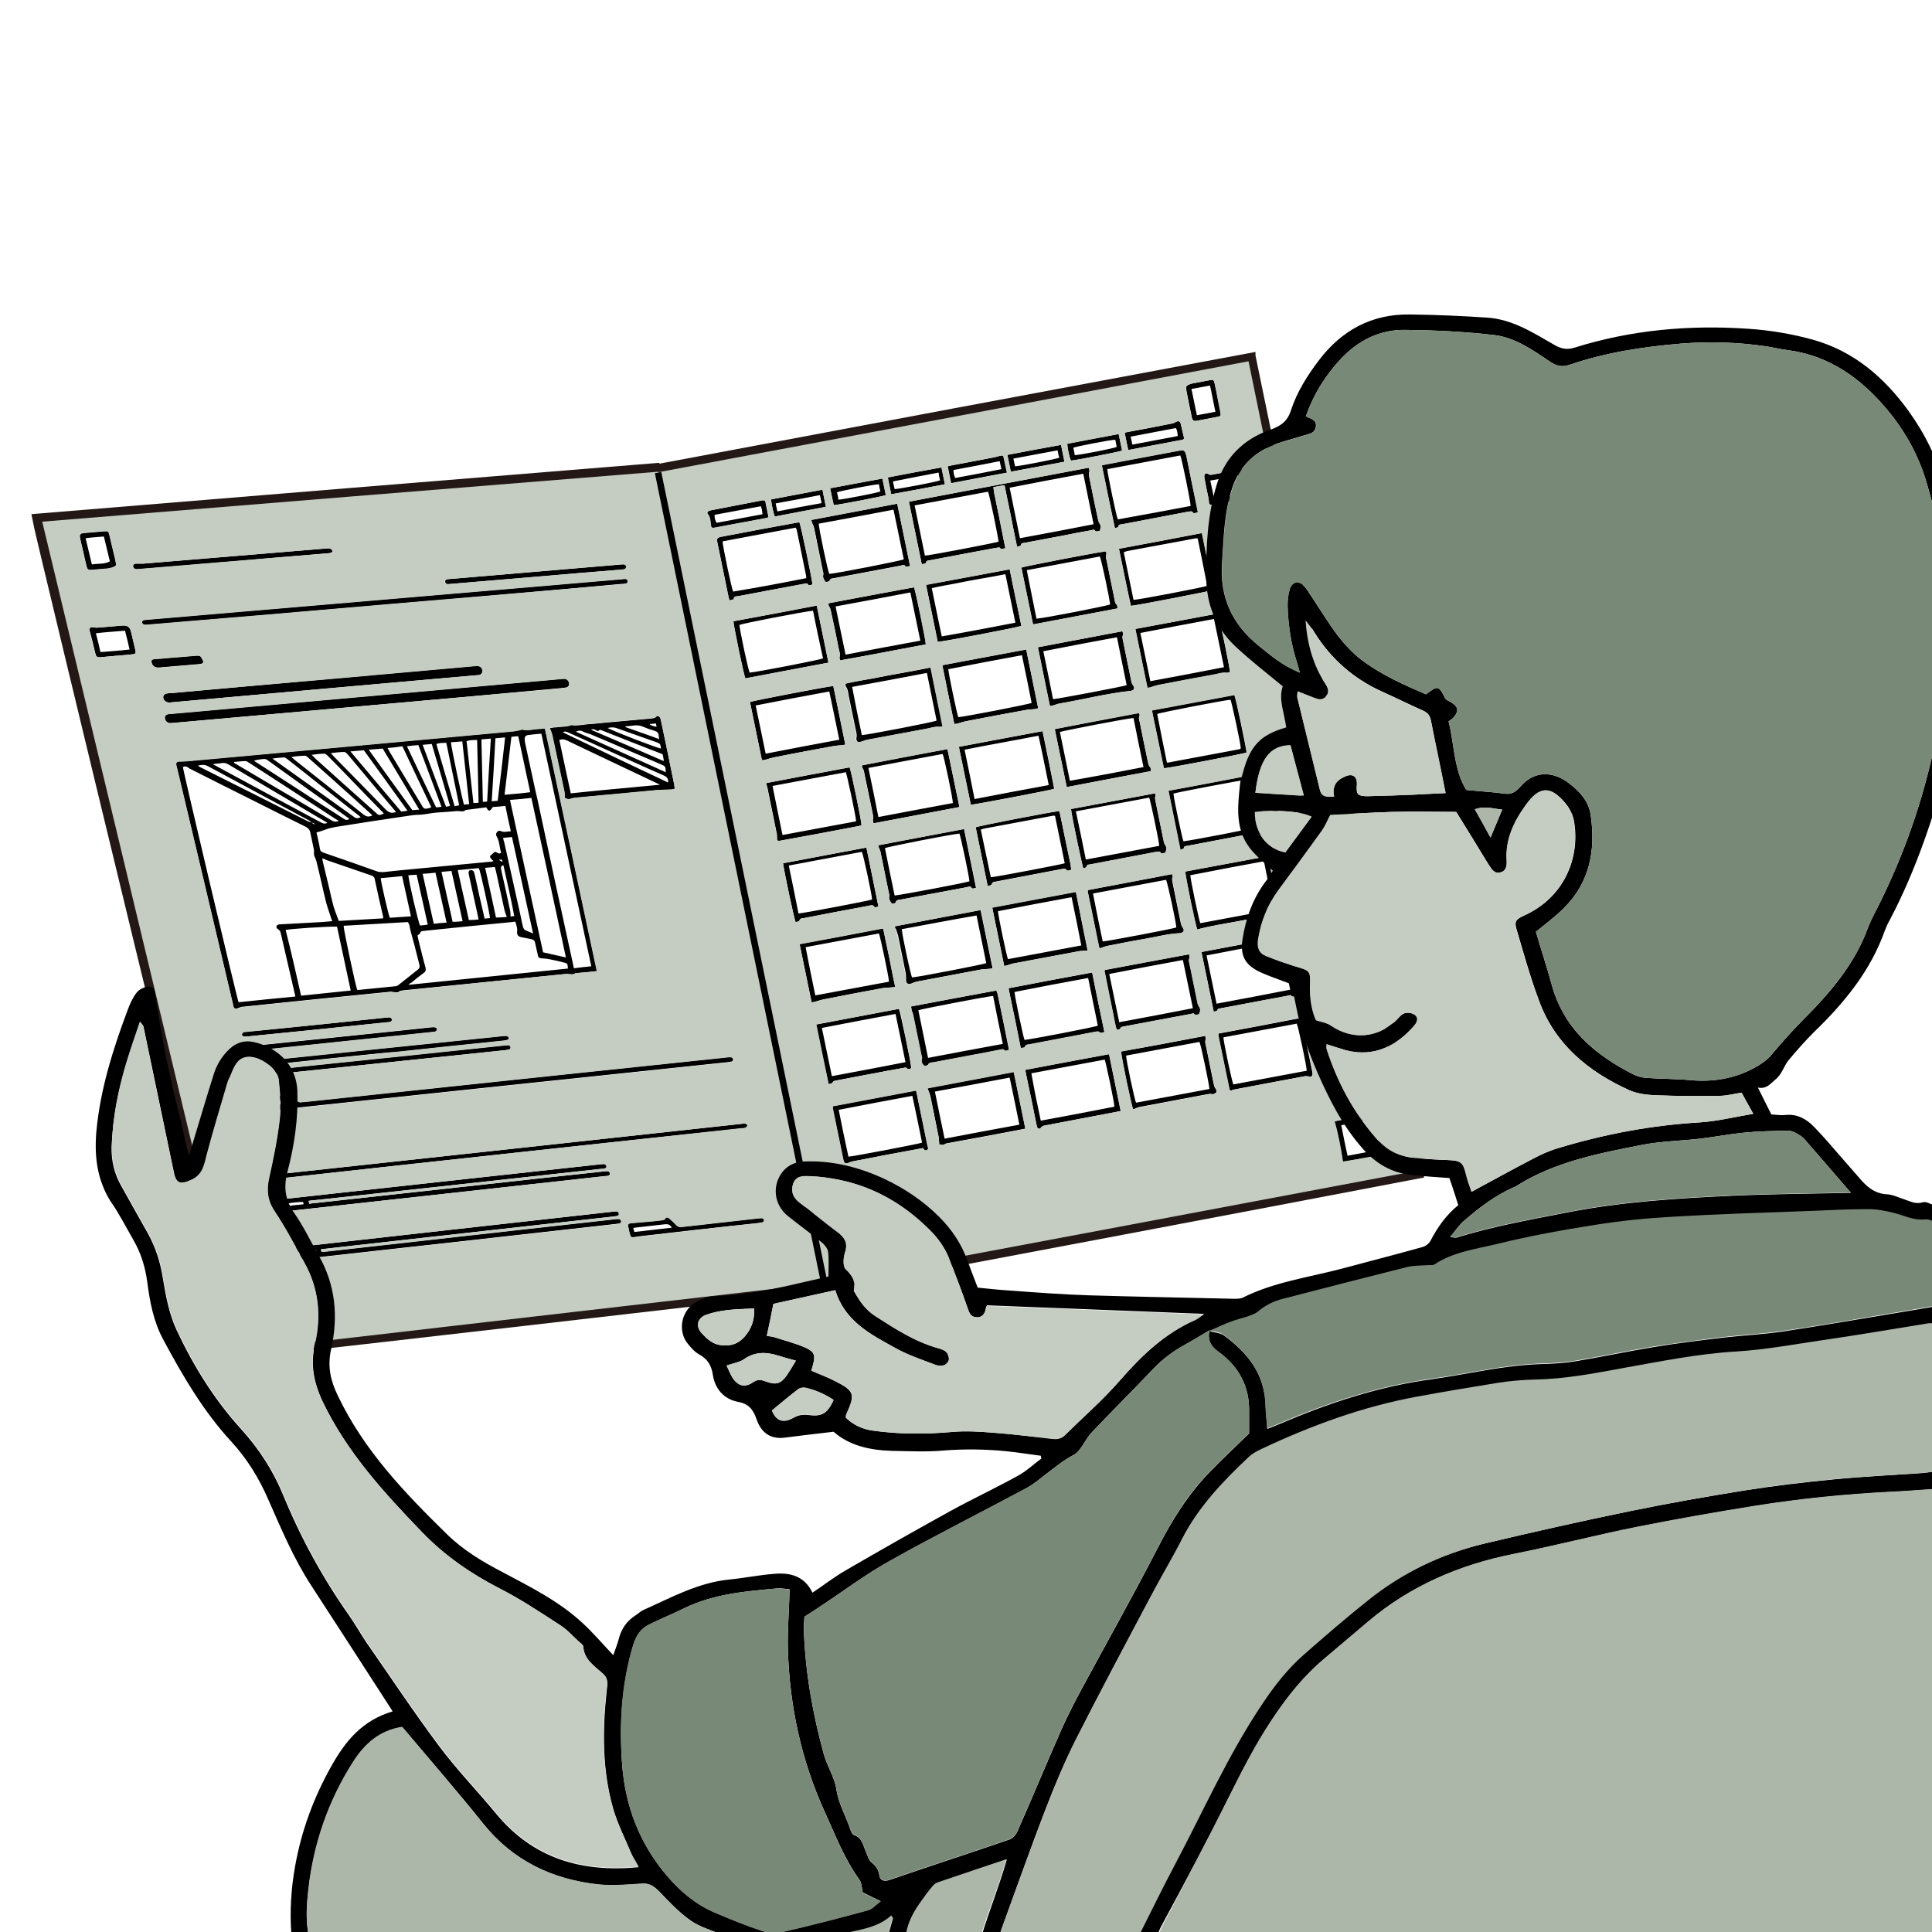
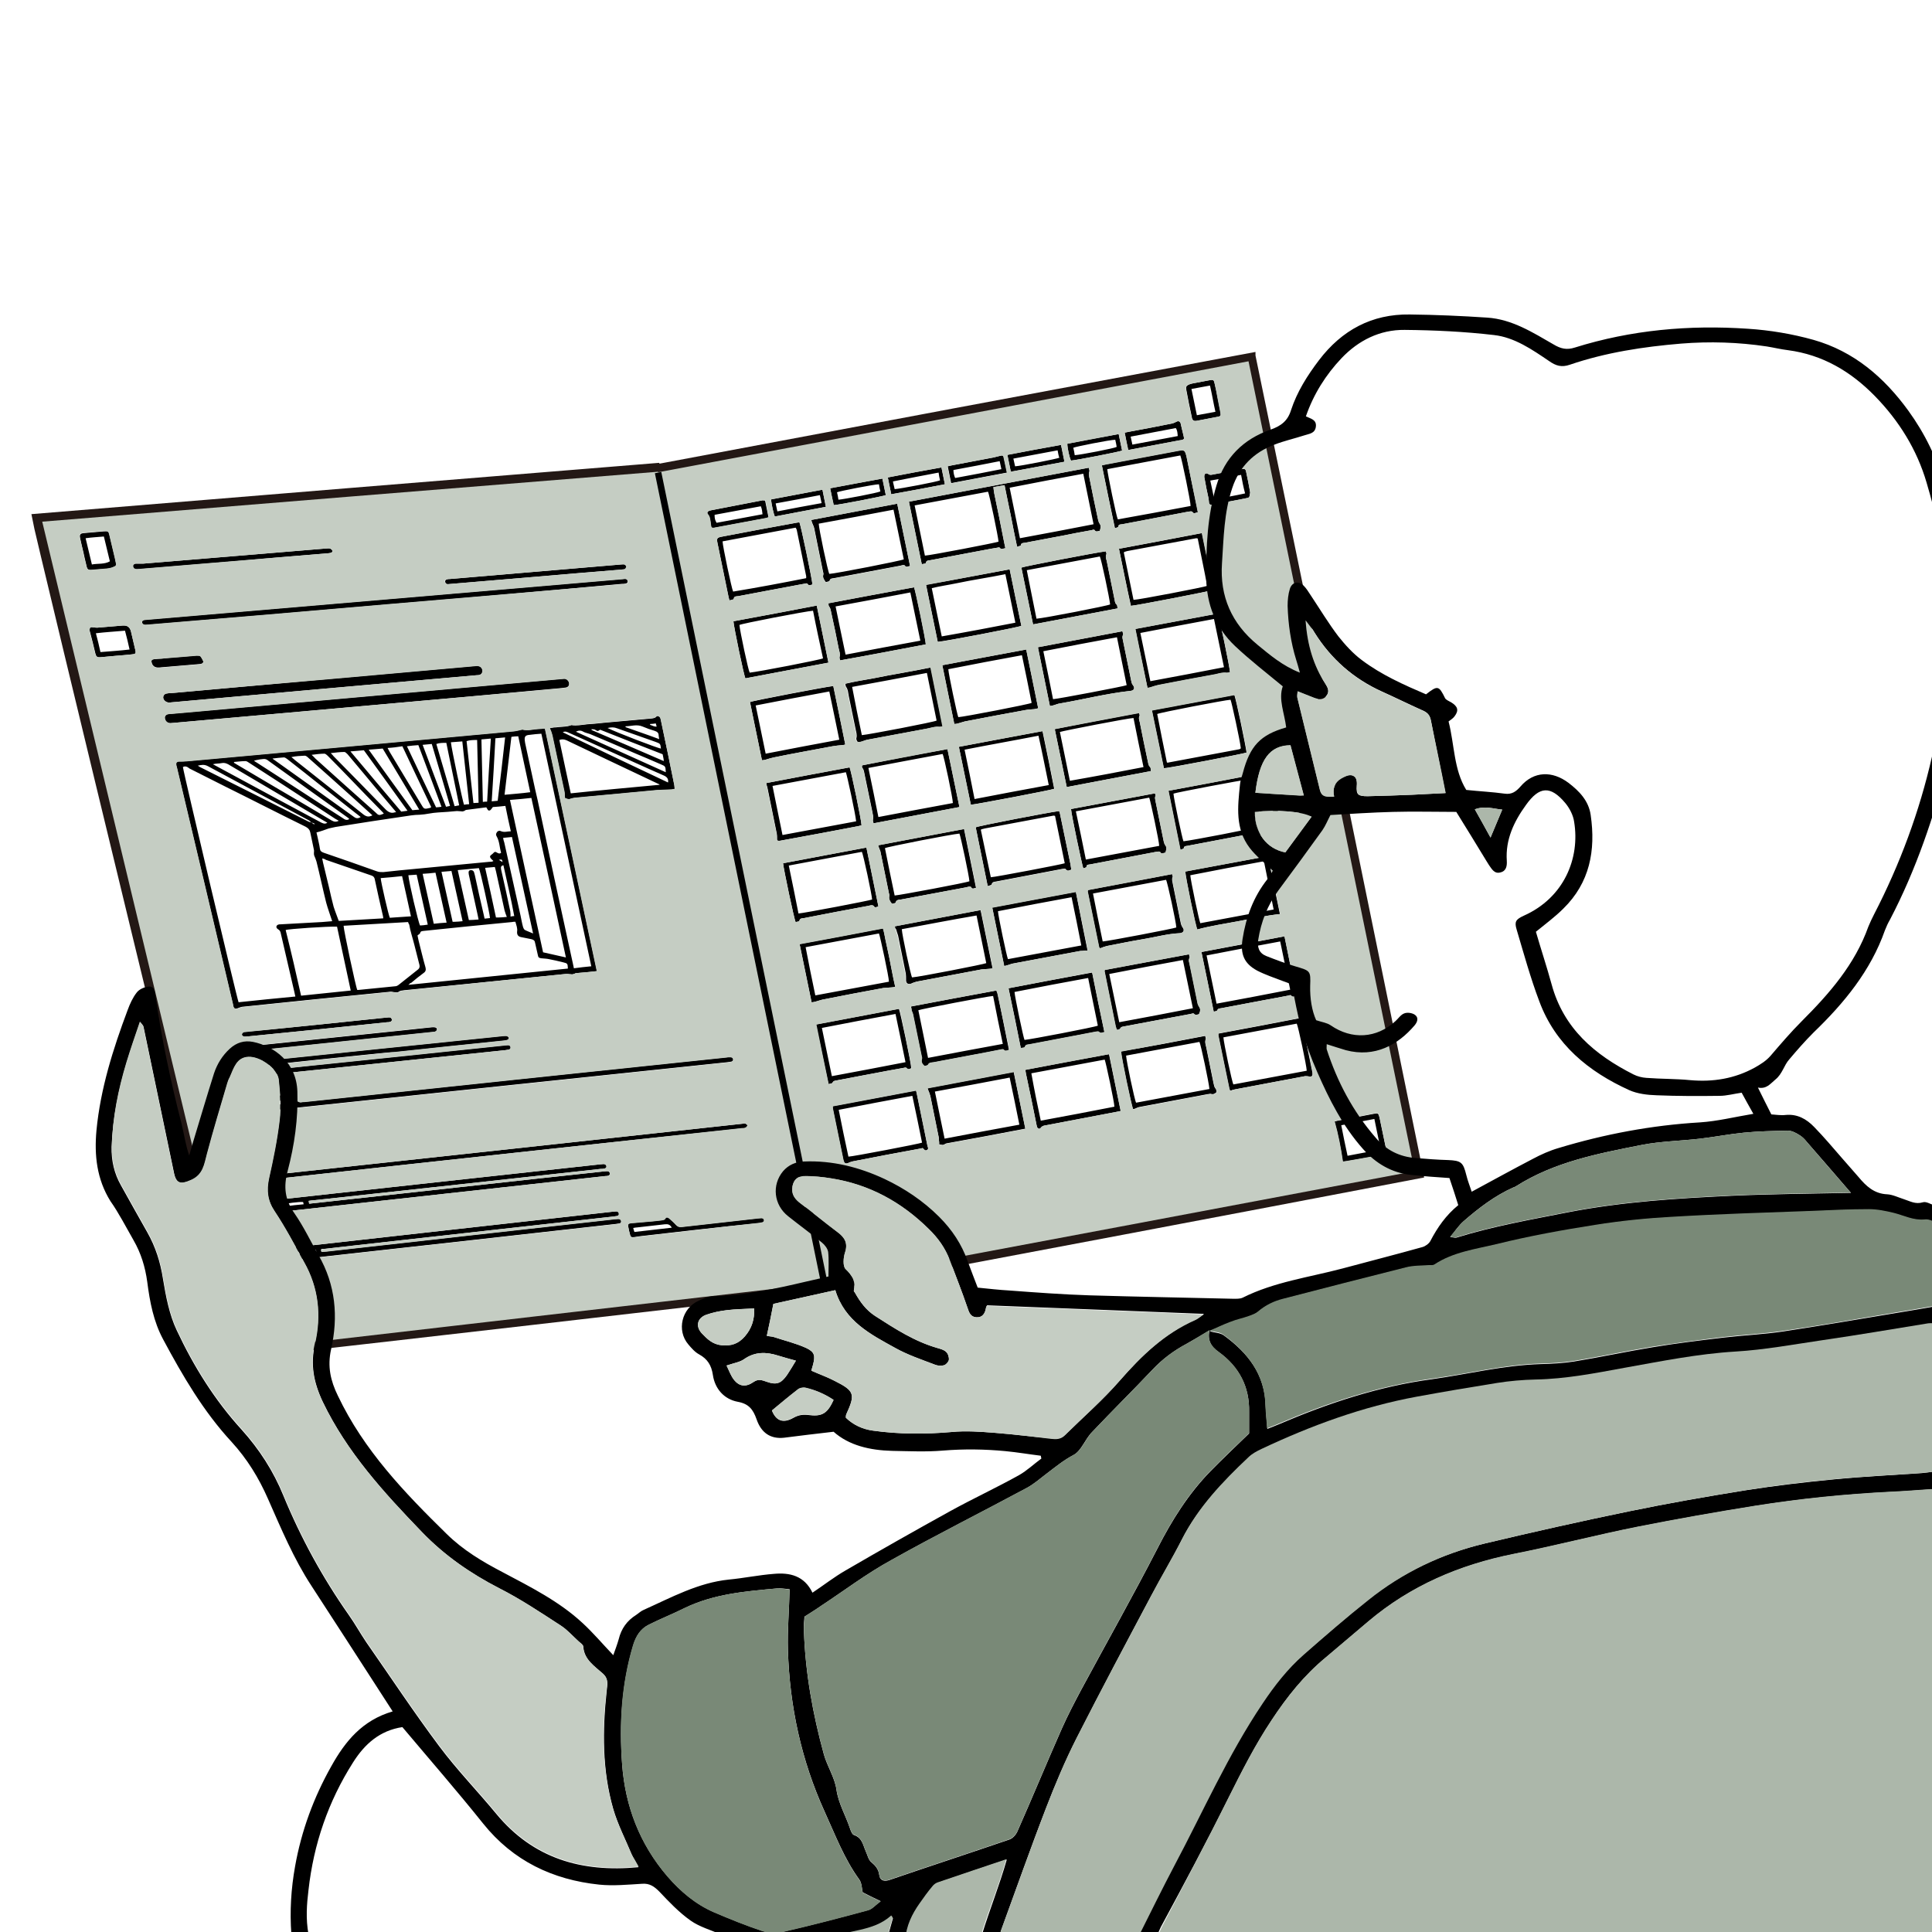
<svg xmlns="http://www.w3.org/2000/svg" xmlns:xlink="http://www.w3.org/1999/xlink" xml:space="preserve" id="レイヤー_1" x="0" y="0" style="enable-background:new 0 0 677 677" version="1.1" viewBox="0 0 677 677">
  <style>.st2{fill:#798977}.st3{fill:#c5cdc3}.st4{fill:#acb7aa}.st6{fill:none}.st7{stroke:#231815;stroke-width:2.283;stroke-miterlimit:10}</style>
  <defs>
    <path id="SVGID_1_" d="M0 0h677v677H0z" />
  </defs>
  <clipPath id="SVGID_00000051371267889781625840000000805178430395149998_">
    <use xlink:href="#SVGID_1_" style="overflow:visible" />
  </clipPath>
  <g style="clip-path:url(#SVGID_00000051371267889781625840000000805178430395149998_)">
    <path d="M191 255.3c6.2 28.7 12.2 57 18.2 85-2.5.3-4.9.5-7.3.7-.3 0-.5.3-.8.3-.3.1-.6.2-.9.1-.7 0-1.3-.2-2-.1-18.8 1.9-37.6 3.8-56.6 5.7-.7.1-1.4.1-2 .6-.2.2-.7.1-1 .1-.6 0-1.2-.2-1.7-.2-17.3 1.7-34.7 3.5-52.1 5.3-.5.1-1 .3-1.5.5-.7.3-1.2.2-1.5-.5-.1-.3-.2-.6-.2-.9-6.5-27.5-13-55.2-19.7-83.2-.1-.3-.2-.6-.2-.9-.1-.6.3-1 .9-1 .9 0 1.9 0 2.8-.1 38.6-3.5 76.8-7 114.7-10.5.8-.1 1.6-.3 2.4-.5.2 0 .4-.1.5-.1 1.9.5 3.7-.1 5.5-.2.9 0 1.6-.1 2.5-.1zm-82 32.9c.4.2.7.4 1.1.7 0-.1.1-.2.1-.3-.4-.2-.8-.3-1.2-.4-.2-.3-.4-.5-.7-.7-11.7-6.3-23.6-12.6-35.4-19-1.3-.7-2.3-.5-3.6-.2.4.2.6.4.8.5 12.7 6.4 25.4 12.7 38 19.1.2.1.6.2.9.3zm-44.9-19.4c.1 1.5 19 81.4 19.5 82.4 6.7-.7 13.3-1.4 19.9-2-.1-.6-.3-1.2-.4-1.8-1.6-6.8-3.1-13.5-4.7-20.3-.1-.6-.3-1.1-1-1.5-.8-.5-.7-1.3.1-1.6.2-.1.5-.1.8-.1 4.8-.3 9.7-.5 14.5-.8l3.6-.3c-.7-2.2-1.5-4.3-2.1-6.5-1.2-4.8-2.2-9.6-3.4-14.4-.2-.7-.5-1.4-.8-2.1-.1-.3-.1-.6-.1-.9 0-.4.1-.8 0-1.1-.4-2.1-.9-4.2-1.3-6.2-.2-.9-.7-1.4-1.6-1.9-9.4-4.6-18.7-9.4-28.2-14.1-4.2-2.1-8.3-4.2-12.5-6.3-.7-.6-1.5-1-2.3-.5zm46.8 22.9c.1.5.2.9.3 1.3.3 1.5.7 2.9.9 4.4.1.8.5 1.1 1.3 1.4 6.2 2.1 12.4 4.3 18.6 6.5.8.3 1.5.3 2.3.3 1.9-.2 3.8-.4 5.6-.6l31.5-3c.5 0 1.1 0 1.5-.3-.4-.4-.9-.8-1.1-1.2-.3-.7.4-.9.8-1.3.8-.8.8-.9 1.8-.3.4.2.8.3 1.2-.1-.6-1.9-.5-3.9-1.6-5.8-.4-.7 0-1.2.3-1.6.2-.2.8-.4 1.1-.2 1.3.6 2.4.1 3.6.1-.7-3-1.3-5.9-1.9-8.9-1.6.2-3.1.3-4.4.4-.5.6-.7 1.1-1.1 1.2-.7.2-.8-.6-1.2-1.1-2.3.3-4.6.6-7 .9-.3 0-.5.3-.8.4-.3.1-.6.2-.9.1-.5 0-1.1-.1-1.6-.1-2.2.2-4.4.4-6.6.5-2.2.1-4.2.7-6.4.8-2.1 0-4.1.4-6.2.7-7 1-13.9 2.1-20.9 3.2-1.6.2-3.2.5-4.8.9-1.4.5-2.7 1-4.3 1.4zm32.2 53.4c18.9-1.9 37.5-3.8 55.9-5.7-.1-1.8-.1-1.8-1.7-2.2-1.6-.4-3.3-.8-4.9-1.1-.9-.2-1.8-.2-2.7-.3-.8-.1-1.1-.3-1.2-1-.3-1.5-.7-2.9-1-4.4-.1-.8-.5-1.1-1.3-1.3-1.2-.2-2.3-.5-3.5-.7-1.2-.2-1.6-.9-1.5-2 .2-1.1-.3-2.3-.6-3.4-.5 0-.9 0-1.2.1-10.3 1-20.6 2-30.9 3.1-.6.1-1.1 0-1.3.8-.1.3-.6.5-.9.8.1.6.3 1.3.4 1.9.8 3.1 1.5 6.2 2.4 9.3.2.8.1 1.4-.6 1.9-1.5 1.1-3 2.3-4.4 3.5-.3 0-.5.3-1 .7zm64.1-6.5c-5.8-26.9-11.6-54-17.5-81.5-1.4.1-2.7.2-4.1.4-1.5.1-1.9.6-1.7 2.1 0 .2.1.4.1.7 1.2 5.4 2.3 10.8 3.5 16.2l.9 3.9c3.9 18.5 7.9 36.9 11.9 55.2.3 1.2.5 2.4.8 3.7 2.1-.3 4.1-.5 6.1-.7zM143 323.1c-7.5.4-15.1.9-22.6 1.3 0 1.4 4.3 21.6 4.8 22.5h.3c4.3-.4 8.7-.9 13-1.3.4 0 .8-.2 1.2-.5 2.3-1.8 4.5-3.6 6.8-5.4.5-.4.6-.9.5-1.5-.6-2.4-1.2-4.7-1.8-7.1-.6-2.4-1.4-4.7-1.8-7.1-.2-.3-.3-.5-.4-.9zm35.7-42.8c3.9 17.9 7.7 35.6 11.6 53.4 2.6.6 5.3 1.2 8 1.8-4-18.6-8-37.2-12.1-55.9-2.5.3-4.9.5-7.5.7zm-73.2 68.6c5.7-.6 11.5-1.2 17.4-1.8-1.6-7.5-3.2-15-4.8-22.4-3.2-.1-17.1.8-18 1.2 1.9 7.6 3.7 15.3 5.4 23zm7.4-48.1c.1.6.2 1.1.3 1.5l2.1 8.7c.5 2.2 1 4.5 1.6 6.7.5 1.6 1.2 3.3 1.8 5 5.3-.3 10.4-.6 15.6-.9 0-.4-.1-.6-.1-.8-1-4.3-2-8.7-2.9-13-.2-.8-.7-1.1-1.4-1.3-5.2-1.8-10.4-3.6-15.7-5.4-.4-.3-.8-.4-1.3-.5zm66.3-42.6c-.8 6.8-1.6 13.4-2.4 20.3 3.1-.3 6.1-.5 9-.9-1.4-6.6-2.8-13.1-4.2-19.6-.9 0-1.6.1-2.4.2zM140.9 307c-2.6.3-5 .5-7.5.7.1 1.5 2.7 12.8 3.2 13.9 2.4-.2 4.9-.3 7.4-.5-1-4.8-2.1-9.4-3.1-14.1zm35.4-13.4c.1.6.2 1.1.4 1.6 1.9 8.6 3.8 17.1 5.7 25.6.3 1.4.5 2.7.9 4.1.1.3.3.7.5.9.9.5 1.9.8 3 1.3-2.5-11.3-4.9-22.5-7.4-33.8-1 .1-2 .2-3.1.3zm-8.6 28.6c-.1-.6-.2-1-.3-1.5-1-4.6-2-9.1-3-13.7-.1-.4-.2-.9-.2-1.3 0-.5.3-.8.8-.8s.9.2 1.1.7c.1.4.2.8.3 1.1 1 4.6 2 9.2 3.1 13.8.1.5.2.9.3 1.4.8-.1 1.3-.1 1.9-.2-.1-1.7-3.4-16.6-3.9-17.5-2.5.2-4.9.5-7.4.7 1.3 5.9 2.6 11.7 3.9 17.5 1 0 2.1-.1 3.4-.2zm-31.9-60.1c.3.5.5.9.7 1.3 3.7 6.1 7.3 12.2 11 18.3 1.1 1.9 1.1 1.9 3.2 1.4.1 0 .2-.1.4-.3-3.4-7.1-6.7-14.1-10.1-21.3-1.8.3-3.4.5-5.2.6zm12.3 44.1c1.3 5.9 2.6 11.7 3.9 17.5 1.5-.2 3-.3 4.5-.4-1.3-5.9-2.6-11.7-3.9-17.5-1.5.2-3 .3-4.5.4zm-17.6-20.5c-2.2-2-4.3-3.9-6.4-5.8-5.3-4.8-10.7-9.6-16.1-14.4-.3-.3-.8-.7-1.2-.7-1.5.1-3.1.1-4.7.5.5.4.9.7 1.2 1 8 6.3 15.9 12.6 23.8 18.9 1.2 1 2.1 1.2 3.4.5zm8.3-1.1c-.3-.4-.5-.7-.8-1-3.7-4.3-7.3-8.7-11-13.1-1.7-2.1-3.5-4.1-5.2-6.2-.3-.3-.8-.8-1.1-.8-1.5 0-3 .2-4.8.4.5.5.8.8 1 1.1 6.1 6.2 12.2 12.4 18.2 18.6 1.1 1.1 2.1 1.5 3.4 1 .1.1.1.1.3 0zm-4.3.5c-.3-.4-.6-.7-.9-1-3.4-3.5-6.9-7-10.3-10.6-2.8-2.9-5.6-5.8-8.5-8.7-.3-.3-.8-.7-1.1-.7-1.4 0-2.9.2-4.5.4.6.6 1 .9 1.3 1.3 7 6.3 14 12.6 21 18.8 1.2 1.2 1.3 1.2 3 .5zm-5.3-22.4c5.2 7.2 10.2 14.2 15.3 21.2.8-.1 1.5-.1 2.4-.2-4.3-7.2-8.5-14.3-12.8-21.4-1.6.1-3.1.3-4.9.4zM82 267v.3c.3.2.7.4 1 .6l13.2 7.8c6.7 3.9 13.3 7.8 20 11.8.9.5 1.6.6 2.5.1-.6-.3-1-.6-1.4-.8-1.8-1.2-3.7-2.4-5.5-3.6-8.1-5.3-16.3-10.6-24.5-15.9-.4-.3-.9-.6-1.3-.6-1.3 0-2.6.2-4 .3zm40.8-3.7c6 7.2 11.9 14.1 17.8 21.1.8-.1 1.4-.2 2.2-.3-5.2-7.2-10.2-14.2-15.3-21.2-1.5.1-2.9.3-4.7.4zm-8.1 25c-.5-.3-.8-.5-1.2-.7-10.9-6.4-21.9-12.9-32.9-19.4-.9-.6-1.8-1-2.9-.8-.9.2-2 .1-3.1.4.6.3.9.5 1.3.7l18.9 10.2c5.8 3.1 11.7 6.3 17.5 9.4.8.4 1.5.8 2.4.2zm7.7-1.3-.4-.4c-9.4-6.7-18.8-13.4-28.2-20.2-.2-.2-.5-.3-.8-.4-.5-.2-3.4.3-4 .6.4.3.8.5 1.1.7 4.1 2.7 8.3 5.3 12.4 8 5.8 3.8 11.7 7.6 17.5 11.3.8.6 1.5 1 2.4.4zm-26.9-21.2c.3.3.4.4.5.4 9.4 6.7 18.8 13.4 28.1 20.1.8.6 1.5.5 2.3 0-.7-.5-1.2-1-1.8-1.4-4-3.1-7.9-6.3-11.9-9.4-3.9-3.1-7.9-6.3-11.9-9.4-.4-.3-.9-.7-1.3-.7-1.3.1-2.5.2-4 .4zm66.6 57c-1.3-5.9-2.6-11.7-3.9-17.6-1.1.1-2.3.2-3.5.3 1.3 5.9 2.6 11.7 3.9 17.5h.8c.8 0 1.6-.1 2.7-.2zm-4.1-62.7c.2 2.3 4.2 21 4.6 21.9.5-.1 1.1-.2 1.8-.2-.8-7.3-1.6-14.6-2.4-22-1.4.1-2.7.2-4 .3zm-3.3 22.6c-2.7-7.3-5.4-14.4-8.1-21.6-1.4.1-2.6.2-4 .4 3.4 7.2 6.8 14.3 10.2 21.4.6 0 1.2-.1 1.9-.2zm22.9 38.6c-.3-.8-.6-1.5-.8-2.3-1-4.6-2-9.1-3-13.7-.1-.5-.3-1-.4-1.5-1.2.1-2.3.2-3.4.3 1.3 5.9 2.6 11.6 3.8 17.4h.7c1 0 2.1-.1 3.1-.2zm-4-62.6c-.4 7.4-.8 14.7-1.3 22.1.8-.1 1.4-.1 2.1-.2.9-7.4 1.8-14.7 2.6-22.2-1.2.1-2.2.2-3.4.3zm-5.9 22.6c-.2-7.3-.3-14.6-.5-22-1.3 0-2.5 0-3.7.4.8 7.3 1.6 14.5 2.4 21.7.6 0 1.1-.1 1.8-.1zm-6.8.9-4.5-21.9c-1.3 0-2.4 0-3.5.4 2.1 7.3 4.3 14.5 6.4 21.8.6-.1 1-.2 1.6-.3zm-17.8 24.5c.1 2 3.5 16.7 4.1 17.6.4 0 .9-.1 1.3-.1.5-.1.9-.1 1.4-.2-1.3-5.9-2.6-11.7-3.9-17.5-1 .1-1.9.1-2.9.2zm25.6-47.6c.2 7.4.3 14.6.5 21.9.6-.1 1-.1 1.5-.1.4-7.3.8-14.6 1.3-22.1-1.2.1-2.2.2-3.3.3zm-20.6 1.9c2.8 7.4 5.4 14.5 8.2 21.7.6-.1.9-.2 1.4-.3-2.1-7.3-4.3-14.5-6.4-21.7-1.1.1-2.1.2-3.2.3zm32.1 60c-1.1-6-2.5-11.9-3.8-17.8-1 .2-.9.8-.8 1.5 1.1 4.9 2.2 9.7 3.2 14.6.1.6.1 1.2.1 1.9.3-.1.8-.2 1.3-.2zm-5.4-19.7c.5.3.9.5 1.3.8-.2-1-.2-1-1.3-.8zM236.4 276.5c-.5.1-.8.1-1.1.2-1.7.1-3.4.1-5 .2-9.6.9-19.2 1.8-28.9 2.7-.6.1-1.2.2-1.7.4-.6.3-1.1-.1-1.8-.3-.1-.8 0-1.6-.2-2.4-1.4-6.5-2.8-13-4.2-19.6-.2-.8-.5-1.6-.9-2.5.4-.1.7-.2 1-.2.3-.1.7-.1 1.1-.1 1.8-.3 3.8-.1 5.5-.8 1.9.3 3.7-.1 5.6-.3 1.9-.1 3.7-.3 5.6-.5 1.8-.2 3.6-.3 5.5-.5s3.7-.3 5.6-.5c1.9-.2 3.7-.3 5.6-.5.7-.1 1.4-.1 1.9-.7.3-.4 1-.2 1.3.3.2.3.2.7.3 1 1.6 7.6 3.2 15.2 4.7 22.7 0 .6.1 1 .1 1.4zm-5.2-1.5c-.4-.3-.6-.4-.7-.4-10.6-5-21.3-10.1-32-15.2-.9-.4-1.7-.4-2.5-.1 1.3 6.3 2.7 12.5 4 18.7 10.3-1.1 20.6-2 31.2-3zm2.1-4.4c-.1-2.1-.1-2.1-1.8-2.8-3-1.3-6-2.6-8.9-3.8-5.3-2.3-10.6-4.6-15.9-6.8-.8-.3-1.6-.4-2.3-.8-1-.6-1.8-.4-2.6 0 10.5 4.7 21 9.5 31.5 14.2zm.8 3.6c.2-1.3-.4-2-1.6-2.5-6.9-3-13.8-6.2-20.7-9.3-4.1-1.9-8.2-3.7-12.4-5.6-.7-.3-1.3-.7-2.2-.2 12.4 6 24.6 11.8 36.9 17.6zm-1.9-9.9c-7.4-2.9-14.7-5.7-21.9-8.6-.9.6-.8.6-1.8 0-.3-.2-.8-.1-1.2-.2v.3c8.4 3.6 16.8 7.2 25.3 10.9 0-.4-.1-.7-.1-.9l-.3-1.5zm-19.3-9.2c2.7 1.4 17.8 7.2 18.7 7.2-.2-1.7-.2-1.7-1.8-2.3-4.5-1.6-9-3.2-13.6-4.8-1-.4-2-.4-3.3-.1zM231 259c-.1-.6-.2-1-.2-1.3 0-.9-.5-1.3-1.4-1.6-1.4-.4-2.8-.9-4.2-1.5-2.1-.9-4-.1-6-.1v.3c3.9 1.4 7.8 2.7 11.8 4.2zm-3.2-5.3v.3c.8.2 1.4.7 2.3.6-.1-.4-.2-.7-.3-1.1-.7.1-1.4.2-2 .2zM129.4 247.2c-22.7 2-45.6 4.1-68.5 6.1-.4 0-.8.1-1.2.1-1 0-1.7-.6-1.9-1.4-.2-.9.2-1.6 1.1-1.8.4-.1.7-.1 1.1-.1 46-4.1 91.5-8.2 136.6-12.2.4 0 .7-.1 1.1-.1.8 0 1.5.6 1.7 1.4.2.8-.2 1.5-1 1.7-.5.1-1 .1-1.5.2-22.4 2.1-44.9 4.1-67.5 6.1zM108.2 420.8c.1.4.1.6.2 1 .6-.1 1.2-.1 1.7-.2 34.1-3.7 67.8-7.5 101.3-11.1.4 0 .9-.1 1.3-.1.5 0 .9.2 1 .7.1.5-.2.8-.6.9-.3.1-.6.1-.9.1-37.1 4.1-74.6 8.2-112.4 12.4-.3 0-.6.1-.9.1-.5 0-.9-.2-1-.7-.3-.9-.5-1.7-.7-2.6-.1-.5.2-.8.6-.9.4-.1.8-.1 1.2-.2 37.4-4.1 74.5-8.2 111.3-12.2.4 0 .8-.1 1.2-.1.5 0 .9.3 1 .7.1.5-.2.8-.8.9-.4.1-.8.1-1.2.1-33.3 3.7-66.8 7.3-100.6 11-.6 0-1.1.1-1.7.2zm-1.8 1.2c-.1-.4-.1-.6-.2-.8-1.6-.1-6 .5-6.9.8 0 .6.2.8.8.7 2.1-.3 4.1-.5 6.3-.7zM112.6 437.7c-.1.6 0 1 .6.9.4 0 .9-.1 1.3-.1 33.9-3.8 67.5-7.6 100.9-11.3.4 0 .9-.1 1.3-.1.5 0 .9.2 1 .7.1.5-.2.8-.6.9-.5.1-.9.1-1.4.2-33.4 3.8-67.1 7.5-101.1 11.3-3.4.4-6.8.8-10.2 1.1-.7.1-1.4 0-2.2 0-.6 0-1-.3-1.1-.8-.2-.7-.4-1.5-.5-2.2-.1-.5.1-.9.7-1 .8-.1 1.7-.2 2.5-.3 37.3-4.2 74.3-8.3 110.9-12.4.4 0 .9-.1 1.3-.1.5 0 .9.3.9.8.1.4-.2.7-.6.8-.5.1-.9.1-1.4.2-30.2 3.4-60.7 6.8-91.3 10.2-3.2.4-6.4.7-9.6 1.1-.5 0-1 0-1.4.1zm-10 1.1c-.1.6.1.9.8.9 2.3-.3 4.6-.5 6.9-.8.7-.1.6-.5.3-1-2.8.3-5.4.6-8 .9zM352.3 192.1c-.8.1-1.5.6-2-.2-.1-.1-.5-.1-.7 0-.8.1-1.6.3-2.4.4-7.1 1.3-14.1 2.7-21.2 4-.6.1-1.4 0-1.6 1 0 .2-.8.3-1.4.4-1.5-7.4-3-14.6-4.5-21.9 21-4 41.9-7.9 63-11.9.1.5.4 1 .2 1.4-.3.7-.1 1.3 0 1.9 1 5 2 10 3.1 15 .1.5.3 1 .6 1.4.5.8.2 1.6 0 2.4-.7.1-1.3.6-1.9-.3-.1-.2-.8 0-1.1.1-3.3.6-6.7 1.2-10 1.9-4.4.8-8.9 1.7-13.3 2.5-.6.1-1.3 0-1.4.9 0 .2-.7.3-1.3.5-.8-3.7-1.5-7.3-2.2-10.9-.7-3.5-1.5-7.1-2.2-10.7-1.3.2-2.5.5-3.9.7.1.7.2 1.5.3 2.2 1.1 5.3 2.2 10.6 3.2 15.8.2 1.1.5 2.2.7 3.4zm-28.2 2.6c2-.1 24.9-4.5 25.8-4.9-.1-1.6-3.2-16.7-3.7-17.5-8.6 1.6-17.1 3.2-25.7 4.8 1.2 6 2.4 11.8 3.6 17.6zm55.5-28.7c-8.7 1.6-17.2 3.2-25.8 4.9 1.2 5.9 2.4 11.7 3.6 17.7 8.6-1.6 17.2-3.2 25.8-4.9-1.2-5.9-2.4-11.7-3.6-17.7zM113.2 238.1c17.6-1.6 35.2-3.1 52.7-4.7.4 0 .8-.1 1.2-.1 1 0 1.7.5 1.9 1.4.2.8-.2 1.6-1 1.8-.3.1-.6.1-.9.1-35.3 3.1-71 6.3-106.9 9.5-.3 0-.6.1-1 .1-1-.1-1.8-.7-2-1.6-.1-.8.4-1.5 1.3-1.6.4-.1.8-.1 1.2-.1 18-1.6 35.8-3.2 53.5-4.8zM174.3 380.7c-27.2 2.9-54.5 5.8-82.1 8.7-2.2.2-2.4.1-2.9-2-.1-.5-.4-.9-.5-1.4-.1-.4-.1-.8 0-1.1.2-.6.5-.7 1.2-.6.5.1 1 .2 1.5.2 2-.2 4-.4 6.1-.6.4 0 .9-.2 1.1-.5.5-.5 1-.4 1.6-.1 1.3.8 2.7 1.6 3.9 2.5.5.3.9.5 1.4.4.4-.1.7-.1 1.1-.1 49.8-5.3 99.1-10.5 147.8-15.6.5-.1.9-.1 1.4-.1.5 0 .9.2 1 .7.1.5-.2.8-.6.9-.4.1-.9.1-1.3.2-26.9 2.8-53.7 5.7-80.7 8.5zm-83 7c3.6-.4 7-.7 10.6-1.1-1.3-1.2-1.3-1.2-2.7-1-2.3.2-4.6.5-7 .7-.4 0-.8.1-1.2.2l.3 1.2zM136 211.8c-27.7 2.4-55.5 4.8-83.6 7.1-.5 0-.9.1-1.4.1-.6 0-1.1-.3-1.2-.9-.1-.5.2-.8.7-.9.3 0 .6-.1 1-.1 56.2-4.8 111.8-9.5 166.5-14.2.3 0 .6-.1.9-.1.5 0 .9.2 1 .7.2.6-.2.9-.7 1-.4.1-.9.1-1.3.1-27 2.5-54.3 4.9-81.9 7.2zM179.9 404c-27 2.9-54.1 5.9-81.4 8.9-.4 0-.9.1-1.3.1-.5 0-.8-.2-.9-.6-.1-.5.1-.8.6-.9.3-.1.7-.1 1.1-.1 54.7-5.9 108.6-11.8 161.9-17.6.4 0 .8-.2 1.2-.1.3.1.8.4.8.7 0 .3-.3.7-.5.8-.4.2-.8.2-1.3.2-26.7 2.8-53.4 5.7-80.2 8.6zM284.3 182.2c10.1-1.9 20.1-3.8 30.1-5.7 1.5 7.3 3 14.6 4.5 21.8-.7.1-1.3.7-1.9-.2 0-.1-.3-.1-.5-.1-.3 0-.6.1-.9.2-7.8 1.5-15.6 2.9-23.4 4.4-.6.1-1.3 0-1.5.9-.1.3-.9.3-1.3.5-.7-.9-1.2-1.7-.9-2.7.1-.3 0-.7-.1-1-1-5.1-2.1-10.2-3.1-15.3-.1-.4-.3-.9-.5-1.3-.2-.5-.4-.9-.5-1.5zm28.8-3.6c-8.8 1.7-17.5 3.3-26.2 4.9 0 1.6 3.2 16.8 3.7 17.6 2.2-.1 25.2-4.6 26.1-5.1-1.2-5.7-2.4-11.5-3.6-17.4zM284.7 204.8c-.7.2-1.3.6-1.8-.3-.1-.1-.5-.1-.7 0-.6.1-1.1.2-1.7.3-7.3 1.4-14.6 2.7-21.8 4.1-.6.1-1.5-.1-1.6 1 0 .2-.9.3-1.5.5-.1-.5-.2-.9-.3-1.2-1.3-6.3-2.6-12.7-3.9-19-.3-1.5-.1-1.8 1.3-2.1 8.9-1.7 17.9-3.4 26.8-5 .2 0 .4 0 .6-.1.5.8 4.4 19.6 4.6 21.8zm-2.2-2.2v-.7l-3.3-16.2c-.1-.3-.2-.5-.4-.8-8.6 1.6-17.1 3.2-25.6 4.8 0 1.5 3.2 16.7 3.7 17.6 8.5-1.4 17-3 25.6-4.7zM386.1 163c.6-.1 1-.2 1.4-.3 8.3-1.6 16.7-3.1 25-4.7 2.6-.5 2.7-.4 3.3 2.1 1.2 6 2.4 11.9 3.7 17.9.1.5.2.9.3 1.5-.8.1-1.4.8-2-.2-.1-.1-.4-.1-.6-.1-.3 0-.5.1-.8.1-7.7 1.5-15.4 2.9-23.1 4.4-.5.1-1.3-.1-1.4.9 0 .2-.7.3-1.2.5-1.6-7.5-3.1-14.7-4.6-22.1zm31.1 14.3c.1-1.1-3.1-16.7-3.6-17.7-8.5 1.6-17.1 3.2-25.6 4.8.1 1.6 3.2 16.7 3.7 17.6 8.5-1.5 17-3.1 25.5-4.7zM319.2 352.7c10.1-1.9 20-3.8 29.9-5.6 0 0 .1 0 .1.1l.1.1.3.9c1.3 6.5 2.6 12.9 3.9 19.4 0 .1 0 .3-.1.4-.6.1-1.2.6-1.8-.2-.1-.1-.6-.1-.9 0-1.5.3-3.1.6-4.6.9-6.4 1.2-12.7 2.4-19.1 3.6-.7.1-1.5 0-1.9.9-.1.2-.8.3-1.2.4-.8-.7-1.2-1.4-.9-2.4.1-.4 0-.8-.1-1.1-1-4.9-2-9.7-3-14.6-.1-.4-.3-.9-.5-1.3.1-.5 0-1-.2-1.5zM348 349c-1.9.1-25.3 4.6-26.2 5 1.1 5.5 2.3 11.1 3.4 16.7 8.8-1.7 17.5-3.3 26.2-4.9-1.2-5.6-2.3-11.2-3.4-16.8zM330.4 254.5c-.4.1-.8.2-1.1.2-1.5-.2-2.9.3-4.3.6-7 1.3-13.9 2.6-20.9 3.9-.6.1-1.3.4-1.9.6-.3.1-.7.2-1 .2-.5.1-.9-.1-1-.6-.1-.2-.2-.5-.1-.8.3-1.1-.1-2.1-.3-3.2-.8-3.9-1.6-7.8-2.4-11.6-.2-1-.2-2.1-.9-3.1-.2-.2-.2-.7-.3-1.1 3.3-.8 6.6-1.3 9.9-1.9 3.4-.7 6.7-1.3 10.1-1.9 3.3-.6 6.6-1.2 10-1.9 1.3 6.8 2.7 13.6 4.2 20.6zm-28.4 3.1c2.5-.2 25.4-4.6 26.2-5.1-1.1-5.6-2.3-11.1-3.4-16.7-8.8 1.7-17.5 3.3-26.2 4.9 1.1 5.8 2.2 11.3 3.4 16.9zM313.5 324.6c10.1-1.9 20-3.8 30.1-5.7 1.4 6.8 2.8 13.5 4.2 20.4-.5.1-.9.2-1.3.2-.9.1-1.8.1-2.6.2-7.5 1.4-14.9 2.8-22.3 4.2-.7.1-1.3.4-2 .6 0 0-.1 0-.1.1-1.3.5-2.1 0-2-1.4 0-.7 0-1.4-.1-2.1-.9-4.4-1.8-8.9-2.7-13.3-.2-.7-.5-1.4-.7-2.2-.4-.3-.4-.6-.5-1zm2.5 1c.1 2 3.1 16.1 3.6 16.9 2.7-.2 25.2-4.6 26-5-1.1-5.6-2.3-11.1-3.4-16.7-8.8 1.5-17.5 3.2-26.2 4.8zM332 262.5c1.4 6.8 2.8 13.5 4.2 20.3-10 1.9-20 3.8-30.1 5.7-.1-.5-.3-.9-.2-1.3.3-.9-.1-1.8-.2-2.7-.9-4.4-1.8-8.7-2.7-13-.2-.8-.2-1.7-.8-2.4-.2-.2-.1-.6-.1-.9 9.9-2 19.8-3.9 29.9-5.7zm-27.7 6.6c1.2 5.8 2.4 11.5 3.5 17.2 8.8-1.7 17.5-3.3 26.1-4.9 0-1.6-3.1-16.4-3.6-17.2-8.5 1.6-17.2 3.2-26 4.9zM325 381.3c10.2-1.9 20.1-3.8 30.2-5.7 1.4 6.6 2.7 13.2 4.1 19.9-.6.1-1.1.2-1.6.3-8.4 1.6-16.8 3.2-25.2 4.7-.5.1-1 .1-1.4.4-.7.5-1.2.2-2 .1 0-.6 0-1.1-.1-1.6 0-.4 0-.8-.1-1.1-1-4.8-1.9-9.5-2.9-14.3-.1-.4-.3-.8-.4-1.2-.2-.4-.4-.9-.6-1.5zm28.8-3.7c-8.8 1.7-17.5 3.3-26.2 4.9 1.1 5.6 2.3 11 3.4 16.5 8.8-1.7 17.5-3.3 26.2-4.9-1.1-5.5-2.2-10.9-3.4-16.5zM285.9 359c9.8-1.8 19.4-3.7 29.1-5.5.4.9 4.3 19.1 4.3 20.8-.6.3-1.1.6-1.7-.1-.2-.2-.7-.1-1 0-1.7.3-3.3.6-5 .9-6.2 1.2-12.4 2.3-18.5 3.5-.5.1-1.1.1-1.4.8-.1.3-.9.3-1.4.5-1.5-7-2.9-13.9-4.4-20.9zm31.4 13.2c-1.2-5.7-2.3-11.3-3.5-16.9-8.6 1.6-17.2 3.2-25.8 4.9 1.2 5.7 2.3 11.3 3.5 16.9 8.6-1.6 17.1-3.2 25.8-4.9zM268.5 274.4c9.9-1.9 19.5-3.7 29.2-5.5.5.9 4.2 18.8 4.2 20.3l-1.2.3c-8.9 1.7-17.9 3.4-26.8 5-.2 0-.3.1-.5.1-1 .1-1.2-.1-1.1-1 0-.5 0-1-.1-1.5l-3.3-16.2c-.2-.5-.3-.9-.4-1.5zm31.5 13.4c-.2-2.4-3.2-16.3-3.6-17.2-8.5 1.6-17.1 3.2-25.7 4.8 1.2 5.8 2.3 11.5 3.5 17.2 8.6-1.6 17.1-3.2 25.8-4.8zM296.2 260.9c-.4.1-.8.2-1.1.2-1.1.1-2.3.2-3.4.4-6.8 1.3-13.7 2.5-20.5 3.9-1 .2-1.9.5-2.9.8-.4.1-.8.2-1.3.2-1.4-6.9-2.8-13.6-4.2-20.4.8-.4 27.5-5.5 29.2-5.6 1.4 6.8 2.8 13.5 4.2 20.5zm-2.1-1.7c-1.2-5.7-2.3-11.3-3.5-16.9-8.6 1.6-17.2 3.2-25.8 4.9 1.2 5.6 2.3 11.2 3.5 16.9 8.6-1.7 17.2-3.3 25.8-4.9zM291.8 387.6c9.8-1.8 19.5-3.7 29.2-5.5.1.5.2.9.3 1.3 1.2 6 2.5 12.1 3.7 18.1.1.5.5 1.1-.2 1.5-.7.4-1.1-.3-1.5-.7l-1.5.3c-7.6 1.4-15.2 2.8-22.7 4.3-.7.1-1.4.4-2.1.7-.6.2-1 .1-1.3-.5-.1-.2-.1-.4-.2-.6-1.2-6-2.5-12-3.7-18v-.9zm27.9-3.6c-8.6 1.6-17.2 3.2-25.8 4.9 1.1 5.5 2.2 11 3.4 16.4 1.4 0 24.9-4.5 25.8-4.9-1.1-5.4-2.2-10.9-3.4-16.4zM353.4 346.3c9.8-1.9 19.5-3.7 29.3-5.5 1.4 7 2.8 13.9 4.3 20.9-.7.1-1.3.6-1.9-.1-.2-.2-.8-.1-1.3 0l-18.9 3.6c-1.4.3-2.8.5-4.2.8-.6.1-1.3 0-1.6.9-.1.3-.8.3-1.4.4-1.4-7.1-2.8-14.1-4.3-21zm27.9-3.6c-8.7 1.6-17.3 3.2-25.8 4.9.1 1.7 3.1 16 3.5 16.8 1.8-.1 24.8-4.5 25.7-5-1.1-5.5-2.3-11.1-3.4-16.7zM284.4 351.2l-4.2-20.4c9.7-1.8 19.4-3.6 29.2-5.5.5 1.6.7 3.3 1.1 5 .4 1.7.7 3.5 1.1 5.2.3 1.7.7 3.4 1 5.1.3 1.7.7 3.4 1.1 5.2-.5.1-.9.2-1.3.2-.9.1-1.9.1-2.8.2-7.2 1.3-14.4 2.7-21.5 4.1-.8.2-1.6.5-2.4.7-.4.1-.8.2-1.3.2zm1.3-2.4 25.8-4.8c0-1.6-3.1-16-3.5-16.9-8.5 1.6-17 3.2-25.7 4.8 1.1 5.7 2.2 11.3 3.4 16.9zM133.8 370.8l42.9-4.5c.4 0 .8-.1 1.2-.1.5 0 .9.2 1 .7.1.5-.2.8-.6.9-.4.1-.9.1-1.3.2-17.2 1.8-34.5 3.6-51.8 5.4L90.7 377c-.4 0-.9.2-1.3.1-.3-.1-.8-.4-.9-.7-.2-.4.1-.8.6-.9.4-.1.8-.1 1.2-.1 14.5-1.6 29-3.1 43.5-4.6zM454.4 349c-.8.1-1.4.6-2-.2-.1-.2-.8 0-1.1.1-3 .6-6 1.1-9.1 1.7-4.8.9-9.6 1.8-14.3 2.7-.5.1-1.1 0-1.4.8-.1.2-.7.3-1.2.4-1.4-7.1-2.9-14-4.3-20.9 9.7-1.8 19.3-3.6 29.1-5.5 1.4 6.9 2.8 13.8 4.3 20.9zm-28.1 2.7c8.6-1.6 17.2-3.2 25.8-4.9-1.2-5.7-2.3-11.2-3.5-16.9-8.6 1.6-17.2 3.2-25.8 4.9 1.2 5.7 2.3 11.2 3.5 16.9zM307.7 296.2c10.1-1.9 20-3.8 30.1-5.7 1.4 6.9 2.8 13.7 4.2 20.6-.7.1-1.3.7-1.8-.3-.1-.1-.4-.1-.6-.1-.3 0-.6.1-.9.2-7.7 1.4-15.3 2.9-23 4.3-.7.1-1.6 0-1.9 1.1 0 .2-.8.3-1.3.4-.7-.9-1.2-1.7-.9-2.8.1-.3 0-.6-.1-.9l-3-14.7c-.1-.4-.4-.9-.5-1.3-.2-.1-.2-.4-.3-.8zm5.8 17.6c1.7-.1 25.3-4.5 26.2-5-.1-1.8-3.1-15.9-3.5-16.7-2.6.2-25.2 4.6-26.1 5.1 1.1 5.5 2.2 11 3.4 16.6zM359.6 227.6c1.4 6.9 2.8 13.7 4.2 20.6-.5.1-.9.2-1.4.3-1 .1-2 .1-3 .3-7.1 1.3-14.2 2.6-21.3 4-.8.2-1.6.5-2.4.7-.4.1-.8.2-1.3.2-1.4-6.9-2.8-13.7-4.2-20.6 9.8-1.8 19.5-3.7 29.4-5.5zm-1.5 2c-8.7 1.6-17.3 3.2-25.8 4.9.1 1.8 3.1 16 3.5 16.8 2-.1 24.8-4.5 25.7-5-1.1-5.5-2.2-11.1-3.4-16.7zM340.2 282c-1.4-6.7-2.8-13.5-4.2-20.3 9.8-1.8 19.5-3.7 29.3-5.5 1.4 6.7 2.8 13.5 4.1 20.2-.7.4-27.2 5.4-29.2 5.6zm27.3-6.9c-1.2-5.8-2.3-11.5-3.6-17.3-8.7 1.7-17.3 3.2-25.9 4.9 1.2 5.9 2.4 11.5 3.5 17.3 8.7-1.7 17.3-3.3 26-4.9zM381.1 333.1c-.7 0-1.3 0-1.8.1-.4 0-.8 0-1.2.1-7.8 1.5-15.7 2.9-23.5 4.4-.4.1-.8.3-1.2.4-.5.1-.9.3-1.5.4-1.4-6.9-2.8-13.6-4.2-20.5 9.8-1.8 19.4-3.7 29.3-5.5 1.3 6.9 2.7 13.6 4.1 20.6zm-5.6-18.7c-8.7 1.6-17.3 3.2-25.8 4.9.1 1.8 3.1 16 3.5 16.8 8.6-1.6 17.1-3.2 25.7-4.8-1.1-5.7-2.2-11.2-3.4-16.9zM388.6 369.4c1.4 6.7 2.7 13.2 4.1 19.9-.5.1-1 .2-1.4.3-8.2 1.6-16.5 3.1-24.7 4.7-.7.1-1.4.2-1.9.9-.4.6-1.1.3-1.3-.3-.1-.2-.1-.5-.2-.8-1.2-6-2.4-11.9-3.7-17.9-.1-.4-.1-.8-.2-1.3 9.8-1.9 19.5-3.7 29.3-5.5zm-23.9 23.3c8.7-1.6 17.2-3.2 25.8-4.9 0-1.5-3-15.6-3.4-16.5-8.5 1.6-17.1 3.2-25.7 4.8 1 5.6 2.1 11.1 3.3 16.6zM397.8 220.4c9.7-1.8 19.3-3.6 28.9-5.4.5.9 4.3 19.1 4.3 20.6-.4.1-.8.2-1.1.2-1.4-.2-2.6.2-3.9.5-6.7 1.2-13.5 2.5-20.2 3.8-.9.2-1.8.5-2.7.8-.3.1-.6.1-1 .2-1.5-7-2.9-13.8-4.3-20.7zm1.8 1.4c1.2 5.7 2.3 11.2 3.5 16.9 8.6-1.6 17.2-3.2 25.8-4.9-1.2-5.7-2.3-11.2-3.5-16.9-8.6 1.6-17.1 3.2-25.8 4.9zM407.8 269.2c-1.4-6.7-2.8-13.5-4.2-20.3 9.7-1.8 19.3-3.6 28.9-5.4.5.8 4.1 18.2 4.3 20.2-.8.4-27 5.4-29 5.5zm1.1-2c.2 0 .4.1.5 0 8.2-1.5 16.4-3.1 24.6-4.6.2 0 .4-.1.6-.2l.1-.1s0-.1.1-.1c-.3-2.8-3.2-16.1-3.6-17-1.9.1-24.8 4.5-25.7 5 1.1 5.6 2.2 11.3 3.4 17zM444.3 300c1.4 6.8 2.8 13.5 4.2 20.3-4.9.5-9.7 1.6-14.6 2.5-4.8.9-9.6 1.6-14.4 2.9-.5-.8-4.2-19-4.2-20.3 9.7-1.8 19.3-3.6 29-5.4zm-1.4 1.8c-8.7 1.6-17.3 3.2-25.8 4.9.1 1.8 3.1 16 3.5 16.8 8.6-1.6 17.1-3.2 25.7-4.8-1.1-5.7-2.3-11.3-3.4-16.9zM426.9 362.2c9.7-1.8 19.3-3.6 29-5.5l.3 1.2c1.2 5.8 2.4 11.6 3.6 17.5.1.3.1.5.1.8.1.9-.4 1.2-1.3 1-.4-.1-.9-.1-1.3-.1-8.1 1.5-16.3 3.1-24.4 4.6-.3.1-.6.1-.9.2-1 .4-1.1.4-1.3-.6-1.3-6.1-2.5-12.2-3.8-18.4v-.7zm1.8 1.3c.1 1.9 3 15.7 3.5 16.5 8.6-1.6 17.1-3.2 25.7-4.8-.1-2-3-15.6-3.5-16.5-8.6 1.6-17.1 3.2-25.7 4.8zM290.3 211.4c10.1-1.9 20.1-3.8 30-5.6.5 1 4.2 18.8 4.1 20-10 1.9-19.9 3.8-30 5.6-.1-.4-.3-.8-.2-1.2.3-1-.1-2-.3-2.9-.8-4.2-1.7-8.4-2.6-12.5-.2-.8-.2-1.6-.8-2.3-.2-.2-.1-.6-.2-1.1zm28.7-3.8c-8.8 1.7-17.5 3.3-26.2 4.9 1.2 5.7 2.3 11.3 3.5 16.9 8.8-1.7 17.5-3.3 26.2-4.9-1.2-5.7-2.3-11.2-3.5-16.9zM420.1 355.4c-.6.1-1.2.5-1.8-.2-.1-.2-.8 0-1.1.1-4.5.8-8.9 1.7-13.4 2.5-3.4.6-6.7 1.3-10.1 1.9-.5.1-.9.1-1.2.7-.1.3-.7.4-1 .5-.1-.1-.2-.1-.2-.2 0 0-.1 0-.1-.1-.1-.3-.2-.7-.3-1-1.3-6.4-2.6-12.8-3.9-19.3 0-.1 0-.2.1-.4 9.8-1.8 19.6-3.7 29.5-5.5.1.5.4.9.2 1.2-.3.6-.1 1.2 0 1.8 1 4.7 1.9 9.5 2.9 14.2.1.5.4 1 .7 1.5.3.8.1 1.5-.3 2.3zm-5.6-19c-8.7 1.6-17.2 3.2-25.8 4.9 1.2 5.7 2.3 11.2 3.5 16.9 8.6-1.6 17.2-3.2 25.8-4.9-1.2-5.7-2.3-11.2-3.5-16.9zM274.4 302.5c9.7-1.8 19.4-3.7 29.2-5.5 1.4 6.9 2.8 13.7 4.2 20.6-.6.2-1.2.7-1.7-.2-.1-.1-.4-.2-.6-.2-.4 0-.7.1-1.1.2-7.5 1.4-15.1 2.8-22.6 4.3-.7.1-1.5 0-1.7 1 0 .2-.8.3-1.3.4-.5-.9-4.2-18.5-4.4-20.6zm2 .8c1.2 5.7 2.3 11.2 3.4 16.8 1.8-.1 24.9-4.5 25.8-4.9-.1-1.8-3.1-15.9-3.6-16.7-8.5 1.6-17 3.2-25.6 4.8zM363.7 226.8c9.9-1.9 19.7-3.7 29.6-5.6.1.5.4.9.2 1.3-.4.8 0 1.6.1 2.4.9 4.6 1.9 9.1 2.8 13.7.1.5.2 1 .6 1.5.8 1 .4 1.9-.9 2-8.3.9-16.5 3-24.7 4.4-.8.1-1.6.5-2.4.7-.3.1-.7.1-1.1.2-1.4-6.9-2.8-13.6-4.2-20.6zm27.7-3.5c-8.7 1.6-17.2 3.2-25.8 4.9 1.2 5.7 2.3 11.3 3.4 16.8 1.8-.1 24.9-4.5 25.8-4.9-1.1-5.6-2.3-11.1-3.4-16.8zM410.7 306.3c.1.4.3.8.2 1-.4.9 0 1.8.1 2.6.9 4.4 1.8 8.9 2.7 13.3.1.6.3 1.2.7 1.8.8 1 .3 1.9-1 2-4.4.2-8.6 1.4-12.9 2.1-4.3.7-8.5 1.6-12.7 2.4-.8.2-1.6.5-2.3.8-.1-.1-.1-.1-.2-.1 0 0-.1 0-.1-.1-.1-.2-.2-.5-.2-.7-1.3-6.3-2.6-12.7-3.9-19 0-.1 0-.2.1-.5 9.8-1.9 19.5-3.7 29.5-5.6zm-24.3 23.6c1.9-.1 24.9-4.5 25.8-4.9-.1-2-3.1-15.9-3.6-16.7-8.5 1.6-17.1 3.2-25.6 4.8 1.1 5.6 2.2 11.2 3.4 16.8zM399.1 249.8c.1.4.3.7.2 1-.4.8-.1 1.5.1 2.3.9 4.7 1.9 9.4 2.9 14.1.1.6.2 1.1.7 1.6.3.3.2.9.3 1.4-9.9 1.9-19.7 3.7-29.5 5.6-1.4-6.8-2.8-13.5-4.2-20.3 9.8-2 19.6-3.8 29.5-5.7zm1.6 19c-1.2-5.8-2.4-11.5-3.5-17.2-1.6 0-24.8 4.5-25.8 4.9 1.2 5.7 2.3 11.3 3.5 17.1 8.6-1.5 17.1-3.1 25.8-4.8zM422.3 363c.1.5.3.8.2 1.1-.4 1.1 0 2 .2 3 .8 4.1 1.7 8.2 2.5 12.3.2.7.2 1.5.8 2.1.2.2.2.7.3 1.2-.6.5-1.1.9-2 .6-.3-.1-.7.1-1.1.1-8 1.5-16 3-23.9 4.5-.6.1-1.1.4-1.6.6-.2.1-.5.1-.7.1-.5-.9-4.2-18.6-4.2-20.2 9.8-1.6 19.6-3.5 29.5-5.4zm-27.7 6.9c.1 1.9 3 15.7 3.5 16.5 8.6-1.6 17.1-3.2 25.7-4.8-.2-2.3-3-15.6-3.5-16.5-8.6 1.6-17.1 3.2-25.7 4.8zM346.1 310.5c-1.4-7-2.8-13.8-4.2-20.6 1-.5 25.4-5.2 29.2-5.7.1.2.3.5.3.8 1.2 5.9 2.5 11.9 3.7 17.8.1.6.2 1.3.3 1.9-.8.3-1.4.7-2-.2-.1-.1-.3-.1-.5-.1-.3 0-.5.1-.8.1-7.7 1.5-15.4 2.9-23.1 4.4-.6.1-1.3.1-1.5 1-.1.3-.8.4-1.4.6zm1.1-3.1c1.8-.1 24.9-4.5 25.9-4.9-1.1-5.5-2.3-11.1-3.4-16.6-.2 0-.3-.1-.5-.1-8 1.5-16 3-24.1 4.5l-1.2.3-.1.1-.1.1c1.2 5.5 2.3 11.1 3.5 16.6zM290.3 232.2c-9.8 1.8-19.4 3.7-29.1 5.5-.5-.8-4.1-18.2-4.2-20 9.7-1.8 19.4-3.6 29.2-5.5 1.4 6.7 2.7 13.3 4.1 20zm-5.4-18.2c-2.6.2-25 4.5-25.8 5 .2 2.2 3.1 15.9 3.6 16.7 3.1-.3 24.8-4.5 25.7-5-1.2-5.5-2.4-11-3.5-16.7zM442.7 292.2c-.6.1-1 .2-1.5.3-.3-.7-.8-.7-1.5-.6l-23.7 4.5c-.5.1-1.1 0-1.2.8 0 .2-.7.4-1.2.6-1.4-7-2.8-13.8-4.2-20.7 9.7-1.8 19.3-3.6 29.1-5.5 1.4 6.9 2.8 13.7 4.2 20.6zm-5.7-19c-1.7.1-24.9 4.5-25.8 4.9.1 1.8 3.1 15.9 3.5 16.7 2.9-.3 24.8-4.5 25.7-5-1.1-5.5-2.2-11-3.4-16.6zM353.8 199.5c1.4 6.7 2.7 13.3 4.1 19.8-.9.5-27.1 5.5-29.3 5.6-1.4-6.6-2.7-13.3-4.1-20 9.8-1.7 19.5-3.6 29.3-5.4zm2 18.7c-1.2-5.7-2.3-11.2-3.5-17-3 .6-5.8 1.1-8.7 1.6-2.8.5-5.7 1-8.5 1.6-2.9.6-5.8 1-8.6 1.7 1.2 5.7 2.3 11.3 3.5 16.9 8.6-1.5 17.1-3.1 25.8-4.8zM392.1 192.3c9.7-1.8 19.3-3.6 29.1-5.5 1.4 6.7 2.7 13.3 4.1 19.9-.9.4-27.1 5.5-29 5.6-1.5-6.6-2.8-13.3-4.2-20zm27.6-3.6c-.2 0-.3-.1-.5-.1-8.1 1.5-16.1 3-24.2 4.5-.3.1-.7.2-1 .3l-.1.1s0 .1-.1.1c1.1 5.5 2.3 11.1 3.4 16.6 1.7 0 25-4.5 25.8-4.9-1-5.5-2.2-11-3.3-16.6zM375.3 283.5c9.8-1.8 19.6-3.7 29.4-5.5.1.3.3.6.2.8-.3.7-.1 1.3 0 1.9 1 4.7 1.9 9.5 2.9 14.2.1.5.3 1 .6 1.4.6.8.2 1.6 0 2.5-.7 0-1.4.7-1.9-.3-.1-.1-.4-.1-.6-.1-.3 0-.5.1-.8.1-7.7 1.5-15.4 2.9-23.1 4.4-.6.1-1.3 0-1.3.9 0 .2-.7.3-1.1.5-.4-1.1-4.2-18.9-4.3-20.8zm5.2 17.7c8.6-1.6 17.2-3.2 25.7-4.8 0-1.5-3.1-16-3.5-16.9-8.5 1.6-17 3.2-25.7 4.8 1.2 5.7 2.4 11.3 3.5 16.9zM391.6 213.2c-9.9 1.9-19.7 3.7-29.6 5.6-1.4-6.7-2.7-13.3-4.1-19.9.8-.4 27.2-5.5 29.6-5.7.1.3.3.8.2 1-.4.8-.1 1.5.1 2.3.9 4.4 1.8 8.9 2.7 13.3.2.7.1 1.5.8 2.1.3.2.2.7.3 1.3zm-28.4 3.6c2.8-.2 24.9-4.5 25.8-5-.2-2.2-3.1-15.9-3.6-16.8-8.5 1.6-17 3.2-25.6 4.8 1.1 5.8 2.3 11.3 3.4 17zM132.9 369.1c-14.6 1.5-29.2 3-43.9 4.6-.4 0-.8.1-1.2.1-.5 0-.9-.2-1.1-.7-.1-.5.2-.8.7-.9.3-.1.7-.1 1.1-.1 29.5-3.1 58.7-6.1 87.8-9.1.4 0 .9-.1 1.3 0 .3.1.7.4.7.6.1.3-.1.7-.4.8-.4.2-.9.2-1.4.3-12.6 1.3-25.3 2.6-38 4-1.8 0-3.7.2-5.6.4zM119.8 365c-10.5 1.1-21.1 2.2-31.6 3.3-.4 0-.9.2-1.4.1-.3-.1-.7-.4-.9-.7-.1-.2.2-.7.4-.8.4-.2.9-.2 1.3-.3 17.8-1.8 35.5-3.7 53.2-5.5 3.4-.4 6.8-.7 10.3-1.1.4 0 .8-.1 1.2 0 .4 0 .9.3.8.7 0 .3-.3.7-.6.8-.3.2-.8.1-1.2.2-10.4 1.1-21 2.2-31.5 3.3zM244.3 430.9c-6.7.8-13.4 1.5-20.1 2.3-.7.1-1.4.2-2 .3-.8.1-1.2 0-1.4-.8-.3-1-.5-2-.7-3.1-.1-.6.2-.9.8-1 2.7-.2 5.4-.5 8-.7l2.7-.3c.6-.1 1.3-.1 1.6-.7.2-.5.9-.4 1.4.1.8.7 1.6 1.4 2.3 2.2.6.6 1.1.8 2 .7l26.7-3c.4 0 .8-.1 1.2-.1.4 0 .8.2.9.6.1.5 0 .8-.5 1-.4.1-.8.1-1.1.2-7.3.7-14.6 1.5-21.8 2.3zm-8.9-.7c-.6-1.1-1.3-1.3-2.4-1.2-3.2.4-6.4.7-9.7 1.1-.4 0-.8.1-1.4.2.1.6.3.9.4 1.4 4.4-.5 8.7-1 13.1-1.5zM187.9 202.1c-9.9.8-19.8 1.7-29.7 2.5-.4 0-.8.1-1.2.1-.5 0-.9-.2-1-.8-.1-.5.2-.8.7-.9.3-.1.6-.1.9-.1 20.1-1.7 40.2-3.4 60.1-5.1.4 0 .8-.1 1.2 0 .3.1.7.5.7.7 0 .3-.2.7-.5.9-.4.2-.9.1-1.3.2-10 .8-20 1.6-29.9 2.5zM81.8 196.7c-10.8.9-21.7 1.8-32.5 2.7-.5 0-.9.1-1.4.1-.8 0-1.2-.3-1.3-.9-.1-.6.4-1.1 1.1-1.1h2.5c21.4-1.8 42.8-3.5 64-5.3.5 0 .9-.1 1.4 0 .3.1.7.4.8.6.2.4 0 .8-.4.9-.4.1-.9.2-1.3.2-11 .9-21.9 1.8-32.9 2.8zM104.4 463.1c-.6.1-1 .1-1.5.2-3.4.4-6.7.8-10.1 1.2-.7.1-1.3.2-1.9.4-1 .2-1.3.1-1.6-.9l-1.5-6.3c-.5-1.9-1.1-3.9-1.6-5.8-.2-.7.2-1.1 1.1-1.2 3.8-.4 7.7-.8 11.5-1.2.8-.1 1.5-.5 2.5-.1.4 4.5 1.5 9.1 3.1 13.7zm-13.5-.3c1.4.1 10-.9 10.9-1.3-.8-3.4-1.6-6.9-2.5-10.4-3.7.4-7.2.8-10.9 1.2.8 3.7 1.7 7.1 2.5 10.5zM470.5 407.1c-.7-4.8-1.6-9.5-2.9-14.1.5-.1.8-.2 1.2-.3l12.6-2.4c1.5-.3 1.6-.2 2 1.3.7 3.2 1.3 6.4 2 9.6.1.6.4 1.2.6 1.8.3.8-.1 1.4-1 1.6-4.3.8-8.7 1.5-13 2.3-.5.1-1 .1-1.5.2zm1.7-2.1c3.9-.7 7.7-1.5 11.6-2.2-.7-3.6-1.5-7.1-2.2-10.7-3.9.7-7.7 1.5-11.6 2.2.7 3.6 1.4 7.1 2.2 10.7zM111 359.1c8.1-.8 16.1-1.7 24.1-2.5.4 0 .8-.1 1.2-.1.5 0 .9.2 1 .7.1.5-.2.8-.7.9-.3.1-.6.1-.9.1-16.3 1.7-32.6 3.4-49.1 5-.4 0-.8.1-1.2 0-.3-.1-.7-.5-.7-.7 0-.3.2-.6.5-.8.3-.2.8-.1 1.2-.2 8.2-.7 16.4-1.6 24.6-2.4zM430.9 175.7c-1.9.4-3.8.7-5.8 1.1-1.2.2-1.5 0-1.5-1.2 0-.3-.1-.6-.1-.9-.5-2.3-1-4.6-1.4-7-.1-.3-.1-.5-.1-.8 0-.9.6-1.3 1.4-.8.5.4 1 .3 1.5.2 3.4-.6 6.7-1.3 10.1-1.9 1.2-.2 1.5-.1 1.7 1.1.5 2.2.9 4.4 1.3 6.6.1.3.1.7 0 1-.2 1.2-.2 1.3-1.4 1.5-1.9.4-3.8.8-5.7 1.1zm4-9.3c-3.7.7-7.2 1.4-10.8 2 .5 2.2.9 4.3 1.4 6.6 3.6-.7 7.2-1.3 10.8-2.1-.6-2.2-1-4.3-1.4-6.5zM268.1 175.4c.4 2 .8 3.9 1.2 5.9-.4.1-.7.2-1 .3l-17.7 3.3c-.2 0-.3.1-.5.1-.7.1-.9-.1-1-.7-.1-.9-.2-1.8-.4-2.7-.1-.4-.3-.8-.5-1.1-.6-.8-.4-1.3.6-1.6.1 0 .3-.1.4-.1 6-1.2 12.1-2.3 18.1-3.5.2.1.5.1.8.1zm-.9 4.8c-.1-1-.2-1.9-.6-2.8-5.5 1-10.8 2-16.2 3 0 1.4.2 1.9.7 2.8 5.3-1 10.7-2 16.1-3zM395.3 157.7c-.4-2.1-.8-4-1.2-6.1l1.5-.3c5-.9 10.1-1.9 15.1-2.9.5-.1 1.1-.4 1.5-.6.7-.4 1.2-.2 1.5.5.1.3.1.6.2.9.3 1.3.6 2.5.9 3.8.2.8.1 1-.8 1.2-.2 0-.4.1-.7.1-5.5 1-10.9 2.1-16.4 3.1-.5.1-1 .2-1.6.3zm17.4-4.9c-.1-1-.1-2-.7-2.8-5.3 1-10.6 2-15.8 3 .2 1 .4 1.9.6 2.8 5.4-1 10.6-2 15.9-3zM352.9 165.6c-6.6 1.2-13.1 2.5-19.6 3.7-.4-1.9-.8-3.9-1.2-5.9.4-.1.9-.2 1.3-.3 4.9-.9 9.9-1.9 14.8-2.8l2.4-.6c.5-.1.9-.2 1.1.4.4 1.7.8 3.6 1.2 5.5zm-18.8-.9c0 1 .2 1.9.6 2.8 5.4-1 10.8-2 16.2-3.1-.2-1-.4-1.9-.6-2.8-5.5 1.1-10.8 2.1-16.2 3.1zM354.2 165.3c-.4-2-.8-3.9-1.2-5.9 6.3-1.2 12.5-2.4 18.8-3.5.4 2 .8 3.9 1.2 5.9-6.3 1.2-12.5 2.3-18.8 3.5zm16.4-7.5c-5.2 1-10.3 1.9-15.5 2.9.2 1 .4 1.9.6 2.7 2-.1 14.6-2.6 15.5-3-.3-.8-.4-1.6-.6-2.6zM40.7 229.8c-1.8.2-3.6.3-5.4.5-1.3.1-1.6-.2-1.9-1.4-.6-2.5-1.2-5.1-1.9-7.6-.1-.3-.1-.5-.1-.8.1-.7.4-.8 1.1-.7.7.1 1.4.2 2.1.1 2.8-.2 5.6-.5 8.4-.7 1.6-.1 2.5.5 2.9 2.1.5 2.1 1 4.3 1.5 6.4.3 1.3.1 1.5-1.2 1.6-1.8.2-3.7.4-5.5.5zm-5.5-1.3c3.5-.3 6.9-.5 10.2-.9-.5-2.3-1-4.4-1.6-6.6-3.4.3-6.8.5-10.2.9.6 2.2 1.1 4.3 1.6 6.6zM311.1 167.3c6.3-1.2 12.5-2.4 18.8-3.5.4 2 .8 3.9 1.2 5.9-6.3 1.2-12.5 2.4-18.8 3.5-.4-2-.8-3.9-1.2-5.9zm1.8 1.4c.1.6.2 1 .3 1.4.1.4.2.9.3 1.3 1.8-.1 15.1-2.6 15.9-3.1-.2-.9-.4-1.7-.5-2.7-5.3 1-10.5 2-16 3.1zM292.1 177c-.4-2-.8-3.9-1.2-5.9 6.1-1.1 12.1-2.3 18.3-3.4.4 2 .8 3.9 1.2 5.8-.9.4-16.3 3.4-18.3 3.5zm15.9-7.3c-1.6 0-13.9 2.4-14.7 2.8.2.9.4 1.7.5 2.6 1.7-.1 13.8-2.4 14.7-2.9-.2-.8-.4-1.6-.5-2.5zM454.4 286.8c-1.7.3-3.4.6-5.1 1-.3.1-.7.1-1.1.1-1.3-.1-1.6-.3-1.8-1.6l-.9-4.2c-.2-1 0-1.4 1.1-1.6 3.4-.7 6.8-1.3 10.2-1.9.5-.1 1-.2 1.4-.4 1-.4 1.4-.3 1.6.7.3 1.3.5 2.5.8 3.8l.3 1.5c.2 1 0 1.3-1 1.5-1.8.5-3.7.8-5.5 1.1zm-6.2-.6c3.7-.7 7.2-1.3 10.8-2.1-.3-1.4-.5-2.7-.8-3.9-1.9.1-9.9 1.7-10.8 2.1.3 1.3.5 2.5.8 3.9zM392 152.1c.4 2 .8 3.9 1.2 5.8-.9.4-15.7 3.3-17.9 3.5-.5-.8-1.3-4.4-1.3-5.9 6-1.2 11.9-2.3 18-3.4zm-1.2 2c-1.8 0-13.9 2.4-14.7 2.8.2.9.4 1.7.5 2.6 2-.1 13.9-2.4 14.7-2.9-.1-.8-.3-1.6-.5-2.5zM426.7 139.4c.3 1.7.7 3.4 1 5.1.2 1.2.1 1.4-1.2 1.6-2.3.4-4.5.9-6.8 1.3-1.4.3-1.9 0-2.1-1.4-.7-3.1-1.3-6.2-1.9-9.4-.2-1.1 0-1.4 1-1.9.3-.1.7-.2 1-.3l6.3-1.2c1.1-.2 1.4 0 1.6 1.1.4 1.7.8 3.4 1.1 5.1zm-7.3 6.1c2.2-.4 4.3-.8 6.5-1.2-.7-3.1-1.2-6.2-1.9-9.2-2.3.4-4.4.8-6.5 1.2.6 3.1 1.3 6.1 1.9 9.2zM270.2 175c6-1.1 12-2.3 18-3.4l1.2 6c-6 1.1-12 2.3-17.9 3.4-.4-.9-1.2-4.3-1.3-6zm17.7 1.3c-.2-1-.4-1.9-.6-2.8-5.2 1-10.4 2-15.5 2.9.2 1 .4 1.9.6 2.8 5.2-1 10.3-2 15.5-2.9zM29.2 193.4c-.4-1.6-.8-3.2-1.1-4.7-.3-1.4 0-1.8 1.4-1.9l6.9-.6c1.5-.1 1.7 0 2 1.4.6 2.7 1.3 5.3 1.9 8 .1.6.3 1.3.4 1.9.1.6 0 .9-.6 1.1-.8.4-1.6.6-2.6.7-1.6.1-3.2.3-4.8.4-1.9.2-2.1 0-2.5-1.9-.4-1.6-.7-3-1-4.4zm9.3 3.3c-.7-3-1.4-5.8-2.1-8.7-2.2.2-4.3.3-6.4.6.7 3.1 1.5 6.1 2.2 9.2 2.1-.4 4.4 0 6.3-1.1zM61.7 230.3l7.2-.6c.4 0 1.1 0 1.3.2.5.6.8 1.3 1.1 1.9.1.2-.3.5-.5.7-.2.1-.6.2-.9.2l-14.1 1.2c-1.4.1-2.2-.4-2.6-1.5-.3-.9-.1-1.3.8-1.4.9-.1 1.8-.2 2.6-.2 1.7-.2 3.4-.4 5.1-.5z" />
    <path d="M64.1 268.8c.8-.5 1.6 0 2.4.3 4.2 2.1 8.3 4.2 12.5 6.3l28.2 14.1c.9.5 1.4 1 1.6 1.9.4 2.1.9 4.2 1.3 6.2.1.4 0 .8 0 1.1 0 .3 0 .6.1.9.2.7.6 1.4.8 2.1 1.1 4.8 2.2 9.6 3.4 14.4.5 2.2 1.4 4.3 2.1 6.5-1.2.1-2.4.3-3.6.3-4.8.3-9.6.5-14.5.8-.3 0-.6 0-.8.1-.8.3-.9 1.1-.1 1.6.7.4.8.9 1 1.5 1.6 6.8 3.1 13.6 4.7 20.3.1.6.3 1.2.4 1.8-6.6.7-13.3 1.3-19.9 2-.6-.8-19.5-80.8-19.6-82.2zM110.9 291.7c1.5-.5 2.9-1 4.3-1.3 1.6-.4 3.2-.6 4.8-.9 7-1.1 13.9-2.1 20.9-3.2 2-.3 4.1-.6 6.2-.7 2.2 0 4.3-.7 6.4-.8 2.2-.1 4.4-.4 6.6-.5.5 0 1.1.1 1.6.1.3 0 .6-.1.9-.1.3-.1.5-.4.8-.4 2.3-.3 4.7-.6 7-.9.4.5.5 1.3 1.2 1.1.4-.1.6-.7 1.1-1.2 1.2-.1 2.8-.3 4.4-.4.6 3 1.3 5.9 1.9 8.9-1.3 0-2.3.6-3.6-.1-.3-.1-.9 0-1.1.2-.4.4-.7 1-.3 1.6 1.1 1.9 1 3.9 1.6 5.8-.4.4-.7.3-1.2.1-1-.6-1.1-.6-1.8.3-.3.4-1.1.6-.8 1.3.2.4.7.8 1.1 1.2-.4.4-1 .3-1.5.3l-31.5 3c-1.9.2-3.8.3-5.6.6-.8.1-1.5 0-2.3-.3-6.2-2.2-12.4-4.3-18.6-6.5-.8-.3-1.2-.6-1.3-1.4-.2-1.5-.6-2.9-.9-4.4 0-.5-.1-.9-.3-1.4zM143.1 345.1c.5-.4.7-.7 1-.9 1.5-1.2 2.9-2.4 4.4-3.5.7-.5.8-1 .6-1.9l-2.4-9.3c-.2-.6-.3-1.3-.4-1.9.3-.3.9-.5.9-.8.2-.7.7-.7 1.3-.8 10.3-1 20.6-2 30.9-3.1.3 0 .7 0 1.2-.1.3 1.1.8 2.2.6 3.4-.2 1.2.3 1.8 1.5 2 1.2.2 2.3.5 3.5.7.8.1 1.2.5 1.3 1.3.3 1.5.7 3 1 4.4.2.7.5.9 1.2 1 .9.1 1.8.1 2.7.3 1.6.3 3.3.8 4.9 1.1 1.6.4 1.6.4 1.7 2.2-18.4 2.1-37 4-55.9 5.9zM207.2 338.6c-2.1.2-4 .4-6.1.6-.3-1.3-.5-2.5-.8-3.7-3.9-18.3-7.9-36.7-11.9-55.2-.3-1.3-.5-2.6-.9-3.9-1.3-5.4-2.4-10.8-3.5-16.2 0-.2-.1-.4-.1-.7-.2-1.4.3-1.9 1.7-2.1 1.3-.1 2.7-.2 4.1-.4 5.9 27.6 11.7 54.7 17.5 81.6z" class="st6" />
    <path d="M143 323.1c.1.4.3.6.3.8.4 2.4 1.2 4.7 1.8 7.1.6 2.4 1.2 4.8 1.8 7.1.2.7.1 1.1-.5 1.5-2.3 1.8-4.5 3.6-6.8 5.4-.3.2-.7.4-1.2.5-4.3.5-8.7.9-13 1.3h-.3c-.5-.8-4.8-21.1-4.8-22.5 7.6-.3 15.1-.7 22.7-1.2zM178.7 280.3c2.6-.2 5-.5 7.5-.7 4 18.7 8.1 37.3 12.1 55.9-2.8-.6-5.4-1.2-8-1.8-3.9-17.7-7.7-35.4-11.6-53.4zM105.5 348.9c-1.8-7.7-3.6-15.4-5.3-23 .9-.4 14.8-1.3 18-1.2 1.6 7.4 3.2 14.9 4.8 22.4-5.9.6-11.7 1.2-17.5 1.8zM112.9 300.8c.5.2.9.3 1.3.4 5.2 1.8 10.4 3.6 15.7 5.4.7.2 1.2.5 1.4 1.3.9 4.3 1.9 8.7 2.9 13 0 .2.1.4.1.8-5.2.3-10.3.6-15.6.9-.6-1.7-1.3-3.3-1.8-5-.6-2.2-1.1-4.5-1.6-6.7l-2.1-8.7c-.1-.4-.2-.8-.3-1.4zM179.2 258.2c.9-.1 1.6-.1 2.3-.2 1.4 6.6 2.8 13 4.2 19.6-2.9.4-5.9.6-9 .9.9-6.9 1.7-13.5 2.5-20.3zM140.9 307c1.1 4.7 2.1 9.3 3.2 14.1-2.5.2-5 .3-7.4.5-.6-1.1-3.2-12.4-3.2-13.9 2.3-.2 4.8-.5 7.4-.7zM176.3 293.6c1.1-.1 2-.2 3-.3 2.5 11.3 4.9 22.4 7.4 33.8-1.1-.5-2.1-.8-3-1.3-.3-.1-.4-.6-.5-.9-.3-1.4-.6-2.7-.9-4.1-1.9-8.5-3.8-17.1-5.7-25.6 0-.5-.1-1-.3-1.6zM167.7 322.2c-1.3.1-2.4.2-3.5.4-1.3-5.8-2.6-11.6-3.9-17.5 2.4-.2 4.9-.5 7.4-.7.5.9 3.9 15.8 3.9 17.5-.6.1-1.2.1-1.9.2-.1-.5-.2-1-.3-1.4-1-4.6-2-9.2-3.1-13.8-.1-.4-.2-.8-.3-1.1-.2-.5-.6-.7-1.1-.7-.5 0-.8.3-.8.8 0 .4.1.9.2 1.3 1 4.6 2 9.2 3 13.7.2.3.3.7.4 1.3zM135.8 262.1c1.8-.2 3.4-.3 5.2-.5 3.4 7.1 6.8 14.2 10.1 21.3-.2.1-.3.3-.4.3-2.1.5-2.1.5-3.2-1.4-3.7-6.1-7.3-12.2-11-18.3l-.7-1.4zM148.1 306.2c1.5-.1 3-.3 4.5-.4 1.3 5.8 2.6 11.6 3.9 17.5-1.5.2-3 .3-4.5.4-1.3-5.8-2.6-11.6-3.9-17.5zM130.5 285.7c-1.3.7-2.2.4-3.4-.5-7.9-6.3-15.8-12.6-23.8-18.9-.4-.3-.7-.6-1.2-1 1.6-.4 3.2-.4 4.7-.5.4 0 .8.4 1.2.7 5.4 4.8 10.7 9.6 16.1 14.4 2.1 1.9 4.2 3.8 6.4 5.8zM138.8 284.6c-.2.1-.2.1-.3.1-1.3.4-2.3.1-3.4-1-6-6.2-12.1-12.4-18.2-18.6-.3-.3-.6-.6-1-1.1 1.7-.2 3.3-.3 4.8-.4.3 0 .8.4 1.1.8 1.8 2 3.5 4.1 5.2 6.2 3.7 4.4 7.3 8.7 11 13.1.3.1.5.5.8.9zM134.5 285.1c-1.7.7-1.8.7-3.1-.5-7-6.2-14-12.5-21-18.8-.4-.3-.7-.7-1.3-1.3 1.7-.2 3.1-.3 4.5-.4.3 0 .8.4 1.1.7 2.8 2.9 5.7 5.8 8.5 8.7 3.4 3.5 6.9 7 10.3 10.6.4.3.7.7 1 1zM129.2 262.7c1.8-.2 3.3-.3 4.9-.4 4.3 7.1 8.5 14.2 12.8 21.4-.9.1-1.6.2-2.4.2-5-7-10.1-13.9-15.3-21.2zM82 267c1.4-.1 2.7-.3 4.1-.3.4 0 .9.3 1.3.6 8.2 5.3 16.3 10.6 24.5 15.9 1.8 1.2 3.7 2.4 5.5 3.6.4.3.8.5 1.4.8-.9.5-1.6.4-2.5-.1-6.6-3.9-13.3-7.8-20-11.8l-13.2-7.8c-.3-.2-.7-.4-1-.6-.1-.1-.1-.2-.1-.3zM122.8 263.3c1.7-.2 3.2-.3 4.7-.4 5.1 7 10.1 14 15.3 21.2-.8.1-1.4.2-2.2.3-5.8-6.9-11.7-13.9-17.8-21.1zM114.7 288.3c-.9.7-1.7.3-2.4-.2-5.8-3.1-11.7-6.3-17.5-9.4l-18.9-10.2c-.3-.2-.7-.4-1.3-.7 1.2-.3 2.2-.2 3.1-.4 1.1-.2 2 .2 2.9.8 11 6.5 22 12.9 32.9 19.4.4.1.8.4 1.2.7zM122.4 287c-.9.6-1.6.2-2.3-.3-5.8-3.8-11.6-7.6-17.5-11.3-4.1-2.7-8.2-5.3-12.4-8-.4-.2-.7-.5-1.1-.7.6-.3 3.4-.8 4-.6.3.1.5.2.8.4 9.4 6.7 18.9 13.5 28.2 20.2l.3.3zM95.5 265.8c1.5-.1 2.7-.3 4-.3.4 0 .9.4 1.3.7 4 3.1 7.9 6.3 11.9 9.4 4 3.1 7.9 6.3 11.9 9.4.6.4 1.1.9 1.8 1.4-.8.4-1.5.6-2.3 0-9.3-6.7-18.7-13.4-28.1-20.1-.2-.1-.2-.2-.5-.5zM162.1 322.8c-1.1.1-1.9.2-2.8.3h-.8c-1.3-5.8-2.6-11.6-3.9-17.5 1.2-.1 2.4-.2 3.5-.3 1.4 5.8 2.7 11.6 4 17.5zM158 260.1c1.3-.1 2.6-.2 4-.4.8 7.4 1.6 14.6 2.4 22-.7.1-1.2.2-1.8.2-.5-.8-4.4-19.4-4.6-21.8zM154.7 282.7c-.7.1-1.3.1-2 .2-3.4-7.1-6.7-14.2-10.2-21.4 1.4-.1 2.6-.2 4-.4 2.7 7.2 5.4 14.4 8.2 21.6zM177.6 321.3c-1 .1-2 .2-3.1.3h-.7c-1.3-5.8-2.5-11.5-3.8-17.4 1.1-.1 2.2-.2 3.4-.3.1.5.3 1 .4 1.5 1 4.6 2 9.2 3 13.7.2.7.5 1.4.8 2.2zM173.6 258.7c1.2-.1 2.2-.2 3.5-.3-.8 7.5-1.8 14.8-2.6 22.2-.7.1-1.3.1-2.1.2.3-7.4.8-14.7 1.2-22.1zM167.7 281.3c-.7.1-1.1.1-1.8.2-.8-7.3-1.6-14.4-2.4-21.7 1.2-.4 2.4-.4 3.7-.4.1 7.3.3 14.5.5 21.9zM160.9 282.2c-.6.1-1 .2-1.6.3-2.1-7.3-4.3-14.5-6.4-21.8 1.1-.4 2.3-.4 3.5-.4l4.5 21.9zM143.1 306.7c1-.1 1.9-.2 2.9-.3 1.3 5.8 2.6 11.6 3.9 17.5-.5.1-1 .2-1.4.2-.4.1-.9.1-1.3.1-.6-.8-4-15.5-4.1-17.5zM168.7 259.1c1.1-.1 2.1-.2 3.3-.3-.4 7.4-.8 14.7-1.3 22.1-.5 0-.9.1-1.5.1-.2-7.2-.3-14.5-.5-21.9zM148.1 261c1.1-.1 2.1-.2 3.2-.3 2.1 7.3 4.2 14.5 6.4 21.7-.4.1-.8.2-1.4.3-2.8-7.1-5.4-14.3-8.2-21.7zM109 288.2l-.9-.3c-12.6-6.3-25.3-12.7-38-19.1-.2-.1-.4-.2-.8-.5 1.3-.3 2.3-.5 3.6.2 11.9 6.4 23.7 12.7 35.4 19 .2.2.5.4.7.7zM180.2 321c-.5.1-1 .1-1.2.1 0-.6 0-1.3-.1-1.9-1-4.9-2.1-9.7-3.2-14.6-.2-.7-.2-1.3.8-1.5 1.2 6 2.6 11.9 3.7 17.9zM174.8 301.3c1.1-.2 1.1-.2 1.3.8-.5-.3-.8-.5-1.3-.8zM109 288.1c.4.2.8.3 1.2.5 0 .1-.1.2-.1.3-.4-.3-.8-.5-1.1-.8 0 .1 0 0 0 0zM231.2 275c-10.6 1-20.9 2-31.3 2.9-1.3-6.2-2.7-12.4-4-18.7.8-.3 1.6-.3 2.5.1 10.7 5.1 21.4 10.2 32 15.2.2.1.3.2.8.5zM233.3 270.6c-10.5-4.7-21.1-9.5-31.6-14.2.9-.4 1.7-.6 2.6 0 .7.4 1.6.5 2.3.8 5.3 2.3 10.6 4.6 15.9 6.8 3 1.3 6 2.6 8.9 3.8 1.8.7 1.8.7 1.9 2.8zM234.1 274.2c-12.3-5.8-24.5-11.6-36.9-17.5.9-.5 1.6-.1 2.2.2 4.1 1.8 8.3 3.7 12.4 5.6l20.7 9.3c1.1.5 1.7 1.1 1.6 2.4zM232.2 264.3c.1.5.2 1 .3 1.6 0 .2 0 .4.1.9-8.5-3.7-16.9-7.3-25.3-10.9v-.3c.4.1.8 0 1.2.2 1 .6 1 .6 1.8 0 7.2 2.8 14.4 5.6 21.9 8.5zM212.9 255.1c1.2-.3 2.3-.3 3.4.1 4.5 1.6 9 3.2 13.6 4.8 1.7.6 1.7.6 1.8 2.3-1 0-16.1-5.8-18.8-7.2zM231 259c-4-1.4-7.9-2.8-11.8-4.2v-.3c2 0 3.9-.8 6 .1 1.4.6 2.8 1 4.2 1.5.9.3 1.3.7 1.4 1.6 0 .3.1.7.2 1.3zM227.8 253.7c.6-.1 1.3-.1 2-.2.1.4.2.7.3 1.1-.9.1-1.6-.4-2.3-.6v-.3zM106.4 422c-2.2.2-4.2.5-6.2.7-.6.1-.9-.2-.8-.7.9-.4 5.3-.9 6.9-.8 0 .2 0 .4.1.8zM102.6 438.8c2.7-.3 5.3-.6 8-.9.3.5.5.9-.3 1-2.3.3-4.6.5-6.9.8-.7.1-.9-.2-.8-.9zM324.1 194.7c-1.2-5.9-2.4-11.7-3.6-17.6 8.6-1.6 17.2-3.2 25.7-4.8.5.8 3.6 15.9 3.7 17.5-.9.4-23.8 4.8-25.8 4.9zM379.6 166c1.2 6 2.4 11.8 3.6 17.7-8.6 1.6-17.2 3.2-25.8 4.9l-3.6-17.7c8.6-1.7 17.1-3.3 25.8-4.9zM91.3 387.7l-.3-1.2c.4-.1.8-.2 1.2-.2 2.3-.3 4.6-.5 7-.7 1.4-.1 1.4-.1 2.7 1-3.6.4-7.1.7-10.6 1.1zM313.1 178.6c1.2 5.9 2.4 11.7 3.6 17.5-.9.5-23.9 4.9-26.1 5.1-.5-.8-3.6-16-3.7-17.6 8.7-1.7 17.3-3.4 26.2-5zM282.5 202.6c-8.6 1.6-17.1 3.2-25.7 4.8-.5-.9-3.7-16.1-3.7-17.6 8.5-1.6 17-3.2 25.6-4.8.1.2.3.5.4.8l3.3 16.2c.1.1.1.3.1.6zM417.2 177.3l-25.5 4.8c-.5-.9-3.6-16-3.7-17.6 8.5-1.6 17.1-3.2 25.6-4.8.5.9 3.7 16.5 3.6 17.6zM348 349c1.2 5.6 2.3 11.2 3.4 16.8-8.8 1.6-17.5 3.3-26.2 4.9-1.2-5.6-2.3-11.2-3.4-16.7.8-.4 24.3-4.9 26.2-5zM302 257.6c-1.2-5.6-2.3-11.2-3.4-16.8 8.8-1.6 17.4-3.3 26.2-4.9 1.1 5.6 2.3 11.2 3.4 16.7-.9.4-23.7 4.9-26.2 5zM316 325.6c8.7-1.6 17.4-3.3 26.1-4.9 1.2 5.6 2.3 11.2 3.4 16.7-.8.5-23.3 4.8-26 5-.4-.7-3.4-14.7-3.5-16.8zM304.3 269.1c8.8-1.6 17.4-3.3 26.1-4.9.5.9 3.6 15.6 3.6 17.2-8.7 1.6-17.4 3.3-26.1 4.9-1.2-5.7-2.4-11.4-3.6-17.2zM353.8 377.6c1.1 5.6 2.3 11 3.4 16.5-8.8 1.6-17.4 3.3-26.2 4.9-1.1-5.5-2.2-11-3.4-16.5 8.7-1.6 17.4-3.2 26.2-4.9zM317.3 372.2c-8.7 1.6-17.2 3.2-25.8 4.9-1.2-5.6-2.3-11.2-3.5-16.9 8.6-1.6 17.2-3.2 25.8-4.9 1.2 5.7 2.3 11.2 3.5 16.9zM300 287.8c-8.6 1.6-17.2 3.2-25.8 4.9-1.2-5.8-2.3-11.4-3.5-17.2 8.6-1.6 17.2-3.2 25.7-4.8.4.8 3.4 14.7 3.6 17.1zM294.1 259.2c-8.6 1.6-17.2 3.2-25.8 4.9-1.2-5.7-2.3-11.2-3.5-16.9 8.6-1.6 17.2-3.2 25.8-4.9 1.2 5.6 2.4 11.1 3.5 16.9zM319.7 384c1.1 5.5 2.2 11 3.4 16.4-.9.4-24.4 4.9-25.8 4.9-1.1-5.5-2.2-10.9-3.4-16.4 8.6-1.7 17.2-3.3 25.8-4.9zM381.3 342.7c1.2 5.7 2.3 11.2 3.4 16.7-.9.4-23.9 4.8-25.7 5-.4-.8-3.5-15.1-3.5-16.8 8.5-1.7 17.1-3.3 25.8-4.9zM285.7 348.8c-1.2-5.6-2.3-11.2-3.5-16.9 8.6-1.6 17.2-3.2 25.7-4.8.5.9 3.5 15.3 3.5 16.9-8.5 1.6-17.1 3.2-25.7 4.8zM426.3 351.7c-1.2-5.7-2.3-11.3-3.5-16.9 8.6-1.6 17.2-3.2 25.8-4.9 1.2 5.7 2.3 11.2 3.5 16.9-8.6 1.7-17.2 3.3-25.8 4.9zM313.5 313.8c-1.1-5.6-2.3-11.1-3.4-16.6.9-.5 23.4-4.9 26.1-5.1.5.8 3.5 14.9 3.5 16.7-.9.4-24.5 4.9-26.2 5zM358.1 229.6c1.2 5.6 2.3 11.2 3.4 16.7-.9.5-23.7 4.8-25.7 5-.4-.8-3.4-15-3.5-16.8 8.5-1.6 17.1-3.3 25.8-4.9zM367.5 275.1c-8.7 1.6-17.3 3.3-25.9 4.9-1.2-5.8-2.3-11.4-3.5-17.3 8.6-1.6 17.2-3.2 25.9-4.9 1.2 5.8 2.3 11.5 3.5 17.3zM375.5 314.4c1.2 5.6 2.3 11.2 3.4 16.8-8.6 1.6-17.2 3.2-25.7 4.8-.5-.8-3.4-15-3.5-16.8 8.5-1.5 17.1-3.1 25.8-4.8zM364.7 392.7c-1.1-5.5-2.2-11-3.4-16.5 8.6-1.6 17.2-3.2 25.7-4.8.5.9 3.4 15 3.4 16.5-8.5 1.6-17.1 3.2-25.7 4.8zM399.6 221.8c8.6-1.6 17.2-3.2 25.8-4.9 1.2 5.6 2.3 11.2 3.5 16.9-8.6 1.6-17.2 3.2-25.8 4.9-1.2-5.7-2.3-11.3-3.5-16.9zM408.9 267.2c-1.2-5.7-2.3-11.4-3.5-17 .9-.5 23.8-4.9 25.7-5 .5.9 3.3 14.2 3.6 17 0 0 0 .1-.1.1l-.1.1c-.2.1-.4.2-.6.2-8.2 1.5-16.4 3.1-24.6 4.6 0 .1-.1 0-.4 0zM442.9 301.8c1.2 5.6 2.3 11.2 3.4 16.8-8.6 1.6-17.2 3.2-25.7 4.8-.4-.8-3.4-15-3.5-16.8 8.5-1.6 17.1-3.2 25.8-4.8zM428.7 363.5c8.6-1.6 17.1-3.2 25.6-4.8.5.9 3.4 14.5 3.5 16.5-8.5 1.6-17.1 3.2-25.7 4.8-.4-.8-3.3-14.7-3.4-16.5zM319 207.6c1.2 5.7 2.3 11.2 3.5 16.9-8.8 1.6-17.4 3.3-26.2 4.9-1.2-5.6-2.3-11.2-3.5-16.9 8.7-1.6 17.4-3.2 26.2-4.9zM414.5 336.4c1.2 5.7 2.3 11.3 3.5 16.9-8.6 1.6-17.2 3.2-25.8 4.9-1.2-5.7-2.3-11.2-3.5-16.9 8.6-1.7 17.2-3.3 25.8-4.9zM276.4 303.3c8.6-1.6 17.1-3.2 25.6-4.8.5.8 3.5 14.9 3.6 16.7-.9.4-23.9 4.8-25.8 4.9-1.1-5.5-2.3-11.1-3.4-16.8zM391.4 223.3c1.2 5.6 2.3 11.2 3.4 16.7-.9.4-24 4.9-25.8 4.9-1.1-5.6-2.3-11.2-3.4-16.8 8.5-1.5 17.1-3.1 25.8-4.8zM386.4 329.9c-1.1-5.6-2.3-11.2-3.4-16.8 8.6-1.6 17.1-3.2 25.6-4.8.5.8 3.4 14.8 3.6 16.7-.9.3-23.9 4.7-25.8 4.9zM400.7 268.8c-8.6 1.6-17.2 3.2-25.8 4.9-1.2-5.8-2.3-11.4-3.5-17.1 1-.4 24.2-4.9 25.8-4.9 1.1 5.7 2.3 11.3 3.5 17.1zM394.6 369.9c8.6-1.6 17.1-3.2 25.6-4.8.5.9 3.3 14.2 3.5 16.5-8.5 1.6-17.1 3.2-25.7 4.8-.3-.8-3.3-14.6-3.4-16.5zM347.2 307.4c-1.1-5.6-2.3-11.1-3.4-16.6 0-.1.1-.1.1-.1s0-.1.1-.1l1.2-.3c8-1.5 16-3 24.1-4.5.1 0 .3 0 .5.1 1.1 5.5 2.3 11.1 3.4 16.6-1.1.5-24.2 4.9-26 4.9zM284.9 214c1.2 5.6 2.3 11.2 3.4 16.7-.9.5-22.6 4.7-25.7 5-.5-.8-3.4-14.5-3.6-16.7.9-.4 23.3-4.8 25.9-5zM437 273.2c1.1 5.6 2.3 11.1 3.4 16.6-.9.5-22.7 4.7-25.7 5-.5-.8-3.5-14.9-3.5-16.7.9-.4 24.1-4.9 25.8-4.9zM355.8 218.2c-8.6 1.6-17.2 3.2-25.8 4.9-1.2-5.6-2.3-11.2-3.5-16.9 2.8-.8 5.7-1.1 8.6-1.7 2.8-.6 5.7-1.1 8.5-1.6 2.9-.5 5.8-1.1 8.7-1.6 1.2 5.7 2.3 11.3 3.5 16.9zM419.7 188.7c1.1 5.5 2.3 11.1 3.4 16.7-.8.5-24.2 4.9-25.8 4.9-1.1-5.5-2.3-11.1-3.4-16.6 0-.1 0-.1.1-.1l.1-.1c.3-.1.7-.2 1-.3 8.1-1.5 16.1-3 24.2-4.5.1-.1.2 0 .4 0zM380.5 301.2c-1.2-5.6-2.3-11.2-3.5-16.9 8.6-1.6 17.1-3.2 25.7-4.8.5.9 3.5 15.4 3.5 16.9-8.5 1.6-17.1 3.2-25.7 4.8zM363.2 216.8c-1.2-5.7-2.3-11.3-3.5-16.9 8.6-1.6 17.1-3.2 25.6-4.8.5.8 3.4 14.5 3.6 16.8-.8.4-22.9 4.7-25.7 4.9zM235.4 430.2c-4.4.5-8.6 1-13 1.5-.1-.4-.2-.8-.4-1.4.5-.1.9-.1 1.4-.2 3.2-.4 6.5-.7 9.7-1.1.9-.1 1.7.1 2.3 1.2zM90.9 462.8c-.8-3.4-1.6-6.9-2.5-10.4 3.7-.4 7.2-.8 10.9-1.2.8 3.5 1.6 6.9 2.5 10.4-1 .4-9.5 1.4-10.9 1.2zM472.2 405c-.7-3.6-1.5-7.1-2.2-10.7 3.9-.7 7.7-1.5 11.6-2.2.7 3.6 1.5 7.1 2.2 10.7-3.9.8-7.8 1.5-11.6 2.2zM434.9 166.4c.5 2.2.9 4.3 1.3 6.5-3.6.8-7.1 1.4-10.8 2.1-.5-2.3-.9-4.4-1.4-6.6 3.7-.7 7.2-1.3 10.9-2zM267.2 180.2c-5.5 1-10.8 2-16.1 3-.5-.9-.7-1.4-.7-2.8 5.3-1 10.7-2 16.2-3 .4.8.5 1.7.6 2.8zM412.7 152.8c-5.3 1-10.5 2-15.9 3-.2-.9-.4-1.8-.6-2.8 5.2-1 10.5-2 15.8-3 .6.8.6 1.8.7 2.8zM334.1 164.7c5.4-1 10.8-2 16.2-3.1.2.9.4 1.8.6 2.8-5.4 1-10.8 2-16.2 3.1-.5-.9-.6-1.8-.6-2.8zM370.6 157.8c.2 1 .4 1.8.5 2.6-.9.5-13.5 2.9-15.5 3l-.6-2.7c5.2-.9 10.3-1.9 15.6-2.9zM35.2 228.5c-.5-2.3-1-4.4-1.6-6.6 3.4-.4 6.7-.6 10.2-.9.5 2.2 1 4.4 1.6 6.6-3.3.3-6.7.5-10.2.9zM312.9 168.7c5.4-1 10.7-2 16-3 .2.9.4 1.8.5 2.7-.9.4-14.1 3-15.9 3.1-.1-.4-.2-.9-.3-1.3-.1-.6-.2-1-.3-1.5zM308 169.7c.2.9.4 1.7.5 2.5-.9.4-13.1 2.8-14.7 2.9-.2-.9-.4-1.7-.5-2.6.8-.4 13.1-2.8 14.7-2.8zM448.2 286.2c-.3-1.4-.5-2.6-.8-3.8.9-.4 8.8-2 10.8-2.1.3 1.2.5 2.5.8 3.9-3.5.7-7.1 1.3-10.8 2zM390.8 154.1c.2.9.4 1.7.5 2.6-.9.4-12.8 2.8-14.7 2.9-.2-.9-.4-1.7-.5-2.6.8-.5 12.9-2.9 14.7-2.9zM419.4 145.5c-.6-3.1-1.3-6.1-1.9-9.2 2.1-.4 4.2-.8 6.5-1.2.7 3 1.3 6.1 1.9 9.2-2.2.4-4.3.8-6.5 1.2zM287.9 176.3c-5.2 1-10.3 1.9-15.5 2.9-.2-.9-.4-1.8-.6-2.8 5.1-1 10.2-1.9 15.5-2.9.2.9.4 1.8.6 2.8zM38.5 196.7c-1.9 1.1-4.2.7-6.3 1-.7-3.1-1.4-6-2.2-9.2 2.1-.2 4.2-.4 6.4-.6.7 3 1.4 5.8 2.1 8.8z" class="st6" />
    <path d="M393.3 221.3c-9.9 1.9-19.7 3.7-29.6 5.6 1.4 6.9 2.8 13.7 4.2 20.6.4-.1.8-.1 1.1-.2.8-.2 1.6-.6 2.4-.7 8.2-1.4 16.4-3.5 24.7-4.4 1.3-.1 1.7-1 .9-2-.4-.5-.5-1-.6-1.5-.9-4.6-1.9-9.1-2.8-13.7-.2-.8-.5-1.5-.1-2.4.1-.4-.1-.9-.2-1.3zM399.1 249.8c-9.9 1.9-19.7 3.7-29.6 5.6 1.4 6.8 2.8 13.5 4.2 20.3 9.9-1.9 19.7-3.7 29.5-5.6-.1-.5 0-1.1-.3-1.4-.5-.5-.6-1.1-.7-1.6-1-4.7-1.9-9.4-2.9-14.1-.2-.7-.5-1.5-.1-2.3.2-.1 0-.5-.1-.9zM371.1 284.3c-3.8.5-28.2 5.2-29.2 5.7 1.4 6.8 2.8 13.5 4.2 20.6.6-.2 1.3-.3 1.4-.5.2-.9.9-.9 1.5-1 7.7-1.5 15.4-2.9 23.1-4.4.3 0 .5-.1.8-.1.2 0 .4 0 .5.1.6.9 1.2.5 2 .2-.1-.7-.2-1.3-.3-1.9-1.2-5.9-2.4-11.9-3.7-17.8-.1-.4-.2-.7-.3-.9zM334.5 253.7c.5-.1.9-.1 1.3-.2.8-.2 1.6-.5 2.4-.7 7.1-1.4 14.2-2.7 21.3-4 1-.2 2-.2 3-.3.4 0 .9-.2 1.4-.3-1.4-6.9-2.8-13.7-4.2-20.6-9.8 1.8-19.5 3.7-29.3 5.5 1.3 6.9 2.7 13.7 4.1 20.6zM380.8 303.7c.1-.9.8-.8 1.3-.9 7.7-1.5 15.4-2.9 23.1-4.4.3 0 .5-.1.8-.1.2 0 .6 0 .6.1.5 1 1.2.3 1.9.3.2-.9.6-1.7 0-2.5-.3-.4-.5-.9-.6-1.4-1-4.7-2-9.5-2.9-14.2-.1-.6-.3-1.2 0-1.9.1-.2-.1-.5-.2-.8-9.9 1.9-19.6 3.7-29.4 5.5.1 1.9 3.9 19.8 4.4 20.7.3-.1 1-.2 1-.4zM353.8 199.5c-9.8 1.9-19.6 3.7-29.3 5.5 1.4 6.7 2.7 13.3 4.1 20 2.2-.1 28.5-5.2 29.3-5.6-1.3-6.6-2.7-13.2-4.1-19.9zM354.1 180.6c.7 3.6 1.4 7.2 2.2 10.9.6-.2 1.3-.3 1.3-.5.2-.9.8-.8 1.4-.9 4.4-.8 8.9-1.7 13.3-2.5 3.3-.6 6.7-1.3 10-1.9.4-.1 1-.2 1.1-.1.6.9 1.3.4 1.9.3.2-.8.5-1.6 0-2.4-.3-.4-.5-.9-.6-1.4-1-5-2.1-10-3.1-15-.1-.6-.3-1.2 0-1.9.1-.4-.1-.9-.2-1.4-21.1 4-42 7.9-63 11.9l4.5 21.9c.5-.2 1.3-.2 1.4-.4.2-1 1-.8 1.6-1 7.1-1.3 14.1-2.7 21.2-4 .8-.1 1.6-.3 2.4-.4.2 0 .7-.1.7 0 .5.9 1.2.4 2 .2-.3-1.2-.5-2.3-.7-3.4-1.1-5.3-2.2-10.6-3.2-15.8-.1-.7-.2-1.5-.3-2.2 1.3-.3 2.5-.5 3.9-.7.8 3.6 1.5 7.2 2.2 10.7zM340.2 282c1.9-.1 28.4-5.2 29.3-5.6-1.4-6.7-2.8-13.5-4.1-20.2-9.8 1.8-19.5 3.7-29.3 5.5 1.4 6.8 2.8 13.5 4.1 20.3zM387.5 193.2c-2.3.1-28.7 5.2-29.6 5.7 1.4 6.6 2.7 13.2 4.1 19.9 9.9-1.9 19.7-3.7 29.6-5.6-.1-.5-.1-1-.3-1.3-.7-.6-.7-1.4-.8-2.1-.9-4.4-1.8-8.9-2.7-13.3-.1-.7-.5-1.5-.1-2.3.1-.2-.1-.7-.2-1zM403.7 249c1.4 6.8 2.8 13.6 4.2 20.3 2-.1 28.2-5.1 29-5.6-.1-2-3.8-19.4-4.3-20.2-9.6 1.8-19.2 3.6-28.9 5.5zM456 356.7c-9.7 1.8-19.4 3.6-29 5.5v.8c1.2 6.1 2.5 12.2 3.8 18.4.2 1 .3 1 1.3.6.3-.1.6-.2.9-.2 8.1-1.5 16.3-3.1 24.4-4.6.4-.1.9 0 1.3.1.9.2 1.4-.1 1.3-1 0-.3-.1-.5-.1-.8-1.2-5.8-2.4-11.6-3.6-17.5-.1-.5-.2-.9-.3-1.3zM425.3 354.5c.5-.2 1.1-.2 1.2-.4.2-.8.8-.7 1.4-.8 4.8-.9 9.6-1.8 14.3-2.7 3-.6 6-1.1 9.1-1.7.4-.1 1-.2 1.1-.1.6.8 1.2.3 2 .2-1.4-7.1-2.9-14-4.3-20.9-9.7 1.8-19.3 3.6-29.1 5.5 1.4 6.9 2.9 13.8 4.3 20.9zM412.5 158c-8.3 1.6-16.7 3.1-25 4.7-.4.1-.9.2-1.4.3 1.5 7.4 3 14.7 4.5 22 .5-.2 1.2-.3 1.2-.5.1-.9.9-.8 1.4-.9 7.7-1.5 15.4-2.9 23.1-4.4.3 0 .5-.1.8-.1.2 0 .5 0 .6.1.6 1 1.2.2 2 .2l-.3-1.5c-1.2-6-2.4-11.9-3.7-17.9-.5-2.4-.6-2.5-3.2-2zM416.1 296.4l23.7-4.5c.7-.1 1.2-.1 1.5.6.5-.1.9-.2 1.5-.3-1.4-6.9-2.8-13.7-4.2-20.6-9.7 1.8-19.3 3.6-29.1 5.5 1.4 6.9 2.8 13.7 4.2 20.7.5-.2 1.2-.4 1.2-.6.1-.8.7-.7 1.2-.8zM416.4 334.4c-9.9 1.9-19.7 3.7-29.5 5.5 0 .2-.1.3-.1.4 1.3 6.4 2.6 12.8 3.9 19.3.1.3.2.7.3 1l.1.1.2.2c.3-.2.9-.3 1-.5.2-.6.7-.6 1.2-.7 3.4-.6 6.7-1.3 10.1-1.9 4.5-.8 8.9-1.7 13.4-2.5.4-.1 1-.2 1.1-.1.6.8 1.2.3 1.8.2.4-.8.6-1.5.1-2.3-.3-.5-.5-1-.7-1.5-1-4.7-2-9.5-2.9-14.2-.1-.6-.3-1.1 0-1.8.4-.2.1-.7 0-1.2zM413.7 323.2c-.9-4.4-1.8-8.9-2.7-13.3-.2-.9-.5-1.7-.1-2.6.1-.2-.1-.6-.2-1-10 1.9-19.8 3.7-29.5 5.6 0 .2-.1.3-.1.5 1.3 6.3 2.6 12.7 3.9 19 .1.3.2.5.2.7l.1.1s.1.1.2.1c.7-.2 1.5-.6 2.3-.8 4.2-.8 8.5-1.7 12.7-2.4 4.3-.7 8.5-1.9 12.9-2.1 1.3-.1 1.8-1 1-2-.4-.6-.5-1.2-.7-1.8zM422.3 363c-10 1.9-19.8 3.7-29.5 5.6 0 1.6 3.7 19.3 4.2 20.2.2 0 .5-.1.7-.1.5-.2 1.1-.5 1.6-.6 8-1.5 15.9-3 23.9-4.5.3-.1.7-.2 1.1-.1.9.2 1.4-.2 2-.6-.1-.4 0-.9-.3-1.2-.7-.6-.7-1.4-.8-2.1-.9-4.1-1.7-8.2-2.5-12.3-.2-1-.6-2-.2-3 .1-.4-.1-.8-.2-1.3zM419.6 325.7c4.7-1.3 9.6-2 14.4-2.9 4.8-.9 9.6-2 14.6-2.5-1.4-6.8-2.8-13.6-4.2-20.3-9.7 1.8-19.3 3.6-29 5.4-.1 1.4 3.7 19.5 4.2 20.3zM279.4 183c-8.9 1.7-17.9 3.4-26.8 5-1.5.3-1.6.6-1.3 2.1 1.3 6.3 2.6 12.7 3.9 19 .1.4.2.7.3 1.2.6-.2 1.4-.3 1.5-.5.2-1 1-.9 1.6-1 7.3-1.4 14.5-2.8 21.8-4.1.6-.1 1.1-.2 1.7-.3.3 0 .7-.1.7 0 .5.8 1.1.4 1.8.3-.2-2.2-4.1-21-4.6-21.8-.1.1-.4.1-.6.1zM285.9 359c1.4 7 2.8 13.9 4.3 20.9.6-.2 1.3-.2 1.4-.5.3-.7.9-.7 1.4-.8 6.2-1.2 12.4-2.3 18.5-3.5 1.7-.3 3.3-.6 5-.9.3-.1.8-.2 1 0 .6.7 1.2.4 1.7.1-.1-1.7-3.9-19.9-4.3-20.8-9.5 1.8-19.2 3.6-29 5.5zM280 322.7c.2-1.1 1.1-.9 1.7-1 7.5-1.4 15.1-2.8 22.6-4.3.4-.1.7-.2 1.1-.2.2 0 .5 0 .6.2.5.9 1.1.4 1.7.2-1.4-6.9-2.8-13.7-4.2-20.6-9.8 1.8-19.4 3.7-29.2 5.5.2 2.1 3.9 19.8 4.4 20.7.5-.2 1.3-.3 1.3-.5zM321.4 383.4c-.1-.4-.2-.8-.3-1.3-9.8 1.8-19.4 3.7-29.2 5.5 0 .3 0 .6.1.8 1.2 6 2.5 12 3.7 18 0 .2.1.4.2.6.2.6.7.7 1.3.5.7-.2 1.4-.5 2.1-.7 7.6-1.4 15.1-2.9 22.7-4.3l1.5-.3c.4.4.8 1.1 1.5.7.7-.4.3-1 .2-1.5-1.3-6-2.6-12-3.8-18zM378.1 333.3c.4-.1.8-.1 1.2-.1.6 0 1.1 0 1.8-.1-1.4-7-2.8-13.7-4.2-20.5-9.8 1.8-19.5 3.7-29.3 5.5 1.4 6.8 2.8 13.6 4.2 20.5.6-.2 1-.3 1.5-.4.4-.1.8-.3 1.2-.4 7.9-1.5 15.8-3 23.6-4.5zM261.2 237.7c9.7-1.8 19.3-3.6 29.1-5.5-1.4-6.8-2.7-13.4-4.1-20-9.8 1.8-19.5 3.7-29.2 5.5.1 1.8 3.8 19.2 4.2 20zM309.4 325.4c-9.9 1.9-19.5 3.7-29.2 5.5 1.4 6.8 2.8 13.5 4.2 20.4.5-.1.9-.1 1.3-.3.8-.2 1.6-.6 2.4-.7 7.2-1.4 14.4-2.7 21.5-4.1.9-.2 1.8-.1 2.8-.2.4 0 .8-.1 1.3-.2-.4-1.8-.7-3.5-1.1-5.2-.3-1.7-.7-3.4-1-5.1-.4-1.7-.7-3.5-1.1-5.2-.3-1.6-.6-3.3-1.1-4.9zM273.9 294.6c8.9-1.7 17.9-3.4 26.8-5l1.2-.3c0-1.5-3.8-19.4-4.2-20.3-9.6 1.8-19.3 3.6-29.2 5.5.1.6.2 1.1.3 1.5l3.3 16.2c.1.5.1 1 .1 1.5-.1 1 .2 1.2 1.1 1 .2-.1.4-.1.6-.1zM325.5 382.8c.1.4.4.8.4 1.2 1 4.8 2 9.5 2.9 14.3.1.4.1.8.1 1.1 0 .5 0 1.1.1 1.6.8.2 1.4.4 2-.1.4-.3.9-.3 1.4-.4 8.4-1.6 16.8-3.2 25.2-4.7.5-.1 1-.2 1.6-.3-1.4-6.7-2.7-13.3-4.1-19.9-10 1.9-20 3.8-30.2 5.7.3.6.5 1.1.6 1.5zM262.8 246l4.2 20.4c.5-.1.9-.1 1.3-.2 1-.3 1.9-.6 2.9-.8 6.8-1.3 13.7-2.6 20.5-3.9 1.1-.2 2.3-.2 3.4-.4.3 0 .7-.1 1.1-.2-1.4-7-2.8-13.7-4.2-20.5-1.8 0-28.4 5.1-29.2 5.6zM397.8 220.4c1.4 6.9 2.8 13.7 4.2 20.6.4-.1.7-.1 1-.2.9-.2 1.8-.6 2.7-.8 6.7-1.3 13.5-2.6 20.2-3.8 1.3-.2 2.6-.7 3.9-.5.4 0 .8-.1 1.1-.2 0-1.5-3.8-19.7-4.3-20.6-9.5 1.9-19.1 3.7-28.8 5.5zM290.3 211.4c.1.4.1.9.2 1.1.6.7.6 1.5.8 2.3.9 4.2 1.7 8.4 2.6 12.5.2 1 .5 1.9.3 2.9-.1.3.1.7.2 1.2 10.1-1.9 20-3.8 30-5.6 0-1.3-3.7-19.1-4.1-20-10 1.9-19.9 3.7-30 5.6zM300.1 259.3c.1.5.5.7 1 .6.4-.1.7-.1 1-.2.6-.2 1.2-.5 1.9-.6 7-1.3 13.9-2.6 20.9-3.9 1.4-.3 2.8-.7 4.3-.6.3 0 .7-.1 1.1-.2-1.4-7-2.8-13.7-4.2-20.6-3.4.6-6.7 1.3-10 1.9-3.4.6-6.7 1.3-10.1 1.9-3.3.6-6.6 1.1-9.9 1.9.1.5.1.9.3 1.1.7.9.7 2 .9 3.1.8 3.9 1.6 7.8 2.4 11.6.2 1 .6 2.1.3 3.2-.1.3 0 .6.1.8zM359.5 376.2c1.2 6 2.4 11.9 3.7 17.9.1.3.1.5.2.8.2.7 1 .9 1.3.3.5-.8 1.2-.8 1.9-.9 8.2-1.6 16.5-3.1 24.7-4.7.5-.1.9-.2 1.4-.3-1.4-6.7-2.7-13.2-4.1-19.9-9.8 1.9-19.5 3.7-29.4 5.5.1.5.2.9.3 1.3zM357.7 367.2c.5-.2 1.3-.2 1.4-.4.3-.8 1-.7 1.6-.9 1.4-.3 2.8-.5 4.2-.8l18.9-3.6c.4-.1 1.1-.2 1.3 0 .6.7 1.2.2 1.9.1-1.4-7-2.9-13.9-4.3-20.9-9.8 1.8-19.4 3.7-29.3 5.5 1.5 7 2.9 14 4.3 21zM289.3 204.1c.4-.1 1.2-.2 1.3-.5.2-.9.9-.8 1.5-.9 7.8-1.5 15.6-2.9 23.4-4.4.3-.1.6-.1.9-.2.2 0 .5 0 .5.1.5 1 1.2.3 1.9.2-1.5-7.3-3-14.5-4.5-21.9-10 1.9-20 3.8-30.1 5.7.2.6.3 1 .4 1.5.1.4.4.9.5 1.3 1.1 5.1 2.1 10.2 3.1 15.3.1.3.2.7.1 1-.2 1.1.3 1.9 1 2.8zM319.3 344.7s.1 0 .1-.1c.7-.2 1.3-.5 2-.6 7.4-1.4 14.9-2.8 22.3-4.2.9-.2 1.8-.1 2.6-.2.4 0 .8-.2 1.3-.2-1.4-6.9-2.8-13.6-4.2-20.4-10.1 1.9-20 3.8-30.1 5.7.1.4.1.7.2 1.1.2.7.6 1.4.7 2.2.9 4.4 1.8 8.9 2.7 13.3.1.7.1 1.4.1 2.1.3 1.2 1 1.8 2.3 1.3zM312.4 316.8c.4-.1 1.3-.2 1.3-.4.2-1.1 1.1-1 1.9-1.1 7.7-1.5 15.3-2.9 23-4.3.3-.1.6-.1.9-.2.2 0 .6 0 .6.1.5 1 1.2.3 1.8.3-1.4-6.9-2.8-13.7-4.2-20.6-10.1 1.9-20 3.8-30.1 5.7.1.4.1.7.2.9.2.4.4.8.5 1.3l3 14.7c.1.3.2.6.1.9-.2 1 .3 1.8 1 2.7zM306.1 288.4c10.1-1.9 20.1-3.8 30.1-5.7-1.4-6.8-2.8-13.5-4.2-20.3-10.1 1.9-20 3.8-30 5.7.1.4 0 .7.1.9.6.7.6 1.6.8 2.4.9 4.3 1.8 8.7 2.7 13 .2.9.5 1.7.2 2.7-.1.4.2.9.3 1.3zM349.3 347.1s-.1 0-.1-.1c-9.9 1.9-19.9 3.7-29.9 5.6.1.5.3 1 .4 1.4.1.4.4.9.5 1.3 1 4.9 2 9.7 3 14.6.1.4.2.8.1 1.1-.2 1 .2 1.7.9 2.4.4-.1 1.1-.1 1.2-.4.3-.9 1.2-.8 1.9-.9 6.4-1.2 12.7-2.4 19.1-3.6 1.5-.3 3.1-.6 4.6-.9.3-.1.8-.1.9 0 .6.8 1.2.2 1.8.2 0-.2.1-.3.1-.4-1.3-6.5-2.6-12.9-3.9-19.4-.3-.2-.4-.5-.6-.9.1.1 0 .1 0 0zM289.5 177.5l-1.2-6c-6 1.1-12 2.3-18 3.4.1 1.7.8 5.1 1.3 6 5.9-1.1 11.8-2.2 17.9-3.4zM55.8 233.9l14.1-1.2c.3 0 .7 0 .9-.2.2-.1.6-.5.5-.7-.3-.7-.6-1.4-1.1-1.9-.2-.2-.9-.3-1.3-.2l-7.2.6c-1.7.1-3.4.3-5.1.4-.9.1-1.8.1-2.6.2-.9.1-1.1.5-.8 1.4.4 1.2 1.2 1.7 2.6 1.6zM156.9 204.7c.4 0 .8-.1 1.2-.1 9.9-.8 19.9-1.7 29.7-2.5 10-.8 19.9-1.7 29.8-2.5.4 0 .9 0 1.3-.2.3-.1.5-.6.5-.9 0-.2-.4-.6-.7-.7-.4-.1-.8-.1-1.2 0-19.9 1.7-40 3.4-60.1 5.1-.3 0-.6.1-.9.1-.5.1-.8.4-.7.9.2.6.6.8 1.1.8zM59.7 253.5c.4 0 .8-.1 1.2-.1 23-2.1 45.8-4.1 68.5-6.1 22.6-2 45.1-4 67.4-6 .5 0 1-.1 1.5-.2.8-.2 1.2-.9 1-1.7-.2-.8-.9-1.4-1.7-1.4-.4 0-.7 0-1.1.1-45 4-90.6 8.1-136.6 12.2-.4 0-.7 0-1.1.1-.9.2-1.3.9-1.1 1.8.3.7 1 1.3 2 1.3zM177.9 366.2c-.4 0-.8.1-1.2.1l-42.9 4.5c-14.5 1.5-29 3-43.6 4.5-.4 0-.8.1-1.2.1-.5.1-.8.5-.6.9.1.3.6.6.9.7.4.1.9 0 1.3-.1l34.5-3.6c17.3-1.8 34.6-3.6 51.8-5.4.4 0 .9-.1 1.3-.2.5-.1.7-.5.6-.9 0-.3-.4-.6-.9-.6zM47.9 199.5c.5 0 .9-.1 1.4-.1 10.9-.9 21.7-1.8 32.5-2.7 11-.9 21.9-1.8 32.8-2.7.5 0 .9-.1 1.3-.2.5-.1.6-.5.4-.9-.1-.3-.5-.6-.8-.6-.4-.1-.9 0-1.4 0-21.2 1.8-42.5 3.5-64 5.3-.8.1-1.7 0-2.5 0-.7 0-1.2.5-1.1 1.1.2.5.6.8 1.4.8zM86.8 368.3c.4.1.9 0 1.4-.1 10.6-1.1 21.1-2.2 31.6-3.3 10.6-1.1 21.1-2.2 31.6-3.3.4 0 .9 0 1.2-.2.3-.2.5-.5.6-.8 0-.4-.4-.7-.8-.7h-1.2c-3.4.3-6.8.7-10.3 1.1-17.6 1.8-35.4 3.6-53.2 5.5-.4 0-.9.1-1.3.3-.2.1-.5.6-.4.8.1.3.5.6.8.7zM51 219.1c.5 0 .9-.1 1.4-.1 28-2.4 55.9-4.8 83.6-7.1 27.5-2.4 54.9-4.7 82.1-7 .4 0 .9-.1 1.3-.1.5-.1.8-.4.7-1-.1-.5-.5-.7-1-.7-.3 0-.6 0-.9.1-54.8 4.7-110.3 9.4-166.5 14.2-.3 0-.7 0-1 .1-.5.1-.8.4-.7.9 0 .4.5.6 1 .7zM165.9 233.5c-17.5 1.5-35 3.1-52.7 4.7-17.8 1.6-35.6 3.1-53.5 4.7-.4 0-.8.1-1.2.1-.9.1-1.4.8-1.3 1.6.1.8 1 1.5 2 1.6.3 0 .6 0 1-.1 35.9-3.2 71.6-6.4 106.9-9.5.3 0 .6 0 .9-.1.9-.2 1.3-.9 1-1.8-.2-.8-.9-1.4-1.9-1.4-.4.1-.8.1-1.2.2zM177.6 362.9c-.4-.1-.9 0-1.3 0-29.1 3-58.3 6.1-87.8 9.1-.4 0-.7.1-1.1.1-.5.1-.8.4-.7.9.1.5.6.7 1.1.7.4 0 .8-.1 1.2-.1 14.7-1.5 29.3-3.1 43.9-4.6 1.9-.2 3.7-.4 5.6-.6 12.7-1.3 25.4-2.6 38-4 .5-.1 1-.1 1.4-.3.2-.1.4-.5.4-.8-.1 0-.5-.4-.7-.4zM89.2 464c.2 1 .6 1.1 1.6.9.6-.2 1.3-.3 1.9-.4 3.4-.4 6.7-.8 10.1-1.2.5-.1.9-.1 1.5-.2-1.6-4.7-2.7-9.2-3.3-13.7-1-.5-1.7 0-2.5.1-3.8.4-7.6.8-11.5 1.2-.8.1-1.2.5-1.1 1.2.5 1.9 1.1 3.8 1.6 5.8.8 2.1 1.2 4.2 1.7 6.3zM32.7 199.5c1.6-.1 3.2-.3 4.8-.4.9-.1 1.8-.3 2.6-.7.5-.3.7-.6.6-1.1-.2-.6-.3-1.3-.4-1.9-.6-2.7-1.2-5.3-1.9-8-.3-1.4-.5-1.5-2-1.4l-6.9.6c-1.4.1-1.7.6-1.4 1.9.4 1.6.7 3.2 1.1 4.7.3 1.4.7 2.9 1 4.3.5 2.1.6 2.2 2.5 2zM35.3 230.3c1.8-.1 3.6-.3 5.4-.5 1.9-.2 3.7-.3 5.6-.5 1.3-.1 1.5-.4 1.2-1.6-.5-2.1-1-4.3-1.5-6.4-.4-1.6-1.3-2.2-2.9-2.1-2.8.2-5.6.5-8.4.7-.7 0-1.4 0-2.1-.1-.7-.1-1.1.1-1.1.7 0 .3 0 .5.1.8.6 2.5 1.2 5.1 1.9 7.6.1 1.2.5 1.5 1.8 1.4zM86.7 363.3c16.4-1.7 32.8-3.4 49.1-5 .3 0 .6-.1.9-.1.5-.1.8-.4.7-.9-.1-.5-.5-.7-1-.7-.4 0-.8.1-1.2.1-8 .8-16.1 1.6-24.1 2.5-8.2.8-16.3 1.7-24.5 2.5-.4 0-.9 0-1.2.2-.3.1-.5.5-.5.8 0 .3.4.6.7.7.3 0 .7-.1 1.1-.1zM200.3 341.5c.3 0 .6-.1.9-.1.3-.1.5-.3.8-.3 2.4-.3 4.8-.5 7.3-.7-6-27.9-12.1-56.2-18.2-85-.9.1-1.6.2-2.3.2-1.8.1-3.6.6-5.5.2-.2 0-.3.1-.5.1-.8.2-1.6.4-2.4.5-37.9 3.5-76.1 7-114.7 10.5-.9.1-1.8.1-2.8.1-.6 0-1 .3-.9 1 0 .3.1.6.2.9 6.6 28 13.2 55.7 19.7 83.2.1.3.1.6.2.9.3.7.9.9 1.5.5.4-.2.9-.4 1.5-.5 17.4-1.8 34.8-3.6 52.1-5.3.5-.1 1.1.1 1.7.2.3 0 .8.1 1-.1.6-.5 1.3-.5 2-.6 18.9-1.9 37.8-3.8 56.6-5.7.4-.2 1.1-.1 1.8 0zM92.2 389.4c27.5-2.9 54.9-5.8 82.1-8.7 27-2.9 53.9-5.7 80.5-8.5.4 0 .9-.1 1.3-.2.5-.1.7-.4.6-.9-.1-.5-.5-.7-1-.7s-1 .1-1.4.1c-48.7 5.1-97.9 10.4-147.8 15.6-.4 0-.7.1-1.1.1-.5.1-.9-.1-1.4-.4-1.3-.9-2.6-1.7-3.9-2.5-.6-.4-1.1-.4-1.6.1-.3.3-.7.4-1.1.5-2 .2-4 .5-6.1.6-.5 0-1-.1-1.5-.2-.7-.2-1.1-.1-1.2.6-.1.3 0 .7 0 1.1.1.5.3.9.5 1.4.7 2.1.9 2.3 3.1 2zM102.1 441.3h2.2c3.4-.4 6.8-.8 10.2-1.1 34-3.8 67.7-7.6 101.1-11.3.5-.1 1-.1 1.4-.2.5-.1.8-.4.6-.9-.1-.5-.5-.7-1-.7-.4 0-.9.1-1.3.1-33.4 3.7-67 7.5-100.9 11.3-.4 0-.9.1-1.3.1-.6 0-.7-.3-.6-.9.5-.1.9-.1 1.4-.2 3.2-.4 6.4-.7 9.6-1.1 30.7-3.4 61.1-6.8 91.3-10.2.5-.1 1-.1 1.4-.2.4-.1.7-.4.6-.8-.1-.5-.5-.7-.9-.8-.4 0-.9.1-1.3.1-36.6 4.1-73.6 8.2-110.9 12.4-.8.1-1.7.2-2.5.3-.6.1-.8.4-.7 1 .2.7.3 1.5.5 2.2.1.6.5.9 1.1.9zM396.2 212.2c1.9-.1 28.2-5.1 29-5.6-1.4-6.6-2.7-13.2-4.1-19.9-9.7 1.8-19.3 3.6-29.1 5.5 1.5 6.8 2.8 13.5 4.2 20zM351.7 160c-.1-.6-.6-.5-1.1-.4-.8.2-1.6.5-2.4.6-4.9.9-9.9 1.9-14.8 2.8-.5.1-.9.2-1.3.3.4 2.1.8 4 1.2 5.9 6.6-1.2 13-2.4 19.6-3.7-.4-1.8-.8-3.7-1.2-5.5zM413.3 154.3c.2 0 .4-.1.7-.1.9-.2 1-.4.8-1.2-.3-1.3-.6-2.5-.9-3.8-.1-.3-.1-.6-.2-.9-.3-.7-.8-.8-1.5-.5-.5.3-1 .5-1.5.6-5 1-10.1 1.9-15.1 2.9-.5.1-.9.2-1.5.3.4 2.1.8 4 1.2 6.1.6-.1 1-.2 1.5-.3 5.5-1 11-2.1 16.5-3.1zM470.5 407.1c.6-.1 1-.1 1.4-.2 4.3-.8 8.7-1.5 13-2.3.9-.2 1.3-.8 1-1.6l-.6-1.8c-.7-3.2-1.3-6.4-2-9.6-.3-1.5-.5-1.6-2-1.3l-12.6 2.4c-.4.1-.7.2-1.2.3 1.3 4.6 2.3 9.2 3 14.1zM371.8 155.9c-6.3 1.2-12.5 2.4-18.8 3.5.4 2 .8 3.9 1.2 5.9 6.3-1.2 12.5-2.4 18.8-3.5-.4-2-.8-3.9-1.2-5.9zM393.2 157.9c-.4-1.9-.8-3.8-1.2-5.8-6.1 1.1-12.1 2.3-18 3.4 0 1.5.8 5.1 1.3 5.9 2.2-.2 17-3.1 17.9-3.5zM229.9 251.2c-.5.6-1.2.6-1.9.7-1.9.2-3.7.3-5.6.5-1.9.2-3.7.3-5.6.5-1.8.2-3.6.3-5.5.5s-3.7.4-5.6.5c-1.9.1-3.7.6-5.6.3-1.7.7-3.7.5-5.5.8-.4.1-.7.1-1.1.1-.3 0-.6.1-1 .2.3.9.7 1.7.9 2.5 1.4 6.5 2.8 13.1 4.2 19.6.2.8.1 1.6.2 2.4.6.3 1.1.6 1.8.3.5-.2 1.1-.4 1.7-.4 9.6-.9 19.3-1.8 28.9-2.7 1.7-.2 3.4-.1 5-.2.3 0 .6-.1 1.1-.2-.1-.4-.1-.8-.2-1.2-1.6-7.6-3.1-15.1-4.7-22.7-.1-.3-.1-.7-.3-1-.1-.7-.8-.9-1.2-.5zM458.2 278.2c-.4.2-.9.3-1.4.4-3.4.7-6.8 1.3-10.2 1.9-1.1.2-1.3.6-1.1 1.6l.9 4.2c.3 1.3.5 1.5 1.8 1.6.3 0 .7-.1 1.1-.1 1.7-.3 3.4-.6 5.1-1 1.8-.3 3.7-.7 5.5-1 1-.2 1.2-.5 1-1.5l-.3-1.5c-.3-1.3-.5-2.5-.8-3.8-.2-1.1-.6-1.2-1.6-.8zM419.7 147.3c2.3-.4 4.5-.9 6.8-1.3 1.3-.2 1.4-.4 1.2-1.6-.3-1.7-.7-3.4-1-5.1-.3-1.7-.7-3.4-1-5.1-.2-1.1-.5-1.3-1.6-1.1l-6.3 1.2c-.3.1-.7.1-1 .3-1.1.4-1.3.8-1 1.9.6 3.1 1.3 6.2 1.9 9.4.2 1.4.6 1.7 2 1.4zM425.1 176.8c1.9-.3 3.9-.7 5.8-1.1 1.9-.4 3.8-.7 5.6-1.1 1.2-.2 1.3-.3 1.4-1.5v-1c-.4-2.2-.9-4.4-1.3-6.6-.3-1.2-.5-1.3-1.7-1.1-3.4.6-6.7 1.3-10.1 1.9-.5.1-1 .1-1.5-.2-.7-.5-1.4 0-1.4.8 0 .3.1.5.1.8.5 2.3 1 4.6 1.4 7 .1.3.1.6.1.9.2 1.2.4 1.4 1.6 1.2zM260.9 393.7c-.4-.1-.8 0-1.2.1-53.3 5.8-107.2 11.6-161.9 17.6-.4 0-.7.1-1.1.1-.5.1-.7.4-.6.9.1.4.5.7.9.6.5 0 .9-.1 1.3-.1 27.3-3 54.5-5.9 81.4-8.9 26.8-2.9 53.5-5.8 80-8.7.4 0 .9 0 1.3-.2.3-.1.6-.5.5-.8.2-.2-.3-.6-.6-.6zM266.7 426.7c-.4 0-.8.1-1.2.1l-26.7 3c-.8.1-1.4 0-2-.7-.7-.8-1.5-1.5-2.3-2.2-.5-.5-1.1-.5-1.4-.1-.4.7-1 .7-1.6.7l-2.7.3c-2.7.3-5.4.5-8 .7-.6.1-.9.3-.8 1 .2 1 .4 2.1.7 3.1.2.8.5.9 1.4.8.7-.1 1.4-.2 2-.3 6.7-.8 13.4-1.5 20.1-2.3 7.2-.8 14.5-1.6 21.7-2.5.4 0 .8-.1 1.1-.2.5-.1.6-.5.5-1 0-.2-.3-.4-.8-.4zM329.9 163.7c-6.3 1.2-12.5 2.3-18.8 3.5.4 2 .8 3.9 1.2 5.9 6.3-1.2 12.6-2.4 18.8-3.5-.4-1.9-.8-3.9-1.2-5.9zM248.2 180.5c.2.3.5.7.5 1.1.2.9.3 1.8.4 2.7.1.6.3.8 1 .7.2 0 .4-.1.5-.1l17.7-3.3c.3-.1.7-.2 1-.3-.4-2-.8-3.9-1.2-5.9h-.9c-6 1.1-12.1 2.3-18.1 3.5-.1 0-.3 0-.4.1-1 .2-1.1.7-.5 1.5zM109.9 420.6c33.8-3.7 67.3-7.4 100.6-11 .4 0 .8-.1 1.2-.1.6-.1.9-.4.8-.9-.1-.5-.5-.7-1-.7-.4 0-.8.1-1.2.1-36.8 4-73.9 8.1-111.3 12.2-.4 0-.8.1-1.2.2-.5.1-.8.4-.6.9.2.9.5 1.7.7 2.6.1.5.5.7 1 .7.3 0 .6 0 .9-.1 37.8-4.2 75.2-8.3 112.4-12.4.3 0 .6-.1.9-.1.5-.1.8-.4.6-.9-.1-.5-.5-.7-1-.7-.4 0-.9.1-1.3.1-33.5 3.7-67.3 7.4-101.3 11.1-.6.1-1.1.1-1.7.2-.1-.4-.1-.6-.2-1 .6-.1 1.1-.2 1.7-.2zM310.4 173.5c-.4-1.9-.8-3.8-1.2-5.8-6.1 1.2-12.2 2.3-18.3 3.4.4 2 .8 3.9 1.2 5.9 2-.1 17.4-3.1 18.3-3.5z" class="st6" />
    <path d="M84.6 473.2c-22.5-93.7-45.8-190.4-69.9-290.4 73.2-5.9 145.1-11.7 215.8-17.5l-.4-1.9c-71.4 5.8-144 11.7-217.8 17.8.5 3.7 70.5 292.5 71.2 293.7 69.7-7.9 138.2-15.8 205.6-23.6l-.4-1.7c-66.9 7.7-134.9 15.6-204.1 23.6zM438.8 124.7c-69.6 13-139.1 26-208.6 39.1l.4 1.8c69-13 137.9-26 206.9-38.9l58.2 283.8c-69 13-137.9 26-206.9 38.9l.4 1.8c69.5-13.1 139-26.2 208.5-39.5-19.5-95.7-39.1-191.3-58.9-287z" class="st7" />
    <path d="M84.6 473.2c69.2-8 137.2-15.9 204.2-23.6l-58.2-284.3c-70.7 5.7-142.7 11.5-215.8 17.5 24 100 47.3 196.7 69.8 290.4zm182.5-44.9c-.4.1-.8.1-1.1.2-7.2.8-14.5 1.6-21.7 2.5-6.7.8-13.4 1.5-20.1 2.3-.7.1-1.4.2-2 .3-.8.1-1.2 0-1.4-.8-.3-1-.5-2-.7-3.1-.1-.6.2-.9.8-1 2.7-.2 5.4-.5 8-.7l2.7-.3c.6-.1 1.3-.1 1.6-.7.2-.5.9-.4 1.4.1.8.7 1.6 1.4 2.3 2.2.6.6 1.1.8 2 .7l26.7-3c.4 0 .8-.1 1.2-.1.4 0 .8.2.9.6.1.3-.1.6-.6.8zm-5.9-33.2c-.4.2-.8.2-1.3.2-26.5 2.9-53.2 5.8-80 8.7-27 2.9-54.1 5.9-81.4 8.9-.4 0-.9.1-1.3.1-.5 0-.8-.2-.9-.6-.1-.5.1-.8.6-.9.3-.1.7-.1 1.1-.1 54.7-5.9 108.6-11.8 161.9-17.6.4 0 .8-.2 1.2-.1.3.1.8.4.8.7-.1.2-.4.6-.7.7zm-151.1 26.5c34.1-3.7 67.8-7.5 101.3-11.1.4 0 .9-.1 1.3-.1.5 0 .9.2 1 .7.1.5-.2.8-.6.9-.3.1-.6.1-.9.1-37.1 4.1-74.6 8.2-112.4 12.4-.3 0-.6.1-.9.1-.5 0-.9-.2-1-.7-.3-.9-.5-1.7-.7-2.6-.1-.5.2-.8.6-.9.4-.1.8-.1 1.2-.2 37.4-4.1 74.5-8.2 111.3-12.2.4 0 .8-.1 1.2-.1.5 0 .9.3 1 .7.1.5-.2.8-.8.9-.4.1-.8.1-1.2.1-33.3 3.7-66.8 7.3-100.6 11-.6.1-1.1.1-1.8.2.1.4.1.6.2 1 .7-.1 1.3-.2 1.8-.2zm121.2-170.1c.2.3.2.7.3 1 1.6 7.6 3.2 15.2 4.7 22.7.1.4.1.8.2 1.2-.5.1-.8.1-1.1.2-1.7.1-3.4.1-5 .2-9.6.9-19.2 1.8-28.9 2.7-.6.1-1.2.2-1.7.4-.6.3-1.1-.1-1.8-.3-.1-.8 0-1.6-.2-2.4-1.4-6.5-2.8-13-4.2-19.6-.2-.8-.5-1.6-.9-2.5.4-.1.7-.2 1-.2.3-.1.7-.1 1.1-.1 1.8-.3 3.8-.1 5.5-.8 1.9.3 3.7-.1 5.6-.3 1.9-.1 3.7-.3 5.6-.5 1.8-.2 3.6-.3 5.5-.5s3.7-.3 5.6-.5c1.9-.2 3.7-.3 5.6-.5.7-.1 1.4-.1 1.9-.7.2-.2.9 0 1.2.5zM156.5 203c.3-.1.6-.1.9-.1 20.1-1.7 40.2-3.4 60.1-5.1.4 0 .8-.1 1.2 0 .3.1.7.5.7.7 0 .3-.2.7-.5.9-.4.2-.9.1-1.3.2-9.9.8-19.8 1.7-29.8 2.5-9.9.8-19.8 1.7-29.7 2.5-.4 0-.8.1-1.2.1-.5 0-.9-.2-1-.8-.2-.5.1-.8.6-.9zm-108.8-5.5h2.5c21.4-1.8 42.8-3.5 64-5.3.5 0 .9-.1 1.4 0 .3.1.7.4.8.6.2.4 0 .8-.4.9-.4.1-.9.2-1.3.2-10.9.9-21.9 1.8-32.8 2.7-10.8.9-21.7 1.8-32.5 2.7-.5 0-.9.1-1.4.1-.8 0-1.2-.3-1.3-.9-.2-.5.3-1 1-1zm2.9 19.8c.3 0 .6-.1 1-.1 56.2-4.8 111.8-9.5 166.5-14.2.3 0 .6-.1.9-.1.5 0 .9.2 1 .7.2.6-.2.9-.7 1-.4.1-.9.1-1.3.1-27.2 2.3-54.6 4.7-82.1 7-27.7 2.4-55.5 4.8-83.6 7.1-.5 0-.9.1-1.4.1-.6 0-1.1-.3-1.2-.9.1-.3.4-.6.9-.7zM169 234.7c.2.8-.2 1.6-1 1.8-.3.1-.6.1-.9.1-35.3 3.1-71 6.3-106.9 9.5-.3 0-.6.1-1 .1-1-.1-1.8-.7-2-1.6-.1-.8.4-1.5 1.3-1.6.4-.1.8-.1 1.2-.1 17.9-1.6 35.7-3.2 53.5-4.7 17.6-1.6 35.2-3.1 52.7-4.7.4 0 .8-.1 1.2-.1 1 0 1.7.5 1.9 1.3zM54 231c.9-.1 1.8-.2 2.6-.2 1.7-.1 3.4-.3 5.1-.4l7.2-.6c.4 0 1.1 0 1.3.2.5.6.8 1.3 1.1 1.9.1.2-.3.5-.5.7-.2.1-.6.2-.9.2L55.8 234c-1.4.1-2.2-.4-2.6-1.5-.3-1-.1-1.4.8-1.5zm4.9 19.3c.4-.1.7-.1 1.1-.1 46-4.1 91.5-8.2 136.6-12.2.4 0 .7-.1 1.1-.1.8 0 1.5.6 1.7 1.4.2.8-.2 1.5-1 1.7-.5.1-1 .1-1.5.2-22.4 2-44.8 4-67.4 6-22.7 2-45.6 4.1-68.5 6.1-.4 0-.8.1-1.2.1-1 0-1.7-.6-1.9-1.4-.4-.8.1-1.5 1-1.7zm119 114c-.4.2-.9.2-1.4.3-12.6 1.3-25.3 2.6-38 4-1.9.2-3.7.4-5.6.6-14.6 1.5-29.2 3-43.9 4.6-.4 0-.8.1-1.2.1-.5 0-.9-.2-1.1-.7-.1-.5.2-.8.7-.9.3-.1.7-.1 1.1-.1 29.5-3.1 58.7-6.1 87.8-9.1.4 0 .9-.1 1.3 0 .3.1.7.4.7.6 0 .1-.2.5-.4.6zm1 2.6c.1.5-.2.8-.6.9-.4.1-.9.1-1.3.2-17.2 1.8-34.5 3.6-51.8 5.4L90.7 377c-.4 0-.9.2-1.3.1-.3-.1-.8-.4-.9-.7-.2-.4.1-.8.6-.9.4-.1.8-.1 1.2-.1 14.6-1.5 29.1-3 43.6-4.5l42.9-4.5c.4 0 .8-.1 1.2-.1.4-.1.8.2.9.6zm-92.5-.1c.4-.2.9-.2 1.3-.3 17.8-1.8 35.5-3.7 53.2-5.5 3.4-.4 6.8-.7 10.3-1.1.4 0 .8-.1 1.2 0 .4 0 .9.3.8.7 0 .3-.3.7-.6.8-.3.2-.8.1-1.2.2-10.5 1.1-21.1 2.2-31.6 3.3-10.5 1.1-21 2.2-31.6 3.3-.4 0-.9.2-1.4.1-.3-.1-.7-.4-.9-.7 0-.2.2-.7.5-.8zm-1.6-4.2c0-.3.2-.6.5-.8.3-.2.8-.1 1.2-.2 8.2-.8 16.4-1.7 24.5-2.5 8.1-.8 16.1-1.7 24.1-2.5.4 0 .8-.1 1.2-.1.5 0 .9.2 1 .7.1.5-.2.8-.7.9-.3.1-.6.1-.9.1-16.3 1.7-32.6 3.4-49.1 5-.4 0-.8.1-1.2 0-.2 0-.6-.4-.6-.6zm56.9-15.5c-.7.1-1.4.1-2 .6-.2.2-.7.1-1 .1-.6 0-1.2-.2-1.7-.2-17.3 1.7-34.7 3.5-52.1 5.3-.5.1-1 .3-1.5.5-.7.3-1.2.2-1.5-.5-.1-.3-.2-.6-.2-.9-6.5-27.5-13-55.2-19.7-83.2-.1-.3-.2-.6-.2-.9-.1-.6.3-1 .9-1 .9 0 1.9 0 2.8-.1 38.6-3.5 76.8-7 114.7-10.5.8-.1 1.6-.3 2.4-.5.2 0 .4-.1.5-.1 1.9.5 3.7-.1 5.5-.2.7 0 1.4-.1 2.3-.2 6.2 28.7 12.2 57 18.2 85-2.5.3-4.9.5-7.3.7-.3 0-.5.3-.8.3-.3.1-.6.2-.9.1-.7 0-1.3-.2-2-.1-18.6 1.9-37.4 3.8-56.4 5.8zM88.8 385c.2-.6.5-.7 1.2-.6.5.1 1 .2 1.5.2 2-.2 4-.4 6.1-.6.4 0 .9-.2 1.1-.5.5-.5 1-.4 1.6-.1 1.3.8 2.7 1.6 3.9 2.5.5.3.9.5 1.4.4.4-.1.7-.1 1.1-.1 49.8-5.3 99.1-10.5 147.8-15.6.5-.1.9-.1 1.4-.1.5 0 .9.2 1 .7.1.5-.2.8-.6.9-.4.1-.9.1-1.3.2-26.7 2.8-53.5 5.7-80.5 8.5-27.2 2.9-54.5 5.8-82.1 8.7-2.2.2-2.4.1-2.9-2-.1-.5-.4-.9-.5-1.4-.3-.4-.3-.8-.2-1.1zm11.7 53.3c-.1-.5.1-.9.7-1 .8-.1 1.7-.2 2.5-.3 37.3-4.2 74.3-8.3 110.9-12.4.4 0 .9-.1 1.3-.1.5 0 .9.3.9.8.1.4-.2.7-.6.8-.5.1-.9.1-1.4.2-30.2 3.4-60.7 6.8-91.3 10.2-3.2.4-6.4.7-9.6 1.1-.4 0-.9.1-1.4.2-.1.6 0 1 .6.9.4 0 .9-.1 1.3-.1 33.9-3.8 67.5-7.6 100.9-11.3.4 0 .9-.1 1.3-.1.5 0 .9.2 1 .7.1.5-.2.8-.6.9-.5.1-.9.1-1.4.2-33.4 3.8-67.1 7.5-101.1 11.3-3.4.4-6.8.8-10.2 1.1-.7.1-1.4 0-2.2 0-.6 0-1-.3-1.1-.8-.2-.8-.4-1.6-.5-2.3zM28 188.6c-.3-1.4 0-1.8 1.4-1.9l6.9-.6c1.5-.1 1.7 0 2 1.4.6 2.7 1.3 5.3 1.9 8 .1.6.3 1.3.4 1.9.1.6 0 .9-.6 1.1-.8.4-1.6.6-2.6.7-1.6.1-3.2.3-4.8.4-1.9.2-2.1 0-2.5-1.9-.4-1.4-.7-2.9-1-4.3-.3-1.6-.7-3.2-1.1-4.8zm3.4 31.9c.1-.7.4-.8 1.1-.7.7.1 1.4.2 2.1.1 2.8-.2 5.6-.5 8.4-.7 1.6-.1 2.5.5 2.9 2.1.5 2.1 1 4.3 1.5 6.4.3 1.3.1 1.5-1.2 1.6-1.8.2-3.7.3-5.6.5-1.8.2-3.6.3-5.4.5-1.3.1-1.6-.2-1.9-1.4-.6-2.5-1.2-5.1-1.9-7.6v-.8zm55.8 230.2c3.8-.4 7.7-.8 11.5-1.2.8-.1 1.5-.5 2.5-.1.6 4.5 1.7 9.1 3.3 13.7-.6.1-1 .1-1.5.2-3.4.4-6.7.8-10.1 1.2-.7.1-1.3.2-1.9.4-1 .2-1.3.1-1.6-.9l-1.5-6.3c-.5-1.9-1.1-3.9-1.6-5.8-.4-.7.1-1.2.9-1.2z" class="st3" />
    <path d="m495.7 410.4-58.2-283.8c-69 13-137.9 26-206.9 38.9l58.2 283.8c68.9-12.9 137.9-25.9 206.9-38.9zM272.2 293.6c0-.5 0-1-.1-1.5l-3.3-16.2c-.1-.5-.2-.9-.3-1.5 9.9-1.9 19.5-3.7 29.2-5.5.5.9 4.2 18.8 4.2 20.3l-1.2.3c-8.9 1.7-17.9 3.4-26.8 5-.2 0-.3.1-.5.1-1 .2-1.2 0-1.2-1zm18.1-61.4c-9.8 1.8-19.4 3.7-29.1 5.5-.5-.8-4.1-18.2-4.2-20 9.7-1.8 19.4-3.6 29.2-5.5 1.4 6.7 2.7 13.3 4.1 20zm1.7 8.2c1.4 6.8 2.8 13.5 4.2 20.5-.4.1-.8.2-1.1.2-1.1.1-2.3.2-3.4.4-6.8 1.3-13.7 2.5-20.5 3.9-1 .2-1.9.5-2.9.8-.4.1-.8.2-1.3.2-1.4-6.9-2.8-13.6-4.2-20.4.8-.5 27.4-5.6 29.2-5.6zm19.6 95.1c.3 1.7.7 3.4 1 5.1.3 1.7.7 3.4 1.1 5.2-.5.1-.9.2-1.3.2-.9.1-1.9.1-2.8.2-7.2 1.3-14.4 2.7-21.5 4.1-.8.2-1.6.5-2.4.7-.4.1-.8.2-1.3.3l-4.2-20.4c9.7-1.8 19.4-3.6 29.2-5.5.5 1.6.7 3.3 1.1 5 .4 1.6.7 3.4 1.1 5.1zm-37.2-33c9.7-1.8 19.4-3.7 29.2-5.5 1.4 6.9 2.8 13.7 4.2 20.6-.6.2-1.2.7-1.7-.2-.1-.1-.4-.2-.6-.2-.4 0-.7.1-1.1.2-7.5 1.4-15.1 2.8-22.6 4.3-.7.1-1.5 0-1.7 1 0 .2-.8.3-1.3.4-.5-.9-4.2-18.5-4.4-20.6zM324.9 403c-.7.4-1.1-.3-1.5-.7l-1.5.3c-7.6 1.4-15.2 2.8-22.7 4.3-.7.1-1.4.4-2.1.7-.6.2-1 .1-1.3-.5-.1-.2-.1-.4-.2-.6-1.2-6-2.5-12-3.7-18 0-.2-.1-.5-.1-.8 9.8-1.8 19.5-3.7 29.2-5.5.1.5.2.9.3 1.3 1.2 6 2.5 12.1 3.7 18.1.2.4.6 1-.1 1.4zm-5.5-28.7c-.6.3-1.1.6-1.7-.1-.2-.2-.7-.1-1 0-1.7.3-3.3.6-5 .9-6.2 1.2-12.4 2.3-18.5 3.5-.5.1-1.1.1-1.4.8-.1.3-.9.3-1.4.5-1.5-7.1-2.9-14-4.3-20.9 9.8-1.8 19.4-3.7 29.1-5.5.3.9 4.1 19.1 4.2 20.8zm-34.7-169.5c-.7.2-1.3.6-1.8-.3-.1-.1-.5-.1-.7 0-.6.1-1.1.2-1.7.3-7.3 1.4-14.6 2.7-21.8 4.1-.6.1-1.5-.1-1.6 1 0 .2-.9.3-1.5.5-.1-.5-.2-.9-.3-1.2-1.3-6.3-2.6-12.7-3.9-19-.3-1.5-.1-1.8 1.3-2.1 8.9-1.7 17.9-3.4 26.8-5 .2 0 .4 0 .6-.1.5.8 4.4 19.6 4.6 21.8zm74.6 190.8c-.6.1-1.1.2-1.6.3-8.4 1.6-16.8 3.2-25.2 4.7-.5.1-1 .1-1.4.4-.7.5-1.2.2-2 .1 0-.6 0-1.1-.1-1.6 0-.4 0-.8-.1-1.1-1-4.8-1.9-9.5-2.9-14.3-.1-.4-.3-.8-.4-1.2-.2-.4-.3-.9-.5-1.5 10.2-1.9 20.1-3.8 30.2-5.7 1.3 6.6 2.6 13.2 4 19.9zm-59.7-140.2c-.8-3.9-1.6-7.8-2.4-11.6-.2-1-.2-2.1-.9-3.1-.2-.2-.2-.7-.3-1.1 3.3-.8 6.6-1.3 9.9-1.9 3.4-.7 6.7-1.3 10.1-1.9 3.3-.6 6.6-1.2 10-1.9 1.4 6.9 2.8 13.7 4.2 20.6-.4.1-.8.2-1.1.2-1.5-.2-2.9.3-4.3.6-7 1.3-13.9 2.6-20.9 3.9-.6.1-1.3.4-1.9.6-.3.1-.7.2-1 .2-.5.1-.9-.1-1-.6-.1-.2-.2-.5-.1-.8.4-1.1-.1-2.1-.3-3.2zm11.9 57.7-3-14.7c-.1-.4-.4-.9-.5-1.3-.1-.3-.1-.6-.2-.9 10.1-1.9 20-3.8 30.1-5.7 1.4 6.9 2.8 13.7 4.2 20.6-.7.1-1.3.7-1.8-.3-.1-.1-.4-.1-.6-.1-.3 0-.6.1-.9.2-7.7 1.4-15.3 2.9-23 4.3-.7.1-1.6 0-1.9 1.1 0 .2-.8.3-1.3.4-.7-.9-1.2-1.7-.9-2.8 0-.1-.2-.5-.2-.8zm5.8 30.2c0-.7 0-1.4-.1-2.1-.9-4.4-1.8-8.9-2.7-13.3-.2-.7-.5-1.4-.7-2.2-.1-.3-.1-.7-.2-1.1 10.1-1.9 20-3.8 30.1-5.7 1.4 6.8 2.8 13.5 4.2 20.4-.5.1-.9.2-1.3.2-.9.1-1.8.1-2.6.2-7.5 1.4-14.9 2.8-22.3 4.2-.7.1-1.3.4-2 .6 0 0-.1 0-.1.1-1.6.6-2.3 0-2.3-1.3zm-11.7-58.8c-.9-4.4-1.8-8.7-2.7-13-.2-.8-.2-1.7-.8-2.4-.2-.2-.1-.6-.1-.9l30-5.7c1.4 6.8 2.8 13.5 4.2 20.3-10 1.9-20 3.8-30.1 5.7-.1-.5-.3-.9-.2-1.3.2-1-.1-1.8-.3-2.7zm48 83c0 .1 0 .3-.1.4-.6.1-1.2.6-1.8-.2-.1-.1-.6-.1-.9 0-1.5.3-3.1.6-4.6.9-6.4 1.2-12.7 2.4-19.1 3.6-.7.1-1.5 0-1.9.9-.1.2-.8.3-1.2.4-.8-.7-1.2-1.4-.9-2.4.1-.4 0-.8-.1-1.1-1-4.9-2-9.7-3-14.6-.1-.4-.3-.9-.5-1.3-.1-.4-.3-.9-.4-1.4 10.1-1.9 20-3.8 29.9-5.6 0 0 .1 0 .1.1l.1.1.3.9c1.4 6.4 2.8 12.8 4.1 19.3zm-29.2-141.7c-10 1.9-19.9 3.8-30 5.6-.1-.4-.3-.8-.2-1.2.3-1-.1-2-.3-2.9-.8-4.2-1.7-8.4-2.6-12.5-.2-.8-.2-1.6-.8-2.3-.2-.2-.2-.6-.2-1.1 10.1-1.9 20.1-3.8 30-5.6.4 1 4.1 18.7 4.1 20zm-36.1-25.5c-1-5.1-2.1-10.2-3.1-15.3-.1-.4-.3-.9-.5-1.3-.2-.5-.3-1-.4-1.5 10.1-1.9 20.1-3.8 30.1-5.7l4.5 21.9c-.7.1-1.3.7-1.9-.2 0-.1-.3-.1-.5-.1-.3 0-.6.1-.9.2-7.8 1.5-15.6 2.9-23.4 4.4-.6.1-1.3 0-1.5.9-.1.3-.9.3-1.3.5-.7-.9-1.2-1.7-.9-2.7.1-.3-.1-.7-.2-1.1zm104.4 189c-.5.1-1 .2-1.4.3-8.2 1.6-16.5 3.1-24.7 4.7-.7.1-1.4.2-1.9.9-.4.6-1.1.3-1.3-.3-.1-.2-.1-.5-.2-.8-1.2-6-2.4-11.9-3.7-17.9-.1-.4-.1-.8-.2-1.3 9.8-1.8 19.5-3.7 29.4-5.5 1.3 6.6 2.6 13.2 4 19.9zm-10-48.6c1.4 7 2.8 13.9 4.3 20.9-.7.1-1.3.6-1.9-.1-.2-.2-.8-.1-1.3 0l-18.9 3.6c-1.4.3-2.8.5-4.2.8-.6.1-1.3 0-1.6.9-.1.3-.8.3-1.4.4-1.4-7-2.9-13.9-4.3-20.9 9.9-1.9 19.5-3.7 29.3-5.6zm-30.8-2.1c-1.4-6.9-2.8-13.6-4.2-20.5 9.8-1.8 19.4-3.7 29.3-5.5 1.4 6.8 2.8 13.5 4.2 20.5-.7 0-1.3 0-1.8.1-.4 0-.8 0-1.2.1-7.8 1.5-15.7 2.9-23.5 4.4-.4.1-.8.3-1.2.4-.6.2-1.1.3-1.6.5zm23.5-33.8c-.8.3-1.4.7-2-.2-.1-.1-.3-.1-.5-.1-.3 0-.5.1-.8.1-7.7 1.5-15.4 2.9-23.1 4.4-.6.1-1.3.1-1.5 1 0 .2-.8.3-1.4.5-1.4-7-2.8-13.8-4.2-20.6 1-.5 25.4-5.2 29.2-5.7.1.2.3.5.3.8 1.2 5.9 2.5 11.9 3.7 17.8.1.7.2 1.4.3 2zm-15.8-77.2c1.4 6.9 2.8 13.7 4.2 20.6-.5.1-.9.2-1.4.3-1 .1-2 .1-3 .3-7.1 1.3-14.2 2.6-21.3 4-.8.2-1.6.5-2.4.7-.4.1-.8.2-1.3.2-1.4-6.9-2.8-13.7-4.2-20.6 9.8-1.8 19.5-3.7 29.4-5.5zm-31-2.6c-1.4-6.6-2.7-13.3-4.1-20 9.8-1.8 19.5-3.7 29.3-5.5 1.4 6.7 2.7 13.3 4.1 19.8-.9.5-27.1 5.5-29.3 5.7zm36.8 31.2c1.4 6.7 2.8 13.5 4.1 20.2-.8.4-27.3 5.5-29.3 5.6-1.4-6.7-2.8-13.5-4.2-20.3 9.9-1.9 19.6-3.7 29.4-5.5zm-17-83.3c1.1 5.3 2.2 10.6 3.2 15.8.2 1.1.4 2.2.7 3.4-.8.1-1.5.6-2-.2-.1-.1-.5-.1-.7 0-.8.1-1.6.3-2.4.4-7.1 1.3-14.1 2.7-21.2 4-.6.1-1.4 0-1.6 1 0 .2-.8.3-1.4.4-1.5-7.4-3-14.6-4.5-21.9 21-4 41.9-7.9 63-11.9.1.5.4 1 .2 1.4-.3.7-.1 1.3 0 1.9 1 5 2 10 3.1 15 .1.5.3 1 .6 1.4.5.8.2 1.6 0 2.4-.7.1-1.3.6-1.9-.3-.1-.2-.8 0-1.1.1-3.3.6-6.7 1.2-10 1.9-4.4.8-8.9 1.7-13.3 2.5-.6.1-1.3 0-1.4.9 0 .2-.7.3-1.3.5-.8-3.7-1.5-7.3-2.2-10.9-.7-3.5-1.5-7.1-2.2-10.7-1.3.2-2.5.5-3.9.7.1.7.1 1.4.3 2.2zm45.2 52c.9 4.6 1.9 9.1 2.8 13.7.1.5.2 1 .6 1.5.8 1 .4 1.9-.9 2-8.3.9-16.5 3-24.7 4.4-.8.1-1.6.5-2.4.7-.3.1-.7.1-1.1.2-1.4-6.9-2.8-13.6-4.2-20.6 9.9-1.9 19.7-3.7 29.6-5.6.1.5.4.9.2 1.3-.4.9 0 1.6.1 2.4zm5.8 28.2c.9 4.7 1.9 9.4 2.9 14.1.1.6.2 1.1.7 1.6.3.3.2.9.3 1.4-9.9 1.9-19.7 3.7-29.5 5.6-1.4-6.8-2.8-13.5-4.2-20.3 9.8-1.9 19.6-3.7 29.6-5.6.1.4.3.7.2 1-.5.7-.2 1.4 0 2.2zm-11.6-56.6c.9 4.4 1.8 8.9 2.7 13.3.2.7.1 1.5.8 2.1.2.2.2.7.3 1.3-9.9 1.9-19.7 3.7-29.6 5.6-1.4-6.7-2.7-13.3-4.1-19.9.8-.4 27.2-5.5 29.6-5.7.1.3.3.8.2 1-.4.8-.1 1.6.1 2.3zm-12.5 87c9.8-1.8 19.6-3.7 29.4-5.5.1.3.3.6.2.8-.3.7-.1 1.3 0 1.9 1 4.7 1.9 9.5 2.9 14.2.1.5.3 1 .6 1.4.6.8.2 1.6 0 2.5-.7 0-1.4.7-1.9-.3-.1-.1-.4-.1-.6-.1-.3 0-.5.1-.8.1-7.7 1.5-15.4 2.9-23.1 4.4-.6.1-1.3 0-1.3.9 0 .2-.7.3-1.1.5-.4-1.1-4.2-18.9-4.3-20.8zm41.4 53.9c1 4.7 1.9 9.5 2.9 14.2.1.5.4 1 .7 1.5.5.8.3 1.5-.1 2.3-.6.1-1.2.5-1.8-.2-.1-.2-.8 0-1.1.1-4.5.8-8.9 1.7-13.4 2.5-3.4.6-6.7 1.3-10.1 1.9-.5.1-.9.1-1.2.7-.1.3-.7.4-1 .5-.1-.1-.2-.1-.2-.2 0 0-.1 0-.1-.1-.1-.3-.2-.7-.3-1-1.3-6.4-2.6-12.8-3.9-19.3 0-.1 0-.2.1-.4 9.8-1.8 19.6-3.7 29.5-5.5.1.5.4.9.2 1.2-.5.7-.4 1.3-.2 1.8zm6.1 29.8c.8 4.1 1.7 8.2 2.5 12.3.2.7.2 1.5.8 2.1.2.2.2.7.3 1.2-.6.5-1.1.9-2 .6-.3-.1-.7.1-1.1.1-8 1.5-16 3-23.9 4.5-.6.1-1.1.4-1.6.6-.2.1-.5.1-.7.1-.5-.9-4.2-18.6-4.2-20.2 9.8-1.8 19.6-3.7 29.5-5.6.1.5.3.8.2 1.1-.5 1.2 0 2.2.2 3.2zm-9.3-40.2c-4.4.2-8.6 1.4-12.9 2.1-4.3.7-8.5 1.6-12.7 2.4-.8.2-1.6.5-2.3.8-.1-.1-.1-.1-.2-.1 0 0-.1 0-.1-.1-.1-.2-.2-.5-.2-.7-1.3-6.3-2.6-12.7-3.9-19 0-.1 0-.2.1-.5 9.8-1.8 19.6-3.7 29.5-5.6.1.4.3.8.2 1-.4.9 0 1.8.1 2.6.9 4.4 1.8 8.9 2.7 13.3.1.6.3 1.2.7 1.8.7.9.2 1.9-1 2zm1.9-21.6c9.6-1.8 19.2-3.6 29-5.4 1.4 6.8 2.8 13.5 4.2 20.3-4.9.5-9.7 1.6-14.6 2.5-4.8.9-9.6 1.6-14.4 2.9-.5-.8-4.3-18.9-4.2-20.3zm-1.7-7.6c-1.4-7-2.8-13.8-4.2-20.7 9.7-1.8 19.3-3.6 29.1-5.5 1.4 6.9 2.8 13.7 4.2 20.6-.6.1-1 .2-1.5.3-.3-.7-.8-.7-1.5-.6l-23.7 4.5c-.5.1-1.1 0-1.2.8 0 .2-.7.4-1.2.6zm36.4 30.3c1.4 7 2.8 13.9 4.3 20.9-.8.1-1.4.6-2-.2-.1-.2-.8 0-1.1.1-3 .6-6 1.1-9.1 1.7-4.8.9-9.6 1.8-14.3 2.7-.5.1-1.1 0-1.4.8-.1.2-.7.3-1.2.4-1.4-7.1-2.9-14-4.3-20.9 9.7-1.9 19.3-3.7 29.1-5.5zm9.9 48.1c.1.9-.4 1.2-1.3 1-.4-.1-.9-.1-1.3-.1-8.1 1.5-16.3 3.1-24.4 4.6-.3.1-.6.1-.9.2-1 .4-1.1.4-1.3-.6-1.3-6.1-2.5-12.2-3.8-18.4v-.8c9.7-1.8 19.3-3.6 29-5.5l.3 1.2c1.2 5.8 2.4 11.6 3.6 17.5 0 .4.1.6.1.9zm-23.1-112.5c-.9.4-27 5.4-29 5.6-1.4-6.7-2.8-13.5-4.2-20.3 9.7-1.8 19.3-3.6 28.9-5.4.5.7 4.1 18.1 4.3 20.1zM419.4 178c.1.5.2.9.3 1.5-.8.1-1.4.8-2-.2-.1-.1-.4-.1-.6-.1-.3 0-.5.1-.8.1-7.7 1.5-15.4 2.9-23.1 4.4-.5.1-1.3-.1-1.4.9 0 .2-.7.3-1.2.5-1.5-7.4-3-14.6-4.5-22 .6-.1 1-.2 1.4-.3 8.3-1.6 16.7-3.1 25-4.7 2.6-.5 2.7-.4 3.3 2.1 1.2 5.9 2.4 11.8 3.6 17.8zm11.6 57.5c-.4.1-.8.2-1.1.2-1.4-.2-2.6.2-3.9.5-6.7 1.2-13.5 2.5-20.2 3.8-.9.2-1.8.5-2.7.8-.3.1-.6.1-1 .2-1.4-6.9-2.8-13.7-4.2-20.6 9.7-1.8 19.3-3.6 28.9-5.4.4.8 4.2 19.1 4.2 20.5zm-9.9-48.7c1.4 6.7 2.7 13.3 4.1 19.9-.9.4-27.1 5.5-29 5.6-1.4-6.6-2.7-13.2-4.1-20 9.7-1.8 19.3-3.7 29-5.5zm39.8 97.5c.2 1 0 1.3-1 1.5-1.8.4-3.7.7-5.5 1-1.7.3-3.4.6-5.1 1-.3.1-.7.1-1.1.1-1.3-.1-1.6-.3-1.8-1.6l-.9-4.2c-.2-1 0-1.4 1.1-1.6 3.4-.7 6.8-1.3 10.2-1.9.5-.1 1-.2 1.4-.4 1-.4 1.4-.3 1.6.7.3 1.3.5 2.5.8 3.8.1.5.2 1 .3 1.6zm-44.2-149.6c.3-.1.7-.2 1-.3l6.3-1.2c1.1-.2 1.4 0 1.6 1.1.4 1.7.7 3.4 1 5.1.3 1.7.7 3.4 1 5.1.2 1.2.1 1.4-1.2 1.6-2.3.4-4.5.9-6.8 1.3-1.4.3-1.9 0-2.1-1.4-.7-3.1-1.3-6.2-1.9-9.4-.2-1.1 0-1.5 1.1-1.9zm6.9 40.9c0-.3-.1-.6-.1-.9-.5-2.3-1-4.6-1.4-7-.1-.3-.1-.5-.1-.8 0-.9.6-1.3 1.4-.8.5.4 1 .3 1.5.2 3.4-.6 6.7-1.3 10.1-1.9 1.2-.2 1.5-.1 1.7 1.1.5 2.2.9 4.4 1.3 6.6.1.3.1.7 0 1-.2 1.2-.2 1.3-1.4 1.5-1.9.4-3.8.7-5.6 1.1-1.9.4-3.8.7-5.8 1.1-1.3.2-1.5 0-1.6-1.2zm45.2 217 12.6-2.4c1.5-.3 1.6-.2 2 1.3.7 3.2 1.3 6.4 2 9.6.1.6.4 1.2.6 1.8.3.8-.1 1.4-1 1.6-4.3.8-8.7 1.5-13 2.3-.4.1-.9.1-1.4.2-.7-4.8-1.6-9.5-2.9-14.1.3-.1.7-.2 1.1-.3zm-74.7-241 1.5-.3c5-.9 10.1-1.9 15.1-2.9.5-.1 1.1-.4 1.5-.6.7-.4 1.2-.2 1.5.5.1.3.1.6.2.9.3 1.3.6 2.5.9 3.8.2.8.1 1-.8 1.2-.2 0-.4.1-.7.1-5.5 1-10.9 2.1-16.4 3.1-.5.1-.9.2-1.5.3-.5-2.1-.9-4-1.3-6.1zm-20.1 3.9c6-1.1 11.9-2.2 18-3.4.4 2 .8 3.9 1.2 5.8-.9.4-15.7 3.3-17.9 3.5-.5-.8-1.3-4.5-1.3-5.9zm-21 3.9c6.3-1.2 12.5-2.4 18.8-3.5.4 2 .8 3.9 1.2 5.9-6.3 1.2-12.5 2.4-18.8 3.5-.4-1.9-.8-3.9-1.2-5.9zm-21 4c.4-.1.9-.2 1.3-.3 4.9-.9 9.9-1.9 14.8-2.8l2.4-.6c.5-.1.9-.2 1.1.4.4 1.8.8 3.7 1.2 5.6-6.6 1.2-13.1 2.5-19.6 3.7-.4-2.1-.8-4-1.2-6zm-20.9 3.9c6.3-1.2 12.5-2.4 18.8-3.5.4 2 .8 3.9 1.2 5.9-6.3 1.2-12.5 2.4-18.8 3.5-.4-2-.8-3.9-1.2-5.9zm-20.2 3.8c6.1-1.1 12.1-2.3 18.3-3.4.4 2 .8 3.9 1.2 5.8-.9.4-16.2 3.4-18.2 3.5-.5-2-.9-3.9-1.3-5.9zm-20.7 3.9c6-1.1 12-2.3 18-3.4l1.2 6c-6 1.1-12 2.3-17.9 3.4-.4-.9-1.2-4.3-1.3-6zm-21.4 3.9c.1 0 .3-.1.4-.1 6-1.2 12.1-2.3 18.1-3.5h.9c.4 2 .8 3.9 1.2 5.9-.4.1-.7.2-1 .3l-17.7 3.3c-.2 0-.3.1-.5.1-.7.1-.9-.1-1-.7-.1-.9-.2-1.8-.4-2.7-.1-.4-.3-.8-.5-1.1-.7-.7-.6-1.2.5-1.5z" class="st3" />
    <path d="m230.6 165.6 58.2 283.8" style="fill:none;stroke:#000;stroke-width:2.283;stroke-miterlimit:10" />
    <path d="M46.8 434.6c2.6 4.5 4.1 9.4 4.8 14.6.9 7 2.2 13.9 5.6 20.2 6.8 12.7 14.1 25.2 23.9 35.8 5.5 6 9.6 12.7 12.8 20 4.6 10.4 9 21 15.3 30.6 8.5 13.1 17 26.2 25.5 39.4.9 1.4 1.8 2.8 2.9 4.5-10.6 3.1-16.6 10.4-21.5 19.2-6.2 11-10.5 22.7-12.7 35.1-1.4 7.8-1.9 15.7-1.3 23.8h6c-1-5.5-.6-10.6 0-15.5 1.8-16.1 6.9-31 15.6-44.7 4.1-6.5 9.4-11.2 17.3-12.4 9.5 11.3 19.1 22.3 28.3 33.8 10.5 13.1 24.4 19.7 40.7 21.4 4.9.5 10 0 15-.3 2.6-.2 4.2.9 6 2.7 3.4 3.6 6.9 7.3 11 10.2 3.1 2.2 7.1 3.3 10.7 4.9h42.5c6-1.5 12.3-2 17.2-6.5.2.3.3.5.5.8-.5 1.9-1.1 3.8-1.6 5.7h6.3c.7-4.1 2.5-7.5 4.8-10.8 1.4-2 2.9-4.1 4.5-6 .5-.7 1.4-1.3 2.2-1.5 7.7-2.6 15.3-5.2 23.7-8-2.6 9.1-6 17.5-8.7 26.3h6.3c.1-.5.2-1 .4-1.5 5.2-14.2 10.2-28.5 15.7-42.7 3.2-8.3 6.7-16.6 10.7-24.5 8.5-16.7 17.3-33.3 26.1-49.8 3.5-6.6 7.4-13.1 10.8-19.8 5.7-11.2 14.3-20.1 23.2-28.6 1.3-1.3 3.1-2.2 4.7-3 17.4-8.2 35.4-14.8 54.4-18.3 9.4-1.7 18.7-3.4 28.1-4.8 4.5-.7 9-1.1 13.5-1.2 10.5-.2 20.8-2.2 31.1-4.1 12.9-2.3 25.7-4.9 38.9-5.7 10.3-.6 20.5-2.4 30.6-4 12.3-1.9 24.6-4 37-5.9 1.1-.2 2.2-.1 3.5 0v-6.4c-5.2.9-10.3 1.8-15.3 2.6-13.1 2.2-26.1 4.4-39.2 6.4-6.8 1-13.7 1.3-20.5 2.1-8.4 1-16.7 2-25 3.4-9.2 1.5-18.4 3.5-27.6 5-3.8.6-7.8.8-11.7.9-12.9.4-25.3 3.5-38 5.3-18.7 2.5-36.4 8.4-53.7 15.8-1.1.5-2.3.9-4 1.6-.2-2.8-.5-5.4-.6-8-.2-11.1-6.3-18.7-14.7-24.8-1.3-.9-3.2-.9-4.9-1.4 2.4-1.1 4.8-2.2 7.2-3.1 2.1-.8 4.4-1.3 6.6-2.1 1.1-.4 2.3-.9 3.2-1.6 2.6-2.2 5.5-3.5 8.7-4.4 14.3-3.7 28.7-7.4 43-11 2.6-.7 5.5-.5 8.2-.8.6-.1 1.4.1 1.8-.2 6.7-4.4 14.6-5.4 22-7.2 11.4-2.7 22.9-4.8 34.4-6.7 8.8-1.4 17.6-2.3 26.5-2.8 16.5-.9 33.1-1.4 49.7-2.1 6.6-.3 13.1-.6 19.7-.6 2.9 0 5.9.7 8.7 1.3 3.6.9 6.9 2.7 10.9 2.3 1.5-.2 3 .7 4.5 1.4v-6.2c-.3-.1-.5-.2-.8-.2-1.5-.4-3.2-1.6-4.4-1.2-2.6.8-4.5-.4-6.7-1.1-1.9-.6-3.9-1.6-5.8-1.7-4.6-.2-7.4-2.9-10-6-1.8-2.1-3.7-4.2-5.6-6.4-3.3-3.8-6.5-7.6-10-11.2-2.7-2.8-5.9-4.6-10-4.2-1.7.2-3.4-.1-5-.2-1.6-3.1-3-6-4.7-9.4 3 .6 4.3-1.3 6.1-2.8 2.5-2 3-5 4.9-7.1 2.7-3.2 5.5-6.4 8.5-9.4 10.7-10.3 20-21.6 25-35.8.5-1.3 1.1-2.6 1.8-3.8 9.2-17.6 15.4-36.2 20.4-55.3 4.3-16.6 7.6-33.2 6.6-50.5-.9-15.7-3.5-31-7.8-46.1-2.7-9.6-7-18.4-12.8-26.4-8.5-11.7-19.1-20.8-33.2-24.8-7.5-2.1-15.3-3.4-23-3.9-20.6-1.4-40.9.4-60.7 6.6-2.8.9-4.9.4-7.4-1.1-7.3-4.2-14.5-8.8-23.2-9.4-9-.6-18.1-1-27.2-1.1-13.3-.2-23.8 5.5-31.8 16-4.1 5.4-7.7 11.1-9.8 17.5-1.2 3.9-3.6 5.6-7.3 6.9-9.4 3.3-15.9 9.7-18.8 19.4-3.2 10.6-3.7 21.5-3.6 32.5.1 9.3 3.3 17.5 10.1 23.9 5.2 4.9 10.9 9.3 16.7 14.1-1.6 4.5.6 9.4 1.2 14.4-9.1 2.6-12.7 6.5-15.2 16-.4 1.4-.9 2.7-1 4.1-.8 7.7-1.7 15.4 3.4 22.1 2.2 2.9 5.2 5.2 8.1 8-.4.7-1.1 1.9-1.9 3-4.9 6.2-7.5 13.3-8.7 21-.8 5.2.5 8.5 5.1 11 2.9 1.5 6 2.5 9.1 3.7 1.3.5 2.5.9 3 1.1 1.2 5.6 2 10.6 3.4 15.4 1.5 5.2 3.4 10.4 5.6 15.4 4.2 9.6 8.9 18.9 16 26.9 4.5 5.1 10.1 8.4 16.9 9.1 4.5.5 9 .8 13.4 1.1 1.1 3.2 2.1 6.3 3.1 9.5-4.3 3.5-7.3 7.8-9.8 12.6-.5.9-1.7 1.8-2.8 2.1-9.3 2.6-18.7 5-28 7.5-11.7 3.1-23.9 4.7-34.9 10.2-1 .5-2.4.4-3.6.4-16.7-.4-33.5-.7-50.2-1.2-9.4-.3-18.7-1-28.1-1.7-3.5-.2-7-.6-11-1-1.1-2.8-2.3-6-3.5-9.2-2.1-6-5.5-11.1-10-15.6-5.6-5.6-12.2-10-19.2-13.3-8.8-4.1-18.2-6.5-28.1-6.1-3 .1-5.5 1.2-7.4 3.4-4 4.8-3.3 11.8 1.8 15.8 3.9 3.1 8 6.1 11.8 9.2 1 .8 2 2.1 2.2 3.3.3 2.8.1 5.6.1 8.6-2.7.6-5.3 1.2-7.9 1.8-10.6 2.5-21.3 4.8-32.3 5.1-1.8 0-3.6.8-5.3 1.6-5.9 2.6-7.8 10.4-3.6 15.3 1.1 1.3 2.3 2.7 3.8 3.5 2.9 1.6 4.3 3.8 4.8 7.2.7 4.8 3.9 8.5 8.7 9.4 3.9.7 5.4 2.7 6.6 6.1 1.6 4.7 4.8 7 9.6 6.5 5.6-.7 11.1-1.4 17.4-2.1 5.4 4.8 12.7 6.5 20.5 6.7 5.9.1 11.9.4 17.8-.1 7.4-.6 14.7-.5 22 .2 4.1.4 8.2 1.1 12.3 1.6l.2 1c-2.6 1.9-5 4.2-7.8 5.8-7.9 4.4-16.1 8.2-24.1 12.6-12.3 6.8-24.5 13.7-36.7 20.8-4 2.3-7.7 5.2-11.6 7.8-2.9-6-8-7.1-13.5-6.6-5.3.4-10.5 1.5-15.8 2-10.8 1.1-20.2 6.3-29.8 10.6-1 .4-1.8 1.2-2.7 1.8-3.2 2-5.2 4.8-6.1 8.5-.5 1.8-1.2 3.6-1.9 5.6-3.9-4.1-7.1-7.9-10.8-11.3-8.2-7.6-18.2-12.6-28-17.8-7.1-3.7-13.8-7.7-19.6-13.4-14.8-14.5-29-29.3-38.1-48.4-2.6-5.3-3.7-10.3-2.4-16.2 2.6-11.5 1.6-22.7-4.4-33.1-2.8-4.9-5.2-10-8.4-14.6-3.4-4.8-3.9-9.3-2.4-14.9 2.4-9.1 3.7-18.3 3.4-27.8-.3-10.3-8.2-15.9-15.5-17.4-3.1-.6-5.8.2-8.2 2.4-2.6 2.4-4.4 5.3-5.5 8.6-2.6 8.2-5 16.4-7.5 24.6l-1.2 4.2c-1.3-3.8-1.8-7.5-2.7-11.2-3.8-14.7-6.9-29.5-9.1-44.5-.2-1.6-.4-3.6-2.3-3.5-1.5.1-3.4.9-4.3 2.1-1.4 1.8-2.4 4-3.2 6.2-5.1 13.6-9.5 27.5-10.9 42.1-.8 8.7.1 17.1 4.9 24.8 2.9 4.1 5.4 9 8.1 13.7zm393.8-208.7c-9-7.4-13.2-16.9-12.4-28.5.6-8.9.7-17.8 3.6-26.4 2.5-7.5 7.6-12.5 14.8-15.2 3.3-1.3 6.9-2.1 10.3-3.2 1.7-.6 3.9-.6 4.2-3.1.3-2.5-1.9-2.8-3.5-3.6 2.7-7.8 7-14.6 12.5-20.4 5.9-6.2 13.4-10 22.1-9.9 10.5.1 21 .6 31.3 1.8 7.2.8 13.4 5.1 19.3 9.1 2.4 1.7 4.4 2.3 7.3 1.3 12.6-4.3 25.8-6.3 39-7.4 10-.8 20-.5 30 1 2.5.4 4.9 1 7.4 1.3 12.2 1.6 22.1 7.5 30.5 16.1 8.4 8.6 14.7 18.7 18.1 30.3 6.6 22.4 10.4 45.1 7.6 68.5-1.1 9.3-3.7 18.4-5.7 27.5-4.4 19.3-11.2 37.7-20.3 55.3-.7 1.4-1.4 2.8-2 4.3-4.7 13.2-13.6 23.4-23.3 33.1-3.9 3.9-7.4 8-11 12.2-1.6 1.8-3.4 2.9-5.5 4.1-7.1 3.9-14.6 5.1-22.6 4.4-5.1-.5-10.3-.4-15.4-.8-1.5-.1-3.1-.5-4.5-1.2-13.6-6.9-24.5-16.1-28.7-31.6-1.7-6.2-3.7-12.2-5.5-18.4 3.3-2.7 6.7-5.2 9.6-8.1 9.3-9.1 11.4-20.4 9.6-32.8-.7-5-4-8.4-7.8-11.3-5.6-4.2-12.1-4.2-16.8 1.3-1.5 1.7-3 2.9-5.6 2.5-4.3-.6-8.7-.8-13.4-1.3-4.4-7.1-4.1-15.8-6.2-24 .8-.6 1.6-1.1 2.1-1.8 1.6-2.1 1.1-3.5-1.2-4.9-.7-.4-1.7-.8-2.1-1.4-2.2-4.5-2.6-4.6-6.7-1.4-7.7-3.3-15.6-6.8-22.5-12-3.1-2.3-5.8-5.3-8.2-8.3-3.5-4.6-6.5-9.6-9.7-14.4-.8-1.2-1.5-2.4-2.5-3.4-1.8-1.7-4-1.3-4.8 1.1-.6 1.9-.8 4-.8 6 .2 6.4 1.1 12.8 3 18.9.4 1.3.8 2.6 1.3 4.5-6.1-2.4-10.5-6.2-14.9-9.8zm85.8 57.8c-1.4 3.4-2.6 6.2-4.1 9.8-2-3.6-3.6-6.6-5.5-9.9 3.6-1.3 6.4-.2 9.6.1zm-52.8-12.1c-1.1-.2-2.6.5-3.7 1.2-2.2 1.3-3 3.5-2.4 6.3-2.4 0-4.3.4-5-2.4-2.6-10.8-5.3-21.5-7.9-32.3-.1-.6 0-1.2.1-2.2 2.1.8 3.9 1.6 5.8 2.3 1.6.6 3.1.7 4.3-.7 1.2-1.5.5-2.9-.4-4.3-4-6.2-6.3-13.3-6.9-22.2 1.4 1.9 2.4 3 3.1 4.3 5.8 9.3 13.7 16.2 23.6 20.7 4.7 2.1 9.3 4.4 14 6.5 1.7.7 2.8 1.5 3.2 3.6 1.6 8.4 3.4 16.8 5.1 25.5-3.8.2-7.8.4-11.8.6-5.2.2-10.3.4-15.5.5-3.3 0-4-.5-3.8-3.6.2-1.9-.1-3.4-1.8-3.8zm-21.4-10.4c1.5 5.6 3 11.4 4.7 17.7-5.9-.4-11.2-.7-17-1.1 1.4-11.7 5-16.5 12.3-16.6zm-12.5 23.3c7.6-.8 16.6-.2 19.9 1.7-3.1 4.2-6.2 8.4-9.2 12.5-6.6-1.3-10.7-6.8-10.7-14.2zm67.7 122c-3.7-.1-7.5-.4-11.2-.7-5.8-.4-10.5-2.8-14.2-7.2-7.9-9.1-13.4-19.5-17.1-30.9-.1-.4 0-.9 0-1.8 2.6.8 4.6 1.5 6.7 2.1 10.2 2.7 18.3-1.9 24.1-8.7 1-1.2 1.5-2.7.1-3.7-1-.7-2.7-.9-3.7-.5-1.2.4-2.1 1.8-3.1 2.7-6.6 6.1-15.3 6.6-22.7 1.5-1.3-.9-3-1.1-5.1-1.8-1.5-3.3-2.2-7.6-2.1-12 .2-5.4.1-5.3-5.3-6.9-3.4-1-6.8-2.3-10.1-3.6-2.5-1-3.2-3-2.8-5.7 1-6.3 3.2-12 7-17.2 5.2-7 10.4-14.1 15.5-21.2 1.1-1.6 1.8-3.4 2.8-5.3 7-.4 14.4-.9 21.9-1.1 7.3-.2 14.7 0 22.2 0 3.4 5.5 7 11.3 10.5 17.1.3.5.7 1.1 1 1.6 1 1.4 1.9 3.1 4 2.5 2.1-.5 2.3-2.4 2.2-4.1-.5-7.4 2.5-13.7 6.7-19.5 4.7-6.6 8.6-6.9 13.8-.7 1.5 1.8 2.8 4.3 3.1 6.6 2.1 12.7-3.5 26.6-17.7 32.9-2.8 1.3-3.3 2.1-2.4 5 2.5 8.4 4.8 16.8 7.9 25 5.6 15.1 17.2 24.6 31.5 31.1 2.9 1.3 6.4 1.7 9.6 1.8 7.3.3 14.7.3 22.1.2 2.4 0 4.9-.7 7.7-1.1 1.2 2.2 2.4 4.4 4.1 7.4-6.6 1.1-12.6 2.6-18.7 3-16.9 1-33.4 4.1-49.6 9-3.1.9-6.2 2.3-9 3.8-7.1 3.7-14 7.5-21.4 11.5-.6-1.9-1.4-3.8-1.9-5.9-1.1-4.4-1.8-5-6.4-5.2zm5.5 21.4c5.3-4.6 10.9-8.9 17.4-11.8.3-.1.6-.2.9-.4 13.5-8.6 28.9-11.5 44.1-14.5 6.7-1.3 13.7-1.4 20.5-2.2 5.1-.6 10.2-1.6 15.3-2.1 5.1-.5 10.3-.6 15.4-.7 1.3 0 2.7.7 3.8 1.4 1.1.6 2 1.5 2.8 2.5 4.9 5.6 9.8 11.3 15.5 17.9-14.6.3-28 .4-41.4 1-19.3.9-38.6 2.1-57.7 5.8-13.2 2.6-26.3 4.9-39.2 8.9-.4.1-.9-.1-2.1-.2 1.7-2.2 3-4.1 4.7-5.6zm-260 43.5c-3.2-.3-5.1-2.2-7-4.2-2.3-2.5-1.5-5.4 1.6-6.5 2.3-.8 4.7-1.3 7.2-1.6 3-.4 6.1-.4 9.6-.6.1 3.8-.8 6.9-3.3 9.8-2.3 2.6-4.7 3.4-8.1 3.1zm11.1 12.9c-2.6 1.8-4.9 1.6-6.8-.8-1.1-1.4-1.7-3.1-2.6-5 2.7-.9 4.7-1.2 6.1-2.2 3.8-2.7 7.8-2.6 11.9-1.3 1.9.6 3.8 1.1 6.3 1.8-1.2 2-2.1 3.5-3.1 5-2.1 3-3.7 3.6-7.1 2.4-1.7-.6-3-1.1-4.7.1zm19.8 11.6c-2.2-.3-3.8-.2-5.9 1-3.6 2-6 .9-7.4-2.6 3-2.5 6-5 9.1-7.4.6-.5 1.7-.7 2.5-.6 3.6.8 7 2.2 10 4.3-2.1 4.5-3.9 5.8-8.3 5.3zm65 6.2c-5.1-.4-10.3-.8-15.4-.3-9.2.8-18.4.8-27.6-.5-3.6-.5-6.8-2-9.4-4.5 0-.5 0-.8.1-1.1 3.3-7.2 3-8.3-4.2-11.9-2.5-1.3-5.1-2.2-8-3.5l.6-2.1c.8-3.1.6-4.4-2.3-5.8-3.7-1.7-7.6-2.6-11.5-3.9-.7-.2-1.5-.2-2.4-.4.8-3.6 1.5-7.1 2.3-11.2 6.7-1.5 13.9-3.1 21.7-4.8 3.3 10.9 12.4 15.5 21.1 20.3 4.3 2.4 9.1 4 13.8 5.8 1 .4 2.2.5 3.2.2.7-.2 1.6-1.2 1.7-1.9.1-.9-.3-2.2-1-2.8-.7-.7-1.9-1-2.9-1.3-8.1-2.3-15-6.8-22-11.3-3.2-2.1-5.2-4.9-7-8.1-.2-.3-.5-.6-.4-.8.7-3.2-.6-5.3-2.9-7.5-1-1-.8-4-.2-5.8 1.1-3.3-.1-5.3-2.7-7.2-4.4-3.3-8.6-6.8-13-10.1-1.7-1.3-2.9-2.8-2.8-5 .1-2.7 1.6-4.5 4.3-4.5 3.1 0 6.2.3 9.3.8 13.4 2.1 24.7 8.3 34.3 17.8 3.2 3.1 5.7 6.6 7.3 10.8 2.1 5.6 4.3 11.1 6.2 16.7.6 1.8 1.1 3.3 3.2 3.4 2.1.1 3-1.4 3.3-3.3.1-.4.3-.8.4-.9 25.3 1 50.4 2 76 3-1.3.9-2.1 1.6-3 2-10.7 4.7-18.8 12.5-26.4 21.2-5.9 6.8-12.8 12.8-19.3 19.2-1.4 1.4-3 1.4-4.8 1.2-6.6-.5-13.1-1.4-19.6-1.9zm-66.9 64.4c2.2-1.4 4-2.5 5.7-3.7 8.2-5.4 16.1-11.4 24.7-16.1 15.7-8.8 31.7-16.8 47.5-25.3 2.6-1.4 4.8-3.4 7.2-5.2 2.9-2.2 5.7-4.5 9.1-6.3 2.8-1.4 4.1-5.6 6.6-8.1 7-7.4 14.2-14.5 21.2-21.9 3.5-3.7 7.4-6.6 11.9-9 2.7-1.5 5.3-3.1 8-4.7-.7 3.4.4 5.6 3.4 7.7 7 5.1 10.7 12.1 10.5 20.9v7.5c-4.6 4.5-9.2 8.8-13.5 13.2-7.7 7.9-13.5 17.1-18.5 26.9-8.6 16.7-17.8 33-26.7 49.5-2.4 4.5-4.8 9.1-6.9 13.8-5.3 12-10.3 24.1-15.6 36.1-.5 1.1-1.6 2.4-2.8 2.8-14 4.8-28.1 9.4-42.1 14.2-1.9.6-3.3.1-3.5-1.8-.3-2.1-1.3-3.2-2.8-4.5-1-.8-1.3-2.4-1.9-3.7-1-2.2-1.2-4.8-4.2-5.8-.6-.2-1.1-1.5-1.4-2.4-1.5-4.5-4-8.6-4.7-13.5-.6-4.2-3.2-8.1-4.4-12.3-3.9-14.2-6.5-28.6-7-43.3-.1-1.9.1-3.8.2-5zm-60 10c1-3.2 2.5-5.7 5.5-7.2 4.2-2.1 8.5-3.8 12.7-5.9 10.2-4.9 21.3-5.8 32.3-6.8 1.5-.1 3 .2 4.3.3-.2 7.7-.8 14.5-.6 21.3.6 19.7 4.7 38.7 12.9 56.7 3.7 8.1 6.8 16.4 12.1 23.7.9 1.2.9 3.2 1.2 4.5 1.9 1 3.8 1.9 6.3 3.1-1.7 1.2-2.9 2.7-4.3 3.1-9.9 2.7-19.9 5.3-29.9 7.6-2.3.5-5.1.4-7.3-.3-5.7-1.9-11.4-4.2-17-6.6-6.4-2.8-11.6-7.2-16.2-12.5-9.7-11.3-14.8-24.5-15.9-39.3-1-14.1-.2-28 3.9-41.7zM44.4 372.3c1.4-4.6 3-9.2 4.7-14.2.6.8 1.1 1.2 1.2 1.7 3.6 17.1 7.1 34.2 10.7 51.3.8 3.8 2.5 4 5.9 2.5 4.4-1.9 4.7-5.5 5.7-9.2 2.2-8.3 4.7-16.5 7.1-24.7.2-.7.5-1.5.9-2.2 1.4-3.2 2.4-6.9 6.5-7.1 4-.2 10.1 3.9 10.6 7.9.5 4.8.9 9.7.3 14.4-.8 6.8-2.2 13.6-3.7 20.3-.9 4.2-.5 7.8 2 11.5 3.8 5.7 7 11.8 10.3 17.8 5.1 9 6.1 18.7 3.8 28.6-1.7 7.2-.5 13.5 2.7 20.3 8.5 17.7 21.4 31.8 34.8 45.7 7.9 8.2 17 14.5 27.1 19.7 7.5 3.8 14.5 8.5 21.6 13.1 2.3 1.5 4.2 3.7 6.3 5.6.6.5 1.5 1.1 1.5 1.7.3 4.6 4 6.9 6.9 9.5 2.1 1.9 1.5 3.9 1.3 6-1.5 13.9-1.6 27.8 2.3 41.4 1.6 5.5 4.3 10.7 6.5 16 .6 1.4 1.4 2.7 2.3 4.4-20 1.9-36.9-3.1-49.8-18.7-6.6-8-13.8-15.4-20-23.7-8.9-11.9-17.1-24.3-25.6-36.5-2.1-3.1-3.9-6.4-6.1-9.5-9.2-13.1-16.8-27-22.9-41.8-3.5-8.6-8.4-16.2-14.7-23.2-9.4-10.3-16.8-22.2-22.7-34.8-2.6-5.5-3.8-11.9-4.8-18-.9-5.8-2.6-11.2-5.5-16.3-3.1-5.4-6.1-10.9-9.2-16.4-2.4-4.2-3.4-8.7-3.3-13.5.4-10.2 2.4-20 5.3-29.6z" />
    <path d="M430.4 630.2c4.7-9.4 9.4-18.7 15.2-27.4 5.4-8.2 11.4-15.7 18.9-21.9 5-4.2 10-8.5 15-12.7 14.8-12.5 31.9-19.8 50.8-23.6 14.7-2.9 29.2-6.7 43.8-9.6 13.6-2.7 27.3-5.1 41-7.3 15.7-2.5 31.6-4.1 47.5-4.9 4.7-.2 9.4-.6 14-.9h2.2v-6.4c-1.9.3-3.6.5-5.4.7-10.3.7-20.6 1.2-30.9 2.2-10.3 1-20.5 2.2-30.7 3.8-13.7 2.2-27.4 4.6-41 7.4-17 3.5-33.9 7.3-50.7 11.3-15.1 3.6-28.9 10.2-41 19.9-7.7 6.1-15.1 12.7-22.6 19.1-5.7 5-10.3 10.9-14.5 17.2-12.1 17.9-20.8 37.7-30.9 56.8-4.1 7.7-8 15.6-12.1 23.9h6.6c.4-.9.8-1.7 1.2-2.6 8.1-15 16.1-29.9 23.6-45z" />
-     <path d="M457.6 145.9c2.7-7.8 7-14.6 12.5-20.4 5.9-6.2 13.4-10 22.1-9.9 10.5.1 21 .6 31.3 1.8 7.2.8 13.4 5.1 19.3 9.1 2.4 1.7 4.4 2.3 7.3 1.3 12.6-4.3 25.8-6.3 39-7.4 10-.8 20-.5 30 1 2.5.4 4.9 1 7.4 1.3 12.2 1.6 22.1 7.5 30.5 16.1 8.4 8.6 14.7 18.7 18.1 30.3 6.6 22.4 10.4 45.1 7.6 68.5-1.1 9.3-3.7 18.4-5.7 27.5-4.4 19.3-11.2 37.7-20.3 55.3-.7 1.4-1.4 2.8-2 4.3-4.7 13.2-13.6 23.4-23.3 33.1-3.9 3.9-7.4 8-11 12.2-1.6 1.8-3.4 2.9-5.5 4.1-7.1 3.9-14.6 5.1-22.6 4.4-5.1-.5-10.3-.4-15.4-.8-1.5-.1-3.1-.5-4.5-1.2-13.6-6.9-24.5-16.1-28.7-31.6-1.7-6.2-3.7-12.2-5.5-18.4 3.3-2.7 6.7-5.2 9.6-8.1 9.3-9.1 11.4-20.4 9.6-32.8-.7-5-4-8.4-7.8-11.3-5.6-4.2-12.1-4.2-16.8 1.3-1.5 1.7-3 2.9-5.6 2.5-4.3-.6-8.7-.8-13.4-1.3-4.4-7.1-4.1-15.8-6.2-24 .8-.6 1.6-1.1 2.1-1.8 1.6-2.1 1.1-3.5-1.2-4.9-.7-.4-1.7-.8-2.1-1.4-2.2-4.5-2.6-4.6-6.7-1.4-7.7-3.3-15.6-6.8-22.5-12-3.1-2.3-5.8-5.3-8.2-8.3-3.5-4.6-6.5-9.6-9.7-14.4-.8-1.2-1.5-2.4-2.5-3.4-1.8-1.7-4-1.3-4.8 1.1-.6 1.9-.8 4-.8 6 .2 6.4 1.1 12.8 3 18.9.4 1.3.8 2.6 1.3 4.5-6-2.4-10.4-6.1-14.8-9.8-9-7.4-13.2-16.9-12.4-28.5.6-8.9.7-17.8 3.6-26.4 2.5-7.5 7.6-12.5 14.8-15.2 3.3-1.3 6.9-2.1 10.3-3.2 1.7-.6 3.9-.6 4.2-3.1.1-2.5-2.1-2.8-3.6-3.6z" class="st2" />
    <path d="M680.8 522c.7 53.5 1.4 106.8 2.1 160.6-92.9-.7-185.2-1.4-278.2-2.1 1-2.1 1.7-3.7 2.5-5.4 7.8-15 15.7-29.9 23.2-45 4.7-9.4 9.4-18.7 15.2-27.4 5.4-8.2 11.4-15.7 18.9-21.9 5-4.2 10-8.5 15-12.7 14.8-12.5 31.9-19.8 50.8-23.6 14.7-2.9 29.2-6.7 43.8-9.6 13.6-2.7 27.3-5.1 41-7.3 15.7-2.5 31.6-4.1 47.5-4.9 4.7-.2 9.4-.6 14-.9 1.4 0 2.6.1 4.2.2z" class="st4" />
    <path d="M399.4 677.7c4.1-8.2 8-16.1 12.1-23.9 10.1-19 18.8-38.8 30.9-56.8 4.2-6.3 8.8-12.2 14.5-17.2 7.4-6.5 14.9-13 22.6-19.1 12.1-9.7 25.9-16.3 41-19.9 16.8-4 33.7-7.8 50.7-11.3 13.6-2.8 27.3-5.2 41-7.4 10.2-1.6 20.4-2.9 30.7-3.8 10.3-1 20.6-1.4 30.9-2.2 1.7-.1 3.5-.4 5.4-.7v-51.7c-1.3 0-2.5-.1-3.5 0-12.3 2-24.6 4.1-37 5.9-10.2 1.5-20.4 3.4-30.6 4-13.2.8-26 3.4-38.9 5.7-10.3 1.9-20.6 3.9-31.1 4.1-4.5.1-9.1.5-13.5 1.2-9.4 1.5-18.8 3.1-28.1 4.8-19 3.5-37 10.1-54.4 18.3-1.7.8-3.4 1.7-4.7 3-9 8.5-17.5 17.4-23.2 28.6-3.4 6.7-7.3 13.1-10.8 19.8-8.8 16.6-17.6 33.1-26.1 49.8-4 7.9-7.5 16.2-10.7 24.5-5.4 14.1-10.5 28.4-15.7 42.7-.2.5-.3 1-.4 1.5h48.9z" class="st4" />
    <path d="M223.8 654.1c-20 1.9-36.9-3.1-49.8-18.7-6.6-8-13.8-15.4-20-23.7-8.9-11.9-17.1-24.3-25.6-36.5-2.1-3.1-3.9-6.4-6.1-9.5-9.2-13.1-16.8-27-22.9-41.8-3.5-8.6-8.4-16.2-14.7-23.2-9.4-10.3-16.8-22.2-22.7-34.8-2.6-5.5-3.8-11.9-4.8-18-.9-5.8-2.6-11.2-5.5-16.3-3.1-5.4-6.1-10.9-9.2-16.4-2.4-4.2-3.4-8.7-3.3-13.5.2-10.1 2.2-19.9 5.1-29.5 1.4-4.6 3-9.2 4.7-14.2.6.8 1.1 1.2 1.2 1.7 3.6 17.1 7.1 34.2 10.7 51.3.8 3.8 2.5 4 5.9 2.5 4.4-1.9 4.7-5.5 5.7-9.2 2.2-8.3 4.7-16.5 7.1-24.7.2-.7.5-1.5.9-2.2 1.4-3.2 2.4-6.9 6.5-7.1 4-.2 10.1 3.9 10.6 7.9.5 4.8.9 9.7.3 14.4-.8 6.8-2.2 13.6-3.7 20.3-.9 4.2-.5 7.8 2 11.5 3.8 5.7 7 11.8 10.3 17.8 5.1 9 6.1 18.7 3.8 28.6-1.7 7.2-.5 13.6 2.7 20.3 8.5 17.7 21.4 31.8 34.8 45.7 7.9 8.2 17 14.5 27.1 19.7 7.5 3.8 14.5 8.5 21.6 13.1 2.3 1.5 4.2 3.7 6.3 5.6.6.5 1.5 1.1 1.5 1.7.3 4.6 4 6.9 6.9 9.5 2.1 1.9 1.5 3.9 1.3 6-1.5 13.9-1.6 27.8 2.3 41.4 1.6 5.5 4.3 10.7 6.5 16 .9 1.4 1.6 2.7 2.5 4.3z" class="st3" />
    <path d="M423.8 466.1c-.7 3.4.4 5.6 3.4 7.7 7 5.1 10.7 12.1 10.5 20.9v7.5c-4.6 4.5-9.2 8.8-13.5 13.2-7.7 7.9-13.5 17.1-18.5 26.9-8.6 16.7-17.8 33-26.7 49.5-2.4 4.5-4.8 9.1-6.9 13.8-5.3 12-10.3 24.1-15.6 36.1-.5 1.1-1.6 2.4-2.8 2.8-14 4.8-28.1 9.4-42.1 14.2-1.9.6-3.3.1-3.5-1.8-.3-2.1-1.3-3.2-2.8-4.5-1-.8-1.3-2.4-1.9-3.7-1-2.2-1.2-4.8-4.2-5.8-.6-.2-1.1-1.5-1.4-2.4-1.5-4.5-4-8.6-4.7-13.5-.6-4.2-3.2-8.1-4.4-12.3-3.9-14.2-6.5-28.6-7-43.3-.1-1.9.2-3.7.3-5 2.2-1.4 4-2.5 5.7-3.7 8.2-5.4 16.1-11.4 24.7-16.1 15.7-8.8 31.7-16.8 47.5-25.3 2.6-1.4 4.8-3.4 7.2-5.2 2.9-2.2 5.7-4.5 9.1-6.3 2.8-1.4 4.1-5.6 6.6-8.1 7-7.4 14.2-14.5 21.2-21.9 3.5-3.7 7.4-6.6 11.9-9 2.6-1.4 5.2-3.1 7.9-4.7z" class="st2" />
-     <path d="M464.8 365.9c2.6.8 4.6 1.5 6.7 2.1 10.2 2.7 18.3-1.9 24.1-8.7 1-1.2 1.5-2.7.1-3.7-1-.7-2.7-.9-3.7-.5-1.2.4-2.1 1.8-3.1 2.7-6.6 6.1-15.3 6.6-22.7 1.5-1.3-.9-3-1.1-5.1-1.8-1.5-3.3-2.2-7.6-2.1-12 .2-5.4.1-5.3-5.3-6.9-3.4-1-6.8-2.3-10.1-3.6-2.5-1-3.2-3-2.8-5.7 1-6.3 3.2-12 7-17.2 5.2-7 10.4-14.1 15.5-21.2 1.1-1.6 1.8-3.4 2.8-5.3 7-.4 14.4-.9 21.9-1.1 7.3-.2 14.7 0 22.2 0 3.4 5.5 7 11.3 10.5 17.1.3.5.7 1.1 1 1.6 1 1.4 1.9 3.1 4 2.5 2.1-.5 2.3-2.4 2.2-4.1-.5-7.4 2.5-13.7 6.7-19.5 4.7-6.6 8.6-6.9 13.8-.7 1.5 1.8 2.8 4.3 3.1 6.6 2.1 12.7-3.5 26.6-17.7 32.9-2.8 1.3-3.3 2.1-2.4 5 2.5 8.4 4.8 16.8 7.9 25 5.6 15.1 17.2 24.6 31.5 31.1 2.9 1.3 6.4 1.7 9.6 1.8 7.3.3 14.7.3 22.1.2 2.4 0 4.9-.7 7.7-1.1 1.2 2.2 2.4 4.4 4.1 7.4-6.6 1.1-12.6 2.6-18.7 3-16.9 1-33.4 4.1-49.6 9-3.1.9-6.2 2.3-9 3.8-7.1 3.7-14 7.5-21.4 11.5-.6-1.9-1.4-3.8-1.9-5.9-1-4.4-1.7-5-6.3-5.2-3.7-.1-7.5-.4-11.2-.7-5.8-.4-10.5-2.8-14.2-7.2-7.9-9.1-13.4-19.5-17.1-30.9-.2-.4-.1-.9-.1-1.8z" class="st3" />
    <path d="M679 428.7c-1.5-.7-3-1.6-4.5-1.4-4 .4-7.3-1.4-10.9-2.3-2.9-.7-5.8-1.3-8.7-1.3-6.6 0-13.1.3-19.7.6-16.6.6-33.1 1.1-49.7 2.1-8.9.5-17.7 1.4-26.5 2.8-11.5 1.8-23.1 3.9-34.4 6.7-7.5 1.8-15.4 2.8-22 7.2-.5.3-1.2.2-1.8.2-2.7.2-5.6.1-8.2.8-14.4 3.6-28.7 7.3-43 11-3.2.8-6.1 2.2-8.7 4.4-.9.8-2.1 1.2-3.2 1.6-2.2.8-4.4 1.2-6.6 2.1-2.5.9-4.8 2.1-7.3 3.1 1.6.4 3.6.4 4.9 1.4 8.4 6.2 14.5 13.8 14.7 24.8.1 2.6.4 5.1.6 8 1.7-.7 2.9-1.1 4-1.6 17.3-7.4 34.9-13.2 53.7-15.8 12.7-1.7 25.1-4.9 38-5.3 3.9-.1 7.8-.3 11.7-.9 9.2-1.5 18.4-3.5 27.6-5 8.3-1.3 16.7-2.4 25-3.4 6.8-.8 13.7-1.1 20.5-2.1 13.1-1.9 26.2-4.2 39.2-6.4 5-.8 10.1-1.7 15.3-2.6v-28.7zM276.7 557c-.2 7.7-.8 14.5-.6 21.3.6 19.7 4.7 38.7 12.9 56.7 3.7 8.1 6.8 16.4 12.1 23.7.9 1.2.9 3.2 1.2 4.5 1.9 1 3.8 1.9 6.3 3.1-1.7 1.2-2.9 2.7-4.3 3.1-9.9 2.7-19.9 5.3-29.9 7.6-2.3.5-5.1.4-7.3-.3-5.7-1.9-11.4-4.2-17-6.6-6.4-2.8-11.6-7.2-16.2-12.5-9.7-11.3-14.8-24.5-15.9-39.3-1.1-14.1-.3-28.1 3.8-41.8 1-3.2 2.5-5.7 5.5-7.2 4.2-2.1 8.5-3.8 12.7-5.9 10.2-4.9 21.3-5.8 32.3-6.8 1.6-.1 3.1.3 4.4.4z" class="st2" />
    <path d="M345.8 457.6c25.3 1 50.4 2 76 3-1.3.9-2.1 1.6-3 2-10.7 4.7-18.8 12.5-26.4 21.2-5.9 6.8-12.8 12.8-19.3 19.2-1.4 1.4-3 1.4-4.8 1.2-6.5-.8-13-1.6-19.5-2.1-5.1-.4-10.3-.8-15.4-.3-9.2.8-18.4.8-27.6-.5-3.6-.5-6.8-2-9.4-4.5 0-.5 0-.8.1-1.1 3.3-7.2 3-8.3-4.2-11.9-2.5-1.3-5.1-2.2-8-3.5l.6-2.1c.8-3.1.6-4.4-2.3-5.8-3.7-1.7-7.6-2.6-11.5-3.9-.7-.2-1.5-.2-2.4-.4.8-3.6 1.5-7.1 2.3-11.2 6.7-1.5 13.9-3.1 21.7-4.8 3.3 10.9 12.4 15.5 21.1 20.3 4.3 2.4 9.1 4 13.8 5.8 1 .4 2.2.5 3.2.2.7-.2 1.6-1.2 1.7-1.9.1-.9-.3-2.2-1-2.8-.7-.7-1.9-1-2.9-1.3-8.1-2.3-15-6.8-22-11.3-3.2-2.1-5.2-4.9-7-8.1-.2-.3-.5-.6-.4-.8.7-3.2-.6-5.3-2.9-7.5-1-1-.8-4-.2-5.8 1.1-3.3-.1-5.3-2.7-7.2-4.4-3.3-8.6-6.8-13-10.1-1.7-1.3-2.9-2.8-2.8-5 .1-2.7 1.6-4.5 4.3-4.5 3.1 0 6.2.3 9.3.8 13.4 2.1 24.7 8.3 34.3 17.8 3.2 3.1 5.7 6.6 7.3 10.8 2.1 5.6 4.3 11.1 6.2 16.7.6 1.8 1.1 3.3 3.2 3.4 2.1.1 3-1.4 3.3-3.3 0-.3.2-.6.3-.7z" class="st3" />
-     <path d="M254.7 679.4c-48.8-.3-97.5-.6-146.5-.9-1.2-5.8-.7-11.1-.2-16.3 1.8-16.1 6.9-31 15.6-44.7 4.1-6.5 9.4-11.2 17.3-12.4 9.5 11.3 19.1 22.3 28.3 33.8 10.5 13.1 24.4 19.7 40.7 21.4 4.9.5 10 0 15-.3 2.6-.2 4.2.9 6 2.7 3.4 3.6 6.9 7.3 11 10.2 3.2 2.3 7.3 3.4 11 5 .7.3 1.3.7 2 1-.1.1-.1.3-.2.5z" class="st4" />
    <path d="M648.5 417.9c-14.6.3-28 .4-41.4 1-19.3.9-38.6 2.1-57.7 5.8-13.2 2.6-26.3 4.9-39.2 8.9-.4.1-.9-.1-2.1-.2 1.8-2.1 3.1-4 4.8-5.5 5.3-4.6 10.9-8.9 17.4-11.8.3-.1.6-.2.9-.4 13.5-8.6 28.9-11.5 44.1-14.5 6.7-1.3 13.7-1.4 20.5-2.2 5.1-.6 10.2-1.6 15.3-2.1 5.1-.5 10.3-.6 15.4-.7 1.3 0 2.7.7 3.8 1.4 1.1.6 2 1.5 2.8 2.5 4.8 5.6 9.7 11.2 15.4 17.8z" class="st2" />
    <path d="M506.6 277.9c-3.8.2-7.8.4-11.8.6-5.2.2-10.3.4-15.5.5-3.3 0-4-.5-3.8-3.6.1-1.8-.2-3.4-1.9-3.7-1.1-.2-2.6.5-3.7 1.2-2.2 1.3-3 3.5-2.4 6.3-2.4 0-4.3.4-5-2.4-2.6-10.8-5.3-21.5-7.9-32.3-.1-.6 0-1.2.1-2.2 2.1.8 3.9 1.6 5.8 2.3 1.6.6 3.1.7 4.3-.7 1.2-1.5.5-2.9-.4-4.3-4-6.2-6.3-13.3-6.9-22.2 1.4 1.9 2.4 3 3.1 4.3 5.8 9.3 13.7 16.2 23.6 20.7 4.7 2.1 9.3 4.4 14 6.5 1.7.7 2.8 1.5 3.2 3.6 1.7 8.3 3.5 16.7 5.2 25.4z" class="st3" />
    <path d="M343.3 679.7h-26.1c.4-5 2.4-9 5-12.7 1.4-2 2.9-4.1 4.5-6 .5-.7 1.4-1.3 2.2-1.5 7.7-2.6 15.3-5.2 23.7-8-2.7 9.8-6.6 18.7-9.3 28.2z" class="st4" />
    <path d="M439.9 277.8c1.4-11.7 5-16.6 12.3-16.7 1.5 5.6 3 11.4 4.7 17.7-5.9-.3-11.2-.6-17-1zM439.7 284.5c7.6-.8 16.6-.2 19.9 1.7-3.1 4.2-6.2 8.4-9.2 12.5-6.6-1.3-10.7-6.8-10.7-14.2zM264.3 458.5c.1 3.8-.8 6.9-3.3 9.8-2.3 2.6-4.7 3.4-8.1 3.1-3.2-.3-5.1-2.2-7-4.2-2.3-2.5-1.5-5.4 1.6-6.5 2.3-.8 4.7-1.3 7.2-1.6 3-.3 6.1-.4 9.6-.6zM254.6 478.5c2.7-.9 4.7-1.2 6.1-2.2 3.8-2.7 7.8-2.6 11.9-1.3 1.9.6 3.8 1.1 6.3 1.8-1.2 2-2.1 3.5-3.1 5-2.1 3-3.7 3.6-7.1 2.4-1.7-.6-3-1.1-4.7.1-2.6 1.8-4.9 1.6-6.8-.8-1.1-1.4-1.7-3.2-2.6-5zM292.1 490.5c-2 4.6-3.9 5.9-8.3 5.3-2.2-.3-3.8-.2-5.9 1-3.6 2-6 .9-7.4-2.6 3-2.5 6-5 9.1-7.4.6-.5 1.7-.7 2.5-.6 3.6.8 6.9 2.3 10 4.3z" class="st3" />
    <path d="M312.8 672c-.7 2.5-1.4 5-2.2 7.6h-21c7.3-3.6 16.2-2.5 22.7-8.4.2.3.3.5.5.8zM526.4 283.7c-1.4 3.4-2.6 6.2-4.1 9.8-2-3.6-3.6-6.6-5.5-9.9 3.6-1.3 6.4-.2 9.6.1z" class="st4" />
  </g>
</svg>